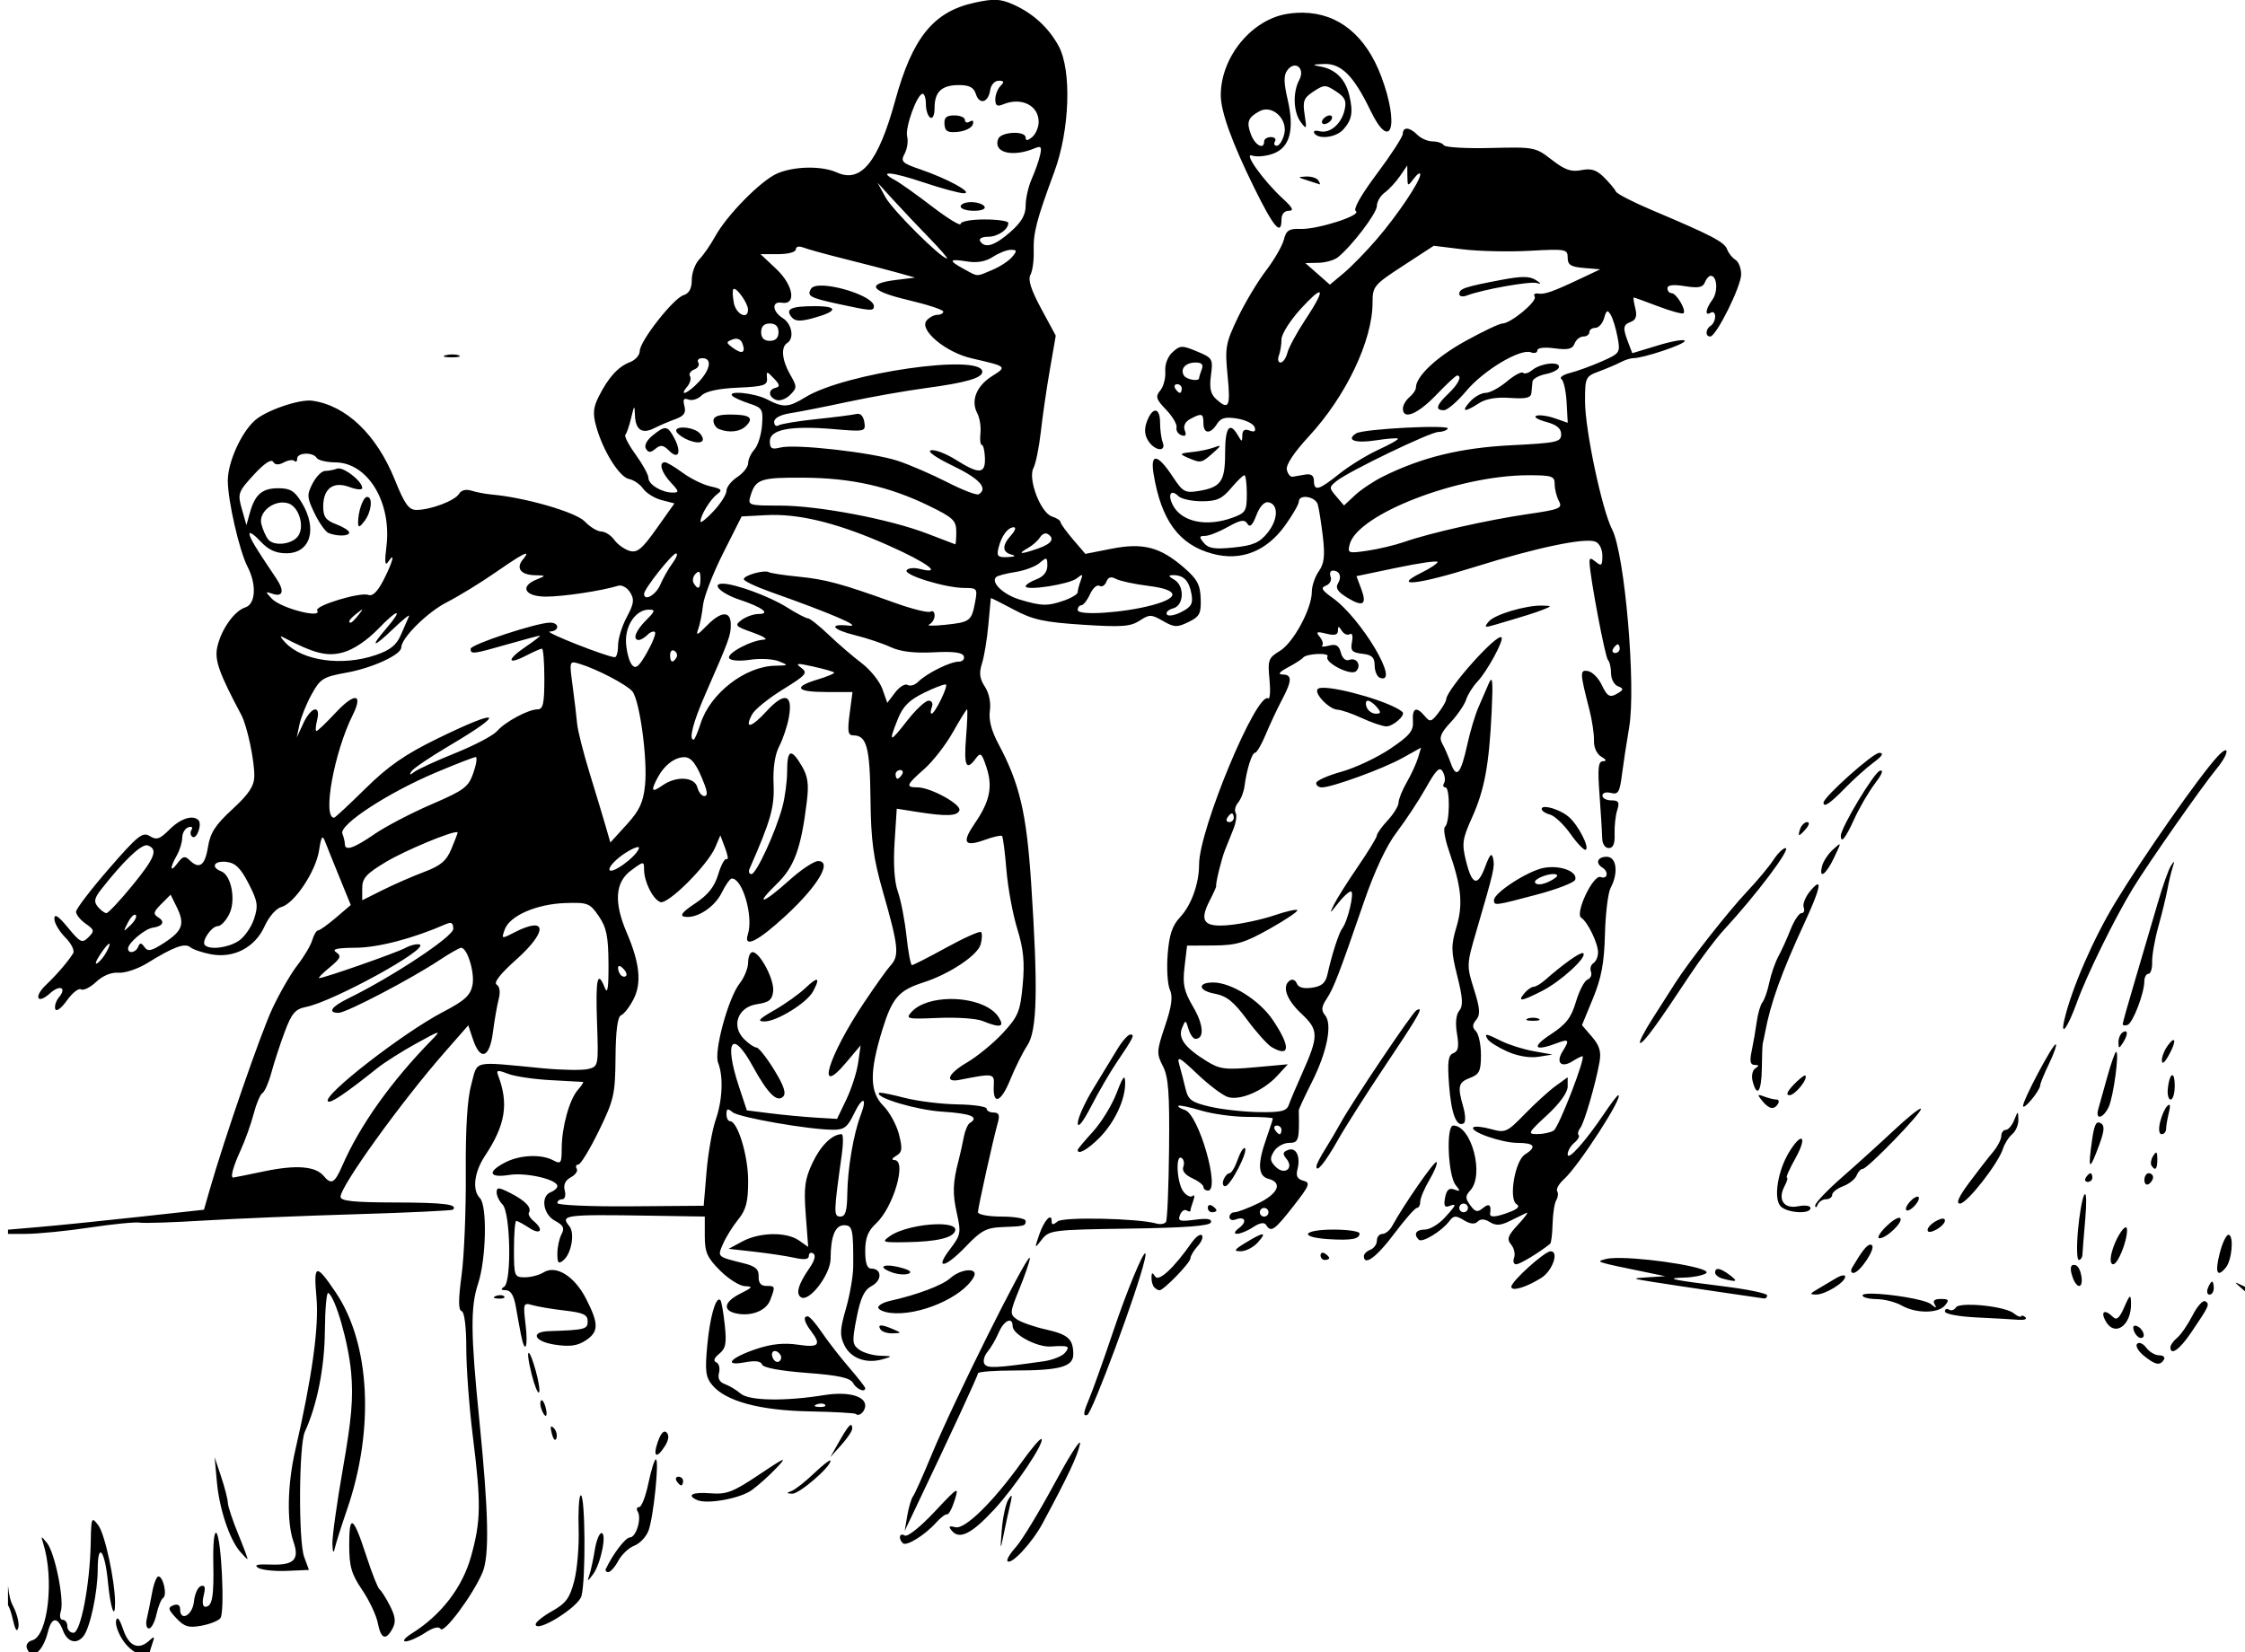
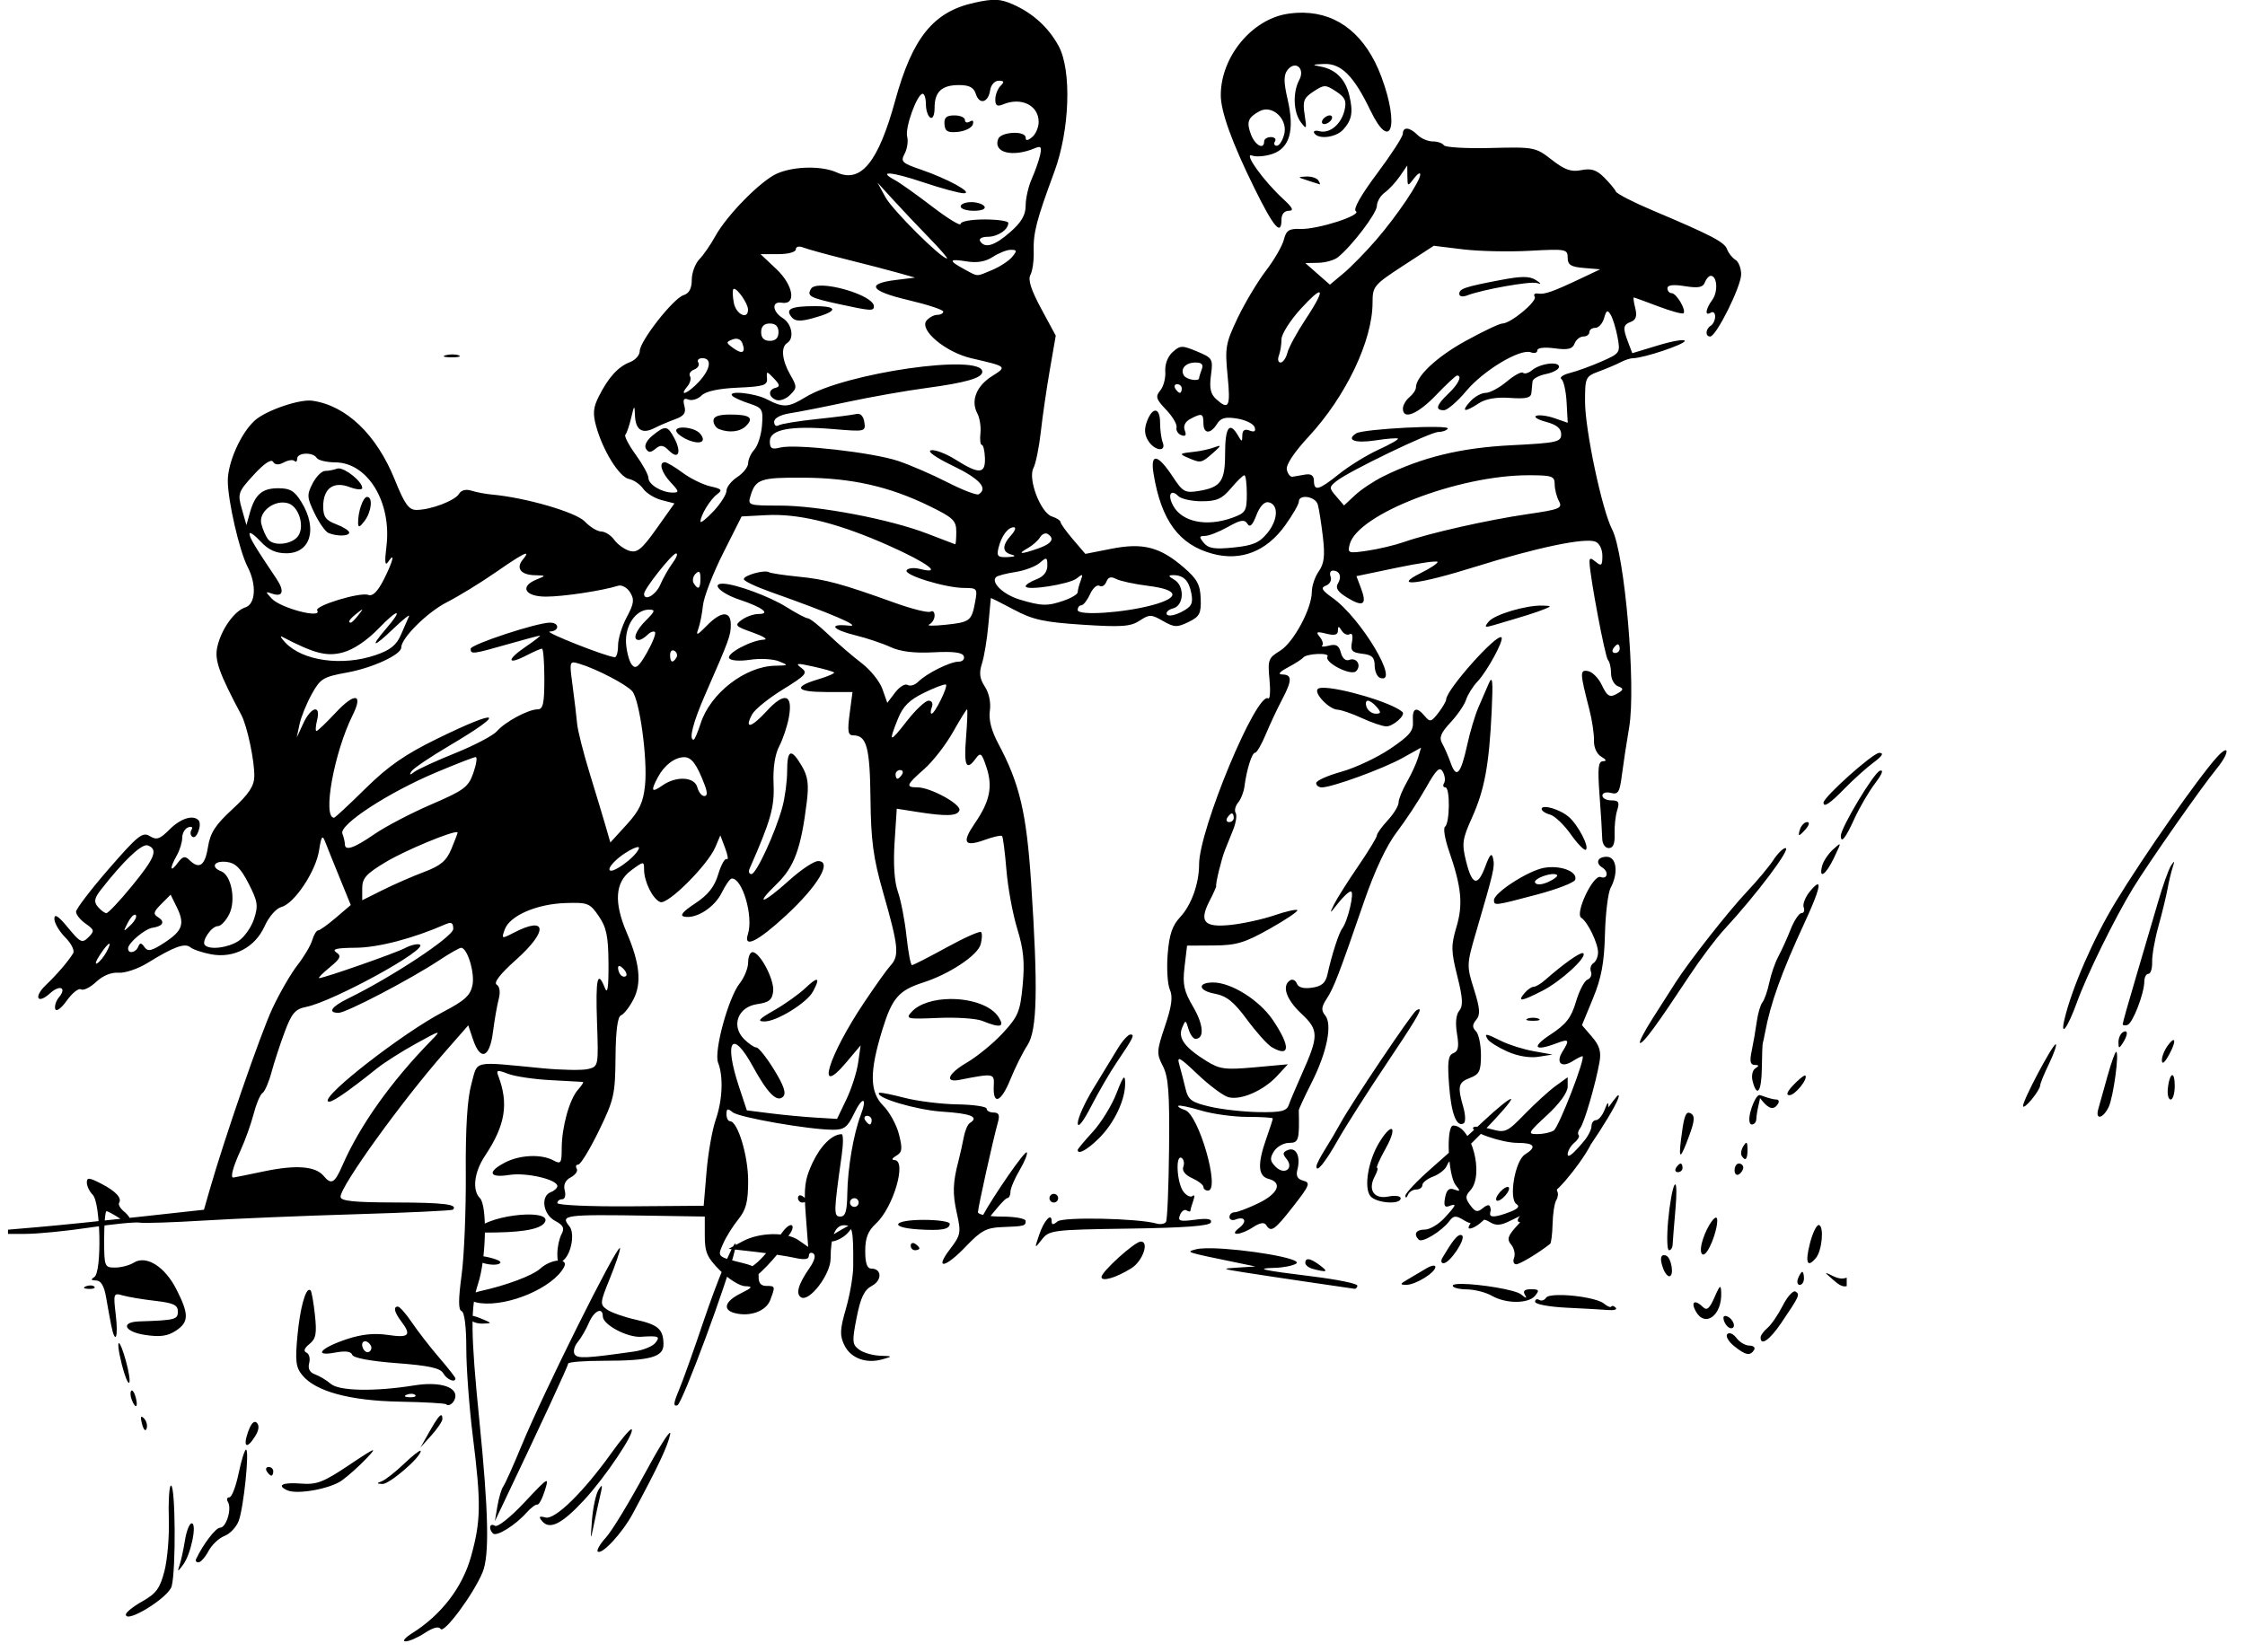
<svg xmlns="http://www.w3.org/2000/svg" xmlns:ns1="http://sodipodi.sourceforge.net/DTD/sodipodi-0.dtd" xmlns:ns2="http://www.inkscape.org/namespaces/inkscape" ns1:docname="Asbestos suits.svg" ns2:version="1.0 (4035a4fb49, 2020-05-01)" id="svg8" version="1.1" viewBox="0 0 137.2 100.981" height="100.981mm" width="137.2mm">
  <title id="title54">Asbestos suits</title>
  <defs id="defs2" />
  <ns1:namedview ns2:window-maximized="1" ns2:window-y="-9" ns2:window-x="-9" ns2:window-height="1001" ns2:window-width="1920" fit-margin-bottom="0" fit-margin-right="0" fit-margin-left="0" fit-margin-top="0" ns2:snap-global="false" showgrid="false" ns2:document-rotation="0" ns2:current-layer="layer1" ns2:document-units="mm" ns2:cy="251.83282" ns2:cx="339.04881" ns2:zoom="1.1879237" ns2:pageshadow="2" ns2:pageopacity="0.0" borderopacity="1.0" bordercolor="#666666" pagecolor="#ffffff" id="base" />
  <g transform="translate(-309.814,6.6)" id="layer1" ns2:groupmode="layer" ns2:label="Lager 1">
-     <path transform="scale(0.265)" d="m 1398.801,-24.938 c -1.287,-0.053 -2.761,0.174 -4.971,0.658 -9.46,2.075 -14.287,8.042 -18.281,22.602 -3.886,14.166 -7.887,19.089 -13.453,16.553 -3.443,-1.569 -9.814,-1.464 -13.734,0.227 -3.753,1.618 -11.62,9.601 -14.334,14.547 -1.037,1.889 -2.672,4.252 -3.635,5.25 -0.963,0.998 -1.75,3.135 -1.75,4.748 0,2.007 -0.603,3.125 -1.908,3.539 -2.376,0.754 -10.092,10.615 -10.092,12.896 0,0.925 -1.012,2.07 -2.25,2.543 -2.719,1.04 -4.951,3.486 -7.164,7.855 -1.327,2.62 -1.45,4.006 -0.619,7 1.556,5.612 5.338,11.67 7.551,12.096 1.079,0.208 2.55,1.215 3.268,2.24 0.718,1.025 2.634,2.209 4.26,2.631 l 2.957,0.768 -4.105,5.783 c -3.39,4.778 -4.477,5.677 -6.25,5.158 -1.181,-0.345 -2.763,-1.486 -3.518,-2.535 -0.755,-1.049 -2.105,-1.914 -3,-1.924 -0.895,-0.009 -2.608,-1.051 -3.805,-2.314 -2.031,-2.144 -13.692,-5.524 -21.443,-6.217 -1.441,-0.129 -3.545,-0.528 -4.676,-0.887 -1.277,-0.405 -2.369,-0.129 -2.881,0.73 -0.943,1.582 -6.566,3.705 -9.815,3.705 -1.777,0 -2.721,-1.314 -4.986,-6.941 -4.199,-10.429 -11.204,-17.144 -19.041,-18.248 -2.935,-0.414 -10.622,2.219 -13.223,4.529 -3.184,2.828 -6.26,9.665 -6.26,13.914 0,4.58 2.669,16.206 4.561,19.863 2.126,4.112 1.869,8.61 -0.535,9.373 -2.537,0.805 -5.586,5.134 -6.459,9.166 -0.647,2.989 0.41,5.964 5.557,15.643 1.359,2.556 3.067,10.663 2.988,14.178 -0.05,2.246 -1.287,4.1 -5.045,7.555 -3.952,3.634 -5.118,5.443 -5.65,8.773 -0.683,4.273 -2.012,5.186 -4.283,2.945 -1.016,-1.002 -1.551,-0.864 -2.699,0.691 -1.76,2.384 -1.888,1.225 -0.193,-1.758 0.682,-1.201 1.246,-3.044 1.25,-4.096 0.01,-1.051 0.635,-2.121 1.398,-2.379 0.799,-0.269 1.112,-0.018 0.734,0.592 -0.36,0.583 -0.248,1.312 0.248,1.619 0.994,0.614 2.249,-2.968 1.353,-3.863 -1.293,-1.293 -4.131,-0.379 -6.652,2.143 -2.26,2.26 -3.004,2.512 -4.568,1.535 -1.649,-1.03 -2.757,-0.143 -9.436,7.547 -4.162,4.793 -7.568,9.251 -7.568,9.908 0,0.658 0.999,1.896 2.219,2.75 2.022,1.416 2.078,1.694 0.637,3.135 -1.441,1.441 -1.859,1.245 -4.719,-2.225 -2.239,-2.716 -3.137,-3.299 -3.137,-2.033 0,0.975 1.134,2.907 2.519,4.293 1.385,1.386 2.201,3.034 1.812,3.662 -1.183,1.915 -3.703,4.848 -6.283,7.314 -2.893,2.765 -1.992,4.577 0.951,1.914 2.291,-2.073 3.927,-1.322 2.049,0.941 -0.68,0.82 -1.057,2.035 -0.836,2.699 0.227,0.68 1.395,-0.186 2.672,-1.979 1.248,-1.752 2.717,-2.909 3.266,-2.57 0.549,0.339 2.118,-0.435 3.486,-1.721 1.544,-1.45 3.508,-2.256 5.176,-2.121 1.478,0.119 4.487,-0.895 6.688,-2.256 6.039,-3.734 8.588,-4.665 9.871,-3.605 0.621,0.513 2.772,1.24 4.781,1.615 5.244,0.98 10.13,-1.586 12.336,-6.479 0.994,-2.203 2.663,-4.113 3.879,-4.438 2.997,-0.8 7.931,-8.216 8.678,-13.039 0.505,-3.262 0.775,-3.66 1.391,-2.049 0.42,1.1 1.925,4.842 3.344,8.316 l 2.578,6.318 -3.428,2.93 c -1.886,1.612 -3.736,2.933 -4.111,2.934 -0.375,0.001 -0.984,1.014 -1.351,2.252 -0.368,1.238 -1.9,3.825 -3.404,5.75 -1.504,1.925 -4.106,6.425 -5.781,10 -2.708,5.779 -11.054,29.929 -14.502,41.961 l -1.279,4.459 -15,1.648 c -8.25,0.907 -18.692,1.967 -23.205,2.355 l -6.986,0.6 v 0.975 l 4.021,-0.004 c 2.843,-0.003 9.513,-0.661 14.822,-1.461 5.31,-0.8 10.485,-1.312 11.5,-1.137 1.015,0.175 7.698,-0.042 14.848,-0.482 7.15,-0.44 22.9,-1.094 35,-1.453 12.1,-0.36 22.187,-0.834 22.416,-1.057 1.256,-1.218 -2.064,-1.629 -13.361,-1.654 -9.612,-0.021 -12.555,-0.332 -12.555,-1.326 0,-2.455 13.962,-21.843 23.932,-33.23 l 5.521,-6.305 1.111,3.305 c 1.684,5 3.821,4.21 4.574,-1.693 0.351,-2.75 0.949,-6.188 1.33,-7.641 0.427,-1.629 0.249,-2.917 -0.467,-3.359 -0.746,-0.461 0.829,-2.489 4.418,-5.688 7.497,-6.682 7.246,-10.278 -0.441,-6.303 -2.861,1.48 -2.906,1.464 -2.103,-0.75 1.143,-3.154 7.337,-5.855 13.926,-6.074 5.225,-0.174 5.691,0.007 7.752,3.023 1.782,2.608 2.204,4.671 2.238,11 0.031,5.511 -0.215,7.133 -0.842,5.541 -1.685,-4.282 -2.157,-2.206 -1.805,7.941 0.351,10.105 0.334,10.196 -2.088,10.781 -1.343,0.325 -6.068,0.242 -10.5,-0.184 -16.48,-1.583 -14.84,-1.955 -16.402,3.711 -0.925,3.355 -1.344,10.101 -1.272,20.5 0.059,8.525 -0.374,19.087 -0.965,23.473 -0.768,5.699 -0.769,8.077 0,8.334 0.654,0.218 1.08,3.586 1.08,8.564 0,4.513 0.67,13.587 1.49,20.166 1.947,15.612 1.892,19.623 -0.387,27.84 -1.981,7.143 -6.869,13.517 -13.604,17.736 -1.65,1.034 -2.325,1.877 -1.5,1.875 0.825,-0.001 2.834,-0.882 4.465,-1.957 1.88,-1.239 3.198,-1.575 3.603,-0.92 0.754,1.22 7.523,-7.897 9.68,-13.037 1.61,-3.836 1.4,-13.795 -0.738,-35.074 -2.007,-19.976 -2.066,-26.15 -0.295,-31.5 1.883,-5.686 2.15,-18.035 0.428,-19.758 -1.83,-1.83 -1.329,-5.999 1.172,-9.76 4.718,-7.095 5.519,-12.036 3.012,-18.572 -0.463,-1.206 -0.079,-1.262 2.308,-0.338 1.575,0.61 6.015,1.268 9.865,1.463 3.85,0.195 7.182,0.378 7.404,0.408 0.223,0.03 -0.295,0.844 -1.15,1.807 -1.967,2.213 -3.74,8.619 -3.748,13.535 -0.01,3.432 -0.188,3.689 -1.941,2.75 -2.786,-1.491 -7.703,-1.274 -11.115,0.49 -4.198,2.171 -3.72,3.621 0.947,2.875 3.91,-0.625 11.104,1.04 11.104,2.57 0,0.449 -0.675,1.074 -1.5,1.391 -2.422,0.929 -1.814,5.132 0.957,6.615 1.942,1.039 2.256,1.69 1.5,3.104 -0.526,0.984 -0.957,2.998 -0.957,4.477 0,2.181 0.262,2.471 1.389,1.535 1.86,-1.544 2.69,-6.282 1.379,-7.867 -2.151,-2.601 -1.145,-2.733 18.482,-2.426 l 12.75,0.201 v 4.467 c 0,3.779 0.543,5.01 3.533,8 1.943,1.943 4.531,3.561 5.75,3.596 1.898,0.055 1.75,0.297 -1.033,1.682 -3.635,1.809 -4.22,3.769 -1.35,4.52 3.498,0.915 7.212,-0.431 8.174,-2.961 1.23,-3.235 1.211,-3.303 -0.904,-3.303 -1.235,0 -1.804,-0.706 -1.75,-2.17 0.061,-1.672 -0.722,-2.369 -3.42,-3.043 -6.232,-1.556 -6.109,-1.44 -4.783,-4.504 0.663,-1.531 2.235,-4.057 3.494,-5.611 1.825,-2.254 2.289,-4.061 2.289,-8.914 0,-5.83 -2.417,-13.758 -4.193,-13.758 -0.444,0 -0.807,-0.731 -0.807,-1.623 0,-1.293 0.29,-1.382 1.428,-0.438 1.448,1.202 17.517,4.008 23.137,4.041 2.546,0.015 3.358,-0.596 4.793,-3.605 2.006,-4.206 3.22,-4.026 1.598,0.236 -1.664,4.37 -3.009,12.271 -3.09,18.139 -0.055,4.005 -0.433,5.25 -1.596,5.25 -1.58,0 -1.561,-0.868 0.322,-14.25 0.369,-2.612 0.355,-4.75 -0.027,-4.75 -2.172,0 -4.852,2.635 -6.719,6.605 -1.789,3.806 -2.036,5.694 -1.562,11.959 l 0.562,7.441 -2.144,-1.504 c -2.866,-2.007 -9.056,-1.903 -13,0.219 l -3.201,1.723 6,0.676 c 3.3,0.372 7.463,1.005 9.25,1.404 2.246,0.502 3.25,0.359 3.25,-0.459 0,-0.651 0.458,-0.901 1.018,-0.555 0.635,0.393 0.321,1.639 -0.836,3.311 -2.628,3.796 -3.27,6.006 -1.975,6.807 1.877,1.16 6.792,-5.26 6.807,-8.893 0.022,-5.181 1.047,-7.734 3.104,-7.734 1.958,0 2.165,0.928 2.113,9.5 -0.013,2.2 -0.77,6.586 -1.682,9.748 -1.398,4.848 -1.454,6.171 -0.353,8.436 1.46,3.005 5.041,4.322 8.805,3.236 2.397,-0.691 2.374,-0.725 -0.559,-0.82 -1.682,-0.055 -3.861,-0.686 -4.84,-1.402 -1.611,-1.178 -1.665,-1.882 -0.582,-7.389 0.91,-4.624 1.753,-6.384 3.51,-7.324 2.412,-1.291 2.319,-3.984 -0.137,-3.984 -0.961,0 -1.393,-1.256 -1.393,-4.049 0,-3.031 0.628,-4.628 2.496,-6.359 4.01,-3.716 7.162,-14.552 4.254,-14.623 -0.743,-0.018 -0.582,-0.419 0.397,-0.99 1.382,-0.807 1.483,-1.602 0.633,-4.951 -0.557,-2.194 -2.181,-5.157 -3.609,-6.586 -3.17,-3.17 -3.226,-7.811 -0.211,-17.572 2.253,-7.296 3.774,-9.049 9.426,-10.865 6.045,-1.943 12.554,-6.27 13.236,-8.801 0.341,-1.263 0.381,-2.535 0.09,-2.826 -0.291,-0.291 -3.871,1.305 -7.955,3.547 -4.084,2.242 -7.673,4.076 -7.975,4.076 -0.301,0 -0.869,-2.991 -1.26,-6.645 -0.391,-3.654 -1.283,-8.266 -1.982,-10.25 -0.815,-2.311 -1.092,-6.404 -0.771,-11.396 l 0.502,-7.791 4.615,0.73 c 6.818,1.081 9.372,0.992 9.834,-0.346 0.479,-1.387 -6.668,-5.303 -9.678,-5.303 -2.805,0 -2.592,-0.576 1.559,-4.221 1.979,-1.738 4.948,-5.55 6.596,-8.471 1.648,-2.92 3.126,-5.309 3.285,-5.309 0.159,0 0.054,2.925 -0.232,6.5 -0.53,6.6 0.05,7.841 2.256,4.824 1.078,-1.474 1.374,-1.228 2.457,2.053 1.48,4.483 0.779,7.861 -2.672,12.891 -3.094,4.51 -2.463,5.558 2.311,3.832 1.952,-0.706 3.731,-1.103 3.951,-0.883 0.22,0.22 0.675,3.749 1.01,7.842 0.335,4.093 1.459,10.198 2.498,13.568 1.454,4.715 1.742,7.7 1.252,12.949 -0.573,6.138 -1.03,7.248 -4.561,11.078 -2.158,2.341 -5.921,5.427 -8.361,6.857 -4.307,2.524 -5.187,4.653 -1.637,3.957 7.899,-1.548 8.041,-1.522 7.891,1.328 -0.243,4.616 1.64,3.937 3.797,-1.369 1.134,-2.789 2.915,-6.361 3.959,-7.939 2.257,-3.413 2.477,-13.026 0.857,-37.488 -1.068,-16.138 -2.654,-22.872 -7.549,-32.037 -1.61,-3.015 -2.271,-5.575 -1.969,-7.637 0.273,-1.86 -0.185,-4.08 -1.147,-5.547 -1.212,-1.85 -1.376,-3.158 -0.668,-5.363 0.515,-1.604 1.177,-5.616 1.471,-8.916 0.294,-3.3 0.551,-6.07 0.57,-6.154 0.02,-0.085 2.398,1.106 5.285,2.646 4.408,2.352 6.957,2.913 15.898,3.494 8.935,0.581 11.047,0.432 13.119,-0.926 2.282,-1.495 2.693,-1.49 5.398,0.062 2.602,1.493 3.257,1.52 5.881,0.242 2.573,-1.254 2.936,-1.946 2.818,-5.383 -0.11,-3.229 -0.811,-4.531 -3.873,-7.178 -5.499,-4.754 -9.429,-5.774 -16.707,-4.342 l -6.018,1.184 -2.844,-3.324 c -1.564,-1.828 -2.86,-3.63 -2.883,-4.006 -0.022,-0.375 -0.912,-0.959 -1.977,-1.297 -2.603,-0.826 -5.598,-8.646 -4.273,-11.16 0.539,-1.023 1.305,-4.784 1.703,-8.359 0.398,-3.575 1.337,-10.031 2.086,-14.348 l 1.361,-7.848 -3.361,-6.225 c -2.331,-4.317 -3.092,-6.702 -2.484,-7.787 0.481,-0.86 0.824,-3.304 0.76,-5.43 -0.128,-4.254 0.635,-7.195 4.762,-18.363 3.56,-9.636 4.027,-23.39 0.984,-29 -2.331,-4.299 -5.985,-7.619 -10.601,-9.633 -1.455,-0.635 -2.555,-0.967 -3.842,-1.02 z m 70.893,2.965 c -1.161,-0.021 -2.358,0.061 -3.59,0.246 -8.288,1.243 -15.461,9.951 -15.461,18.771 0,3.802 2.579,10.942 7.738,21.42 4.49,9.12 6.262,11.171 6.262,7.25 0,-1.206 0.666,-2 1.68,-2 1.254,0 0.921,-0.697 -1.316,-2.75 -4.502,-4.131 -9.263,-10.789 -7.141,-9.986 0.947,0.358 3.083,0.178 4.746,-0.402 3.954,-1.378 5.085,-5.502 3.445,-12.555 -0.912,-3.926 -0.928,-5.58 -0.062,-6.736 1.779,-2.375 4.177,-0.426 2.752,2.236 -1.54,2.877 -1.375,7.448 0.352,9.752 1.341,1.79 1.409,1.656 0.885,-1.711 -0.492,-3.155 -0.214,-3.885 2.045,-5.365 2.46,-1.612 2.768,-1.613 5.203,-0.018 2.09,1.369 2.464,2.21 1.945,4.365 -0.78,3.24 -3.41,5.427 -5.785,4.811 -0.963,-0.25 -1.498,-0.048 -1.189,0.451 0.943,1.525 5.041,1.011 6.697,-0.842 1.998,-2.235 2.303,-3.986 1.377,-7.896 -0.879,-3.709 -3.168,-5.996 -6.633,-6.627 -2.076,-0.378 -1.94,-0.479 0.799,-0.592 3.961,-0.164 6.878,2.753 10.69,10.689 4.737,9.862 6.786,3.603 2.539,-7.754 -3.547,-9.484 -9.852,-14.614 -17.977,-14.758 z m -70.281,15.687 c 1.268,-10e-8 1.365,0.266 0.432,1.199 -0.66,0.66 -1.201,2.059 -1.201,3.107 0,1.432 0.436,1.722 1.75,1.166 4.205,-1.779 8.25,0.196 8.25,4.027 0,1.24 -0.675,2.815 -1.5,3.5 -1.036,0.86 -1.5,0.897 -1.5,0.121 0,-1.645 -5.691,-1.372 -6.334,0.305 -1.222,3.185 3.314,4.316 8.512,2.123 1.359,-0.573 1.577,-0.266 1.15,1.621 -0.289,1.281 -1.157,3.747 -1.928,5.48 -0.77,1.733 -1.4,4.499 -1.4,6.146 0,2.177 -0.966,3.844 -3.535,6.1 -3.627,3.185 -5.877,3.864 -6.965,2.104 -0.345,-0.559 0.424,-1 1.742,-1 2.325,0 4.758,-1.638 4.758,-3.201 0,-0.44 -2.475,-0.799 -5.5,-0.799 -3.099,0 -5.5,0.448 -5.5,1.027 0,0.565 -2.945,-1.231 -6.545,-3.99 -3.6,-2.759 -7.464,-5.507 -8.586,-6.107 -4.166,-2.23 -0.844,-1.971 6.547,0.51 4.195,1.408 8.405,2.541 9.355,2.518 2.254,-0.055 -3.77,-3.358 -10.014,-5.492 -4.29,-1.466 -4.64,-1.816 -3.66,-3.646 0.595,-1.113 0.855,-2.89 0.578,-3.949 -0.532,-2.035 2.298,-9.842 3.574,-9.859 0.412,-0.006 0.75,1.087 0.75,2.43 0,1.343 0.45,2.721 1,3.061 0.578,0.357 1,-0.591 1,-2.242 0,-3.724 1.645,-5.258 5.633,-5.258 2.383,0 3.404,0.54 3.885,2.055 0.815,2.568 2.876,2.017 3.303,-0.883 0.178,-1.21 1.041,-2.172 1.949,-2.172 z m 61.873,6.633 c 2.435,0.105 4.698,2.879 3.99,5.697 -0.368,1.468 -1.139,2.67 -1.711,2.67 -0.572,0 -0.762,-0.45 -0.422,-1 0.34,-0.55 -0.084,-1 -0.941,-1 -0.858,0 -1.559,0.45 -1.559,1 0,2.013 -2.076,0.927 -3.031,-1.584 -1.099,-2.89 -0.708,-3.951 1.994,-5.396 0.546,-0.292 1.118,-0.411 1.68,-0.387 z m -72.08,1.367 c -1.84,0 -2.4,0.502 -2.283,2.047 0.124,1.642 0.74,1.988 3.111,1.75 1.626,-0.163 3.161,-0.923 3.412,-1.688 0.277,-0.842 0.013,-1.113 -0.672,-0.689 -0.621,0.384 -1.131,0.221 -1.131,-0.361 0,-0.582 -1.097,-1.059 -2.438,-1.059 z m 86.557,0 c -0.55,0 -1.279,0.45 -1.619,1 -0.34,0.55 -0.167,1 0.383,1 0.55,-1e-7 1.277,-0.45 1.617,-1 0.34,-0.55 0.169,-1 -0.381,-1 z m 17.875,3.057 c -0.613,-0.045 -1.002,0.349 -1.018,1.193 -0.013,0.687 -2.699,4.83 -5.971,9.207 -3.707,4.959 -5.54,8.212 -4.861,8.631 1.497,0.925 -8.845,4.247 -12.766,4.1 -2.633,-0.099 -3.291,0.325 -3.83,2.473 -0.358,1.426 -2.224,4.654 -4.146,7.172 -1.923,2.518 -4.851,7.417 -6.508,10.889 -2.78,5.826 -2.959,6.849 -2.324,13.295 0.712,7.224 0.296,8.078 -2.639,5.422 -1.289,-1.167 -1.592,-2.556 -1.197,-5.496 0.506,-3.776 0.378,-3.997 -3.209,-5.496 -3.446,-1.44 -3.888,-1.428 -5.637,0.154 -1.131,1.024 -1.812,2.824 -1.687,4.459 0.114,1.508 -0.402,3.477 -1.149,4.377 -1.174,1.414 -0.991,2.018 1.344,4.455 1.485,1.55 2.566,3.391 2.402,4.09 -0.164,0.698 0.336,1.5 1.111,1.781 0.973,0.353 1.217,0.008 0.787,-1.111 -0.392,-1.021 0.081,-1.995 1.275,-2.635 2.649,-1.418 3.027,-1.294 3.027,0.984 0,2.496 1.616,2.588 3.121,0.178 0.884,-1.416 1.925,-1.693 4.676,-1.246 1.946,0.316 3.75,1.207 4.008,1.98 0.322,0.965 -0.044,1.209 -1.168,0.777 -1.119,-0.43 -1.647,-0.084 -1.666,1.092 -0.028,1.605 -0.099,1.603 -1.051,-0.031 -1.889,-3.242 -2.92,-1.785 -2.92,4.127 0,6.576 -0.944,7.916 -6.182,8.766 -3.034,0.492 -3.602,0.178 -5.84,-3.232 -3.515,-5.358 -5.277,-5.659 -4.479,-0.766 1.764,10.814 5.895,16.409 13.641,18.475 6.548,1.746 12.392,-0.55 16.707,-6.559 1.734,-2.414 3.152,-4.877 3.152,-5.475 0,-1.801 3.826,-1.22 4.373,0.664 0.279,0.963 0.808,4.304 1.174,7.428 0.516,4.403 0.306,6.194 -0.94,7.973 -0.883,1.261 -1.607,3.389 -1.607,4.727 0,3.891 -4.247,11.757 -7.365,13.641 -2.652,1.602 -2.831,2.09 -2.4,6.572 0.256,2.663 0.127,4.633 -0.287,4.377 -2.666,-1.648 -15.947,30.251 -15.947,38.301 0,4.429 -1.782,9.391 -4.367,12.156 -1.82,1.947 -2.523,4.04 -2.879,8.576 -0.259,3.3 -0.028,6.972 0.51,8.162 0.722,1.595 0.429,3.791 -1.113,8.357 -1.952,5.781 -1.985,6.397 -0.5,9.27 1.284,2.483 1.559,6.163 1.426,19.062 -0.091,8.792 -0.409,16.378 -0.705,16.857 -0.296,0.479 -1.289,0.656 -2.205,0.393 -4.185,-1.205 -21.486,-1.58 -22.795,-0.494 -1.03,0.854 -1.371,0.842 -1.371,-0.045 0,-2.104 -1.773,-0.155 -2.898,3.186 -1.083,3.216 -1.075,3.226 0.652,1.02 1.679,-2.145 2.457,-2.242 20.164,-2.5 12.892,-0.188 18.534,-0.616 18.805,-1.43 0.27,-0.812 -0.839,-0.997 -3.688,-0.615 -3.476,0.466 -3.982,0.308 -3.449,-1.082 0.344,-0.896 1.027,-1.38 1.52,-1.076 0.492,0.304 0.895,0.339 0.895,0.076 0,-0.262 0.298,-1.301 0.66,-2.309 0.363,-1.008 0.293,-1.502 -0.152,-1.098 -0.446,0.404 -1.403,-0.046 -2.127,-1 -1.511,-1.99 -1.875,-8.659 -0.424,-7.762 0.526,0.325 0.707,1.241 0.402,2.035 -0.348,0.906 0.414,1.887 2.043,2.629 1.429,0.651 2.598,1.562 2.598,2.023 0,0.462 0.473,0.84 1.051,0.84 2.909,0 -2.123,-17.57 -5.322,-18.586 -1.034,-0.328 -1.71,-0.764 -1.506,-0.969 0.205,-0.205 2.558,0.287 5.232,1.092 2.674,0.805 7.492,1.463 10.705,1.463 3.213,0 5.84,0.167 5.84,0.373 0,0.206 -0.675,2.289 -1.5,4.627 -2.075,5.88 -1.925,8.655 0.5,9.289 3.311,0.866 2.267,3.403 -2.314,5.621 -2.374,1.149 -4.849,2.09 -5.5,2.09 -0.651,0 -1.185,0.499 -1.185,1.107 0,0.609 0.631,0.864 1.402,0.568 2.191,-0.841 2.757,0.481 0.832,1.943 -2.504,1.901 0.272,1.751 3.209,-0.174 1.577,-1.033 2.59,-1.201 3.023,-0.5 1.109,1.794 1.921,1.232 6.269,-4.336 3.757,-4.811 4.006,-5.443 2.303,-5.889 -1.368,-0.357 -1.754,-1.095 -1.361,-2.596 0.777,-2.971 -0.3,-5.208 -2.164,-4.492 -1.231,0.472 -1.313,0.903 -0.381,2.025 1.831,2.206 -0.429,3.903 -2.475,1.857 -1.318,-1.318 -1.389,-1.97 -0.395,-3.564 0.67,-1.073 2.234,-1.951 3.477,-1.951 2.229,0 2.405,-0.585 2.248,-7.506 -0.01,-0.278 1.333,-3.169 2.977,-6.424 3.537,-7.006 4.818,-13.422 3.096,-15.498 -0.936,-1.128 -0.865,-1.942 0.334,-3.771 1.663,-2.538 2.826,-5.557 8.65,-22.471 2.459,-7.14 5.177,-12.913 7.533,-16 2.028,-2.656 5.046,-7.238 6.707,-10.182 2.434,-4.313 3.196,-5.04 3.922,-3.742 0.495,0.886 0.626,2.056 0.289,2.602 -0.337,0.546 -0.201,0.992 0.303,0.992 1.111,0 1.028,8.259 -0.092,9.086 -0.437,0.322 -0.031,2.797 0.902,5.5 2.908,8.419 3.299,12.361 1.744,17.596 -1.278,4.304 -1.255,5.578 0.197,11.369 1.272,5.07 1.371,6.84 0.449,7.951 -0.75,0.904 -0.944,2.862 -0.527,5.33 0.503,2.98 0.305,4.038 -0.838,4.477 -1.198,0.46 -1.395,1.929 -0.986,7.375 0.495,6.61 1.734,9.816 3.393,8.791 0.447,-0.276 0.396,-1.956 -0.113,-3.732 -1.379,-4.807 -1.172,-5.699 1.572,-6.742 2.135,-0.812 2.5,-1.582 2.5,-5.275 0,-2.379 -0.52,-4.846 -1.156,-5.482 -0.877,-0.877 -0.86,-1.518 0.07,-2.639 0.981,-1.181 0.875,-2.6 -0.521,-7.031 -1.717,-5.447 -1.708,-5.699 0.517,-13.312 4.1,-14.026 4.304,-14.91 3.893,-16.844 -0.308,-1.448 -0.75,-0.997 -1.81,1.848 -1.763,4.728 -3.047,4.347 -4.449,-1.324 -0.978,-3.954 -0.826,-5.042 1.381,-9.939 2.898,-6.432 3.953,-12.121 4.545,-24.5 0.338,-7.063 0.198,-8.462 -0.654,-6.5 -0.597,1.375 -1.695,3.908 -2.439,5.629 -0.745,1.721 -1.883,5.546 -2.531,8.5 -1.495,6.819 -2.501,7.95 -3.807,4.283 -0.571,-1.602 -1.471,-3.669 -2.002,-4.594 -0.738,-1.285 -0.279,-2.416 1.949,-4.801 1.603,-1.716 3.217,-4.075 3.588,-5.242 0.37,-1.167 1.556,-3.057 2.637,-4.199 2.224,-2.351 6.141,-9.56 5.527,-10.174 -1.04,-1.04 -12.694,12.029 -12.758,14.307 -0.012,0.435 -0.828,1.839 -1.812,3.119 -1.605,2.086 -1.928,2.164 -3.102,0.75 -1.943,-2.341 -2.964,-1.92 -2.752,1.137 0.157,2.258 -0.73,3.333 -5.262,6.391 -2.997,2.022 -8.06,4.402 -11.25,5.289 -3.191,0.887 -5.801,2.062 -5.801,2.609 0,0.548 0.588,0.996 1.307,0.996 2.343,0 14.091,-4.28 18.539,-6.754 l 4.344,-2.416 -0.697,2.334 c -0.383,1.284 -1.55,3.824 -2.594,5.643 -1.044,1.819 -1.898,3.934 -1.898,4.699 0,0.765 -1.125,2.604 -2.5,4.088 -1.375,1.484 -2.5,3.053 -2.5,3.488 0,0.435 -1.962,3.659 -4.361,7.164 -2.399,3.505 -4.901,7.47 -5.557,8.812 -1.076,2.202 -0.982,2.172 0.947,-0.309 1.176,-1.512 2.515,-2.75 2.975,-2.75 0.892,0 -0.695,6.826 -1.977,8.5 -0.798,1.042 -2.431,6.107 -3.428,10.635 -0.435,1.978 -1.32,2.743 -3.551,3.07 -1.933,0.284 -3.158,-0.047 -3.504,-0.947 -0.292,-0.762 -0.983,-1.104 -1.537,-0.762 -1.995,1.233 -0.941,4.404 2.553,7.672 4.062,3.8 4.076,5.112 0.141,13.932 -1.325,2.97 -2.686,6.188 -3.023,7.15 -0.502,1.431 -1.761,1.733 -6.896,1.654 -3.455,-0.053 -8.513,-0.615 -11.24,-1.25 -4.3,-1.001 -5.054,-1.553 -5.674,-4.154 -0.393,-1.65 -1.034,-4.125 -1.424,-5.5 -0.61,-2.152 -0.028,-1.856 4.176,2.143 2.685,2.554 5.862,4.937 7.059,5.295 2.819,0.842 8.157,-1.457 11.307,-4.871 l 2.482,-2.693 -7.652,0.695 c -6.754,0.612 -8.054,0.446 -11.051,-1.406 -5.037,-3.113 -6.669,-5.307 -5.701,-7.662 0.797,-1.939 0.842,-1.931 1.496,0.25 0.371,1.238 1.087,2.25 1.59,2.25 2.114,0 1.886,-3.267 -0.514,-7.361 -2.147,-3.664 -2.474,-5.187 -1.99,-9.262 l 0.578,-4.877 6.139,-0.035 c 5.23,-0.03 7.147,-0.603 12.941,-3.865 3.741,-2.106 6.595,-4.036 6.344,-4.287 -0.251,-0.251 -2.636,0.289 -5.301,1.201 -2.665,0.912 -7.199,1.906 -10.074,2.209 -6.163,0.65 -7.35,-0.735 -4.822,-5.623 0.876,-1.694 1.546,-3.197 1.49,-3.34 -0.191,-0.489 1.214,-6.255 2.014,-8.26 0.439,-1.1 1.311,-3.272 1.935,-4.826 0.625,-1.554 0.868,-3.26 0.539,-3.793 -0.329,-0.533 -0.073,-1.602 0.57,-2.377 0.643,-0.775 1.3,-2.443 1.461,-3.707 0.498,-3.906 1.724,-7.797 2.457,-7.797 0.385,0 1.495,-1.912 2.467,-4.25 0.972,-2.337 2.635,-5.887 3.693,-7.887 2.382,-4.501 2.422,-5.853 0.174,-5.904 -1.18,-0.027 -0.773,-0.562 1.25,-1.645 1.65,-0.883 3.225,-1.896 3.5,-2.252 0.738,-0.956 6.196,-1.189 5.609,-0.24 -0.834,1.349 5.419,4.55 6.594,3.375 1.326,-1.326 0.131,-3.263 -1.603,-2.598 -0.79,0.303 -1.57,-0.383 -1.908,-1.676 -0.434,-1.659 -1.095,-2.051 -2.731,-1.623 -1.187,0.31 -1.893,0.297 -1.568,-0.027 0.325,-0.325 0.065,-1.221 -0.576,-1.994 -0.969,-1.167 -0.712,-1.292 1.51,-0.734 1.913,0.48 2.678,0.284 2.689,-0.688 0.013,-1.13 0.163,-1.127 0.889,0.019 0.48,0.758 1.308,1.11 1.84,0.781 0.562,-0.347 0.775,0.405 0.51,1.795 -0.386,2.019 -0.013,2.445 2.381,2.721 2.238,0.257 2.84,0.836 2.852,2.738 0.01,1.327 0.576,2.6 1.264,2.832 4.769,1.606 -4.37,-13.764 -10.977,-18.461 -2.512,-1.786 -2.804,-2.335 -1.508,-2.832 0.885,-0.339 1.363,-1.256 1.065,-2.035 -0.299,-0.779 -0.072,-1.416 0.504,-1.416 1.585,0 2.14,1.424 1.168,2.998 -0.622,1.007 -0.01,1.927 2.178,3.256 3.675,2.235 4.588,1.614 3.166,-2.154 l -1.066,-2.822 9.361,-1.955 c 5.148,-1.075 9.359,-1.671 9.359,-1.324 0,0.347 -1.688,1.469 -3.75,2.492 -6.964,3.455 -0.827,2.776 12.441,-1.375 14.174,-4.435 25.22,-6.748 27.693,-5.799 0.926,0.355 1.615,1.752 1.615,3.273 0,2.246 -0.231,2.464 -1.5,1.41 -1.21,-1.004 -1.493,-0.98 -1.463,0.127 0.085,3.247 3.596,21.838 4.248,22.49 0.394,0.394 0.715,1.779 0.715,3.08 0,1.301 0.713,2.638 1.584,2.973 1.275,0.489 1.324,0.772 0.25,1.453 -2.085,1.322 -2.632,1.07 -4.037,-1.861 -0.722,-1.506 -2.111,-2.892 -3.088,-3.08 -1.936,-0.373 -1.914,0.316 0.279,8.818 0.638,2.475 1.121,5.712 1.074,7.193 -0.051,1.587 0.638,3.114 1.676,3.719 1.183,0.689 1.312,1.036 0.393,1.057 -1.09,0.024 -1.251,1.613 -0.789,7.781 0.319,4.263 0.596,8.762 0.619,10 0.023,1.295 0.664,2.25 1.51,2.25 1.016,0 1.432,-1.004 1.35,-3.25 -0.066,-1.788 0.203,-4.263 0.598,-5.5 0.586,-1.839 0.34,-2.25 -1.35,-2.25 -1.137,0 -2.068,-0.503 -2.068,-1.117 0,-0.616 0.877,-0.887 1.955,-0.605 1.678,0.439 2.038,-0.144 2.543,-4.133 0.324,-2.554 1.075,-7.483 1.67,-10.953 1.624,-9.476 -1,-40.034 -3.924,-45.689 -2.335,-4.516 -6.244,-22.991 -6.244,-29.512 0,-5.572 0.1,-5.785 3.25,-6.953 1.788,-0.663 4.031,-1.617 4.986,-2.121 0.955,-0.504 2.237,-0.916 2.848,-0.916 2.373,0 11.916,-3.188 11.916,-3.98 0,-0.461 -2.723,-0.012 -6.053,0.996 l -6.053,1.832 -0.947,-2.488 c -1.292,-3.399 -1.202,-4.047 0.66,-4.762 1.143,-0.439 1.425,-1.334 0.981,-3.107 -0.345,-1.37 -0.504,-2.491 -0.355,-2.49 0.148,2.83e-4 2.687,0.92 5.643,2.043 2.955,1.123 5.579,1.837 5.83,1.586 0.693,-0.693 -1.637,-4.629 -2.74,-4.629 -0.531,0 -0.965,-0.509 -0.965,-1.129 0,-0.757 1.324,-0.916 4.025,-0.484 3.097,0.495 4.16,0.295 4.607,-0.871 0.32,-0.834 0.93,-1.516 1.357,-1.516 1.48,0 1.726,3.666 0.371,5.52 -1.593,2.179 -1.798,3.868 -0.361,2.98 0.55,-0.34 1,0.056 1,0.881 0,0.825 -0.45,1.779 -1,2.119 -1.225,0.757 -1.321,2.5 -0.139,2.5 1.391,0 7.139,-11.548 7.139,-14.342 0,-1.408 -0.595,-2.92 -1.324,-3.359 -0.729,-0.44 -1.593,-1.53 -1.92,-2.422 -0.613,-1.675 -3.565,-3.214 -17.256,-8.998 -4.4,-1.859 -8.178,-3.804 -8.396,-4.322 -0.219,-0.519 -1.43,-1.975 -2.691,-3.236 -1.759,-1.759 -2.989,-2.154 -5.275,-1.697 -2.339,0.468 -3.806,-0.047 -6.809,-2.385 -3.744,-2.915 -4.05,-2.975 -14.088,-2.723 -5.643,0.142 -10.507,-0.141 -10.809,-0.629 -0.302,-0.488 -1.456,-0.887 -2.562,-0.887 -1.107,0 -2.687,-0.675 -3.512,-1.5 -0.913,-0.913 -1.75,-1.398 -2.363,-1.443 z m 0.01,8.498 0.029,2.473 c 0.031,2.39 0.081,2.407 1.5,0.531 0.807,-1.068 1.469,-1.493 1.469,-0.945 0,1.578 -5.269,9.418 -10.086,15.008 v 0 c -2.428,2.817 -5.841,6.315 -7.584,7.771 l -3.17,2.648 -2.83,-2.488 -2.83,-2.49 3,-0.062 c 1.65,-0.035 3.681,-0.613 4.512,-1.283 3.265,-2.632 8.988,-10.171 8.988,-11.84 0,-0.97 0.811,-2.352 1.801,-3.07 0.99,-0.719 2.565,-2.419 3.5,-3.779 z m -23.311,2.545 c -2.039,0.093 -2.019,0.155 0.309,0.9 1.375,0.44 2.639,0.846 2.809,0.9 0.17,0.055 0.031,-0.35 -0.309,-0.9 -0.34,-0.55 -1.604,-0.955 -2.809,-0.9 z m -98.861,1.4 3.648,4 c 2.006,2.2 5.728,6.138 8.271,8.75 2.543,2.612 4.392,4.75 4.107,4.75 -1.361,0 -12.576,-11.169 -14.193,-14.135 z m 21.611,4.5 c -1.343,0 -2.441,0.45 -2.441,1 0,0.55 1.376,1 3.059,1 1.785,0 2.802,-0.417 2.441,-1 -0.34,-0.55 -1.716,-1 -3.059,-1 z m 106.676,10.068 6.691,0.82 c 3.68,0.451 10.629,0.604 15.441,0.34 8.33,-0.457 8.75,-0.38 8.75,1.586 0,1.664 0.728,2.125 3.75,2.375 l 3.75,0.311 -4.5,2.129 c -6.471,3.062 -8.327,3.714 -9.85,3.461 -0.741,-0.124 -1.085,0.207 -0.76,0.732 0.648,1.049 -5.537,6.178 -7.451,6.178 -0.656,0 -4.496,1.823 -8.535,4.053 -6.64,3.665 -11.404,8.147 -11.404,10.729 0,0.535 -0.675,1.534 -1.5,2.219 -0.825,0.685 -1.5,1.863 -1.5,2.621 0,2.699 3.409,1.31 7.654,-3.121 2.371,-2.475 4.546,-4.5 4.83,-4.5 1.256,0 0.316,1.98 -1.967,4.145 -2.833,2.687 -3.156,3.855 -1.066,3.855 0.797,0 3.121,-2 5.164,-4.443 3.984,-4.766 12.474,-9.844 14.902,-8.912 0.815,0.313 1.482,0.113 1.482,-0.443 0,-0.602 1.612,-0.795 3.982,-0.477 3.09,0.414 4.122,0.169 4.607,-1.096 0.344,-0.896 1.252,-1.629 2.018,-1.629 0.766,0 1.393,-0.45 1.393,-1 0,-0.55 0.622,-1 1.383,-1 0.761,0 1.669,-1.012 2.018,-2.25 0.519,-1.846 0.793,-1.981 1.525,-0.75 0.491,0.825 1.201,3.146 1.578,5.16 0.669,3.572 0.581,3.709 -3.658,5.582 -2.39,1.056 -5.672,2.25 -7.293,2.656 -1.621,0.406 -2.521,1.045 -2,1.42 0.521,0.375 1.062,2.796 1.203,5.381 l 0.256,4.701 -2.984,-1.041 c -1.641,-0.572 -3.557,-0.834 -4.256,-0.58 -0.699,0.254 0.303,0.886 2.228,1.404 2.47,0.665 3.5,1.512 3.5,2.879 0,1.769 -0.992,1.987 -11.5,2.518 -11.661,0.588 -20.524,2.743 -29.5,7.168 -2.2,1.085 -5.142,3.041 -6.539,4.348 l -2.541,2.375 -1.777,-2.076 c -1.705,-1.991 -1.702,-2.136 0.041,-3.547 2.774,-2.246 21.589,-11.318 23.508,-11.334 0.93,-0.008 1.9,-0.351 2.156,-0.764 0.612,-0.986 -19.471,0.047 -21.113,1.086 -2.454,1.553 -0.251,2.35 4.48,1.619 2.632,-0.407 4.947,-0.589 5.145,-0.404 0.198,0.184 -1.827,1.335 -4.5,2.559 -2.673,1.223 -6.757,3.743 -9.076,5.598 -4.724,3.778 -5.773,4.054 -5.807,1.531 -0.016,-1.175 -0.664,-1.628 -2,-1.396 -1.087,0.188 -2.399,0.413 -2.916,0.5 -0.517,0.087 -1.116,-0.644 -1.33,-1.623 -0.243,-1.114 1.649,-3.981 5.055,-7.66 8.587,-9.274 14.715,-22.142 14.715,-30.895 0,-3.728 0.308,-4.098 7.059,-8.496 z m -146.375,0.191 c 0.277,-0.004 0.621,0.067 1.008,0.221 0.963,0.383 5.35,1.593 9.75,2.689 4.4,1.096 9.8,2.498 12,3.117 l 4,1.125 -4.422,0.545 c -7.016,0.862 -5.961,2.562 2.885,4.648 4.418,1.042 8.034,2.232 8.035,2.645 0,0.412 -0.617,0.75 -1.375,0.75 -0.758,0 -1.873,0.595 -2.478,1.324 -1.779,2.144 4.379,7.316 10.355,8.697 8.272,1.911 8.256,1.898 4.721,4.137 -3.587,2.271 -4.924,5.659 -3.373,8.557 0.56,1.046 0.885,3.114 0.723,4.594 -0.163,1.48 -0.018,2.692 0.318,2.693 0.337,0.001 0.66,1.351 0.719,3 0.133,3.734 -1.33,3.828 -6.701,0.438 -2.23,-1.408 -4.809,-2.399 -5.73,-2.205 -0.998,0.21 1.057,1.671 5.074,3.609 6.132,2.959 8.14,5.178 5.926,6.547 -0.454,0.28 -3.716,-0.97 -7.25,-2.779 -3.534,-1.809 -8.676,-4.032 -11.426,-4.939 -5.87,-1.938 -23.578,-3.942 -27.074,-3.064 -1.98,0.497 -2.426,0.229 -2.426,-1.455 0,-2.723 4.79,-3.633 14.699,-2.795 7.295,0.617 7.431,0.585 7.096,-1.615 -0.211,-1.384 -0.907,-2.101 -1.818,-1.873 -0.812,0.203 -4.956,0.733 -9.209,1.18 -4.253,0.446 -8.191,1.094 -8.75,1.439 -0.559,0.346 -1.018,-0.014 -1.018,-0.799 0,-0.88 1.439,-1.649 3.75,-2.006 2.062,-0.319 8.025,-1.497 13.25,-2.617 5.225,-1.12 13.325,-2.549 18,-3.176 9.215,-1.235 13,-2.328 13,-3.754 0,-4.292 -31.674,0.252 -40.773,5.85 -3.916,2.409 -5.106,2.478 -8.861,0.52 -2.869,-1.496 -9.328,-2.136 -7.982,-0.791 0.393,0.393 2.155,1.183 3.916,1.756 2.974,0.968 3.181,1.326 2.897,5.02 -0.168,2.187 -0.956,4.693 -1.75,5.57 -0.794,0.878 -1.445,2.296 -1.445,3.152 0,0.856 -1.125,2.294 -2.5,3.195 -1.375,0.901 -2.5,2.326 -2.5,3.168 0,0.842 -1.349,2.969 -2.996,4.727 -1.647,1.758 -2.997,2.83 -3,2.381 -0.01,-1.42 2.264,-5.141 3.853,-6.312 1.282,-0.945 1.031,-1.238 -1.541,-1.803 -1.689,-0.371 -4.564,-1.775 -6.389,-3.121 -1.825,-1.346 -3.68,-2.447 -4.123,-2.447 -1.504,0 -0.814,2.362 1.369,4.686 1.91,2.033 1.962,2.314 0.434,2.314 -2.526,0 -5.607,-1.86 -5.607,-3.385 0,-0.723 -1.32,-3.138 -2.934,-5.365 -1.613,-2.227 -2.687,-4.297 -2.385,-4.6 0.302,-0.302 0.903,-2.034 1.332,-3.85 0.724,-3.055 0.788,-3.102 0.883,-0.611 0.128,3.358 1.656,4.372 4.449,2.949 1.185,-0.604 3.355,-1.533 4.824,-2.064 2.041,-0.738 2.545,-1.453 2.131,-3.035 -0.404,-1.544 -0.163,-1.923 0.949,-1.496 0.82,0.315 2.17,-0.107 3,-0.938 0.979,-0.979 3.924,-1.613 8.379,-1.807 5.934,-0.258 6.851,-0.547 6.721,-2.119 -0.146,-1.76 -0.093,-1.76 1.6,0 1.352,1.406 1.443,1.893 0.4,2.143 -1.795,0.43 -1.72,2.099 0.125,2.807 0.811,0.311 2.248,-0.211 3.195,-1.158 1.623,-1.622 1.625,-1.893 0.027,-4.678 -1.905,-3.319 -2.196,-6.366 -0.697,-7.293 1.695,-1.047 1.107,-4.417 -1,-5.732 -2.465,-1.539 -2.635,-3.963 -0.25,-3.562 3.44,0.578 2.699,-4.047 -1.244,-7.766 L 1344.5,33.715 h 4.072 c 2.31,0 4.07,-0.479 4.07,-1.107 0,-0.408 0.28,-0.626 0.742,-0.633 z m 48.846,0.74 c 1.429,0 1.468,0.228 0.285,1.654 -0.755,0.91 -2.82,2.26 -4.59,3 -3.806,1.591 -3.14,1.614 -6.533,-0.227 -3.651,-1.981 -3.467,-2.42 0.73,-1.738 2.334,0.379 4.299,0.029 5.965,-1.062 1.366,-0.895 3.231,-1.627 4.143,-1.627 z m 118.289,6.279 c -1.233,-0.003 -2.876,0.221 -5.232,0.668 -8.35,1.585 -9.645,2.018 -9.645,3.227 0,0.58 0.774,0.743 1.75,0.367 3.591,-1.381 14.612,-3.345 16.152,-2.877 1.1,0.334 1.02,0.116 -0.258,-0.699 -0.712,-0.454 -1.535,-0.683 -2.768,-0.686 z m -162.496,1.984 c -0.92,0.053 -1.593,0.271 -1.855,0.695 -1.045,1.691 -0.33,2.097 6.16,3.512 7.62,1.661 8.315,1.709 8.315,0.555 0,-1.993 -7.355,-4.559 -11.623,-4.762 -0.356,-0.017 -0.689,-0.018 -0.996,0 z m -19.645,0.744 c 0.795,-0.079 3.197,3.34 3.232,4.742 0.063,2.478 -2.748,1.186 -3.264,-1.5 -0.291,-1.512 -0.338,-2.943 -0.105,-3.178 0.038,-0.038 0.084,-0.059 0.137,-0.064 z m 134.965,0.799 c 0.555,0.062 -0.503,2.23 -3.232,6.355 -1.942,2.935 -3.79,6.35 -4.107,7.588 -0.317,1.238 -1.027,2.25 -1.576,2.25 -0.549,0 -0.726,-0.712 -0.393,-1.582 0.334,-0.87 0.607,-2.567 0.607,-3.771 0,-1.205 2.025,-4.396 4.5,-7.092 2.36,-2.571 3.769,-3.796 4.201,-3.748 z m -116.334,3.193 c -5.522,0 -6.892,0.661 -5.312,2.564 0.773,0.932 1.977,0.994 4.74,0.248 5.911,-1.595 6.16,-2.812 0.572,-2.812 z m -10.367,4 c 1.333,0 2,0.667 2,2 0,1.333 -0.667,2 -2,2 -1.333,0 -2,-0.667 -2,-2 0,-1.333 0.667,-2 2,-2 z m -7.861,3.514 c 0.698,-0.03 1.251,0.336 1.524,1.045 0.839,2.186 -0.022,2.629 -2.125,1.092 -1.671,-1.222 -1.681,-1.381 -0.139,-1.973 0.26,-0.1 0.508,-0.154 0.74,-0.164 z m -65.258,3.613 c -0.544,-0.007 -1.125,0.053 -1.611,0.18 -0.973,0.254 -0.419,0.478 1.23,0.498 1.65,0.02 2.446,-0.187 1.77,-0.461 -0.339,-0.137 -0.845,-0.21 -1.389,-0.217 z m 57.561,0.873 c 2.278,0 1.904,2.522 -0.807,5.447 -2.481,2.677 -4.758,3.611 -2.67,1.096 0.666,-0.801 0.946,-1.878 0.627,-2.395 -0.319,-0.516 0.122,-1.208 0.979,-1.537 0.857,-0.329 1.276,-1.052 0.934,-1.605 -0.342,-0.554 0.08,-1.006 0.938,-1.006 z m 113.725,1 c 1.456,0 1.873,0.457 1.441,1.582 -0.334,0.87 -0.607,1.77 -0.607,2 0,0.862 -2.907,0.378 -3.5,-0.582 -0.94,-1.52 0.375,-3 2.666,-3 z m 82.367,0.229 c -1.433,-0.03 -3.567,0.556 -4.764,1.549 -0.799,0.663 -1.73,0.929 -2.068,0.59 -0.339,-0.339 -2.021,0.564 -3.736,2.008 -1.715,1.443 -3.914,2.625 -4.887,2.625 -0.973,0 -2.583,0.9 -3.578,2 -2.177,2.405 -1.319,2.582 1.992,0.412 1.606,-1.052 4.036,-1.473 7.215,-1.25 3.701,0.26 4.824,-0.004 4.928,-1.162 0.074,-0.825 0.186,-2.006 0.25,-2.625 0.063,-0.619 1.465,-1.395 3.115,-1.725 1.65,-0.33 3,-1.078 3,-1.66 0,-0.505 -0.607,-0.744 -1.467,-0.762 z m -86.592,4.771 c 0.582,0 1.059,0.45 1.059,1 0,0.55 -0.199,1 -0.441,1 -0.243,0 -0.719,-0.45 -1.059,-1 -0.34,-0.55 -0.141,-1 0.441,-1 z m -4.959,6.096 c -0.59,-0.075 -1.343,0.726 -1.994,2.438 -0.673,1.77 -0.593,3.126 0.266,4.5 1.482,2.373 4.238,2.689 3.353,0.385 -0.334,-0.87 -0.607,-2.895 -0.607,-4.5 0,-1.795 -0.427,-2.747 -1.018,-2.822 z m -98.148,0.904 c -2.641,0 -3.834,0.44 -3.834,1.416 0,0.779 0.562,1.644 1.25,1.922 2.358,0.952 4.894,0.661 6.273,-0.719 1.884,-1.884 0.85,-2.619 -3.689,-2.619 z m -10.49,3.01 c -1.3,-0.082 -2.304,0.247 -1.801,1.061 0.364,0.589 1.629,1.434 2.811,1.881 2.766,1.046 4.071,0.265 2.572,-1.541 -0.685,-0.825 -2.282,-1.318 -3.582,-1.4 z m -4.371,0.135 c -0.689,-0.078 -1.553,0.504 -3.021,1.693 -1.349,1.092 -1.966,2.329 -1.522,3.049 0.585,0.947 1.066,0.947 2.209,-0.002 1.166,-0.968 1.803,-0.873 3.152,0.477 2.173,2.173 2.904,0.304 1.156,-2.961 -0.772,-1.442 -1.286,-2.178 -1.975,-2.256 z m 127.711,4.096 c -0.137,-0.034 -0.535,0.09 -1.184,0.328 -1.1,0.405 -3.125,0.855 -4.5,1.002 -3.613,0.386 -3.711,0.48 -1.5,1.43 2.884,1.239 3.041,1.209 5.639,-1.084 1.276,-1.126 1.774,-1.619 1.545,-1.676 z m -210.756,1.787 c 1.018,-0.038 2.142,0.277 2.572,0.973 0.34,0.55 2.279,1.014 4.309,1.031 7.478,0.064 13.034,9.223 11.771,19.406 -0.44,3.552 -0.327,4.615 0.381,3.562 1.748,-2.601 1.124,-0.087 -1.023,4.123 -1.39,2.724 -2.54,3.859 -3.527,3.48 -1.869,-0.717 -12.462,2.502 -11.793,3.584 1.23,1.991 -8.402,-0.515 -10.479,-2.727 -1.521,-1.621 -1.515,-1.702 0.08,-1.146 2.507,0.873 2.918,-0.588 0.979,-3.475 -4.974,-7.403 -6.19,-9.43 -6.193,-10.33 0,-0.544 1.14,0.243 2.537,1.75 1.816,1.958 3.517,2.74 5.965,2.74 5.572,0 7.247,-5.614 3.506,-11.75 -1.609,-2.639 -2.621,-3.25 -5.375,-3.25 -3.731,0 -5.371,1.422 -6.559,5.686 l -0.783,2.814 -1.059,-3.721 c -1.007,-3.539 -0.874,-3.924 2.725,-7.861 2.366,-2.588 4.043,-3.721 4.473,-3.025 0.465,0.752 1.274,0.798 2.496,0.145 0.994,-0.532 2.092,-0.683 2.439,-0.336 0.347,0.347 0.631,0.107 0.631,-0.535 0,-0.712 0.91,-1.101 1.928,-1.139 z m 7.57,3.393 c -0.108,0.004 -0.208,0.021 -0.295,0.055 -0.752,0.288 -1.994,0.525 -2.76,0.525 -0.766,0 -2.063,1.297 -2.883,2.883 -1.358,2.626 -1.318,3.244 0.453,6.91 1.07,2.214 2.518,4.256 3.217,4.537 2.009,0.809 4.77,0.744 4.77,-0.111 0,-0.429 -1.35,-1.291 -3,-1.914 -2.404,-0.907 -3,-1.72 -3,-4.096 0,-4.167 2.343,-5.897 6.08,-4.486 1.606,0.606 2.92,0.709 2.92,0.229 0,-1.503 -3.875,-4.59 -5.502,-4.531 z m 208.938,1.58 c 0.311,0 0.565,1.934 0.565,4.299 0,3.961 -0.26,4.393 -3.32,5.5 -5.979,2.162 -11.651,0.991 -13.695,-2.828 -1.325,-2.475 -0.511,-3.898 1.232,-2.154 0.651,0.651 3.078,1.184 5.394,1.184 3.451,0 4.667,-0.541 6.736,-3 1.388,-1.65 2.778,-3 3.088,-3 z m 65.523,0 c 5.439,0 6.041,0.205 6.041,2.064 0,1.136 0.44,2.886 0.977,3.889 0.887,1.658 0.233,1.931 -7.25,3.02 -9.124,1.327 -22.561,4.357 -28.416,6.408 -2.095,0.734 -5.912,1.645 -8.48,2.025 -4.445,0.658 -4.641,0.586 -4.1,-1.484 1.819,-6.954 25.043,-15.922 41.229,-15.922 z m -167.154,0.561 c 11.069,0.071 19.709,2.016 28.945,6.518 5.557,2.708 6.25,3.373 6.25,5.984 0,1.616 -0.112,2.905 -0.25,2.867 -0.138,-0.038 -3.029,-1.145 -6.426,-2.459 -8.604,-3.328 -25.118,-6.471 -34,-6.471 -7.27,0 -7.442,-0.057 -6.779,-2.25 1.168,-3.865 2.299,-4.253 12.26,-4.189 z m -100.688,4.439 c -0.922,0 -2.103,3.418 -2.072,6 0.014,1.139 0.372,1.032 1.486,-0.441 1.616,-2.137 1.977,-5.559 0.586,-5.559 z m 207.508,1.225 c 0.12,-0.018 0.239,-0.016 0.355,0.006 2.383,0.453 2.276,3.996 -0.213,7.068 -1.834,2.264 -3.324,2.908 -7.797,3.367 -4.365,0.449 -5.814,0.228 -6.873,-1.049 -1.141,-1.374 -1.103,-1.617 0.25,-1.617 0.876,0 3.248,-0.932 5.271,-2.068 2.94,-1.651 3.847,-1.802 4.51,-0.75 0.594,0.943 1.184,0.388 2.08,-1.961 0.673,-1.764 1.575,-2.867 2.416,-2.996 z m -226.865,0.062 c 0.4,0.01 0.801,0.072 1.19,0.195 2.399,0.761 3.781,5.131 2.348,7.422 -1.273,2.034 -5.655,2.597 -6.988,0.896 -0.561,-0.715 -1.27,-2.329 -1.578,-3.584 -0.606,-2.473 2.228,-4.998 5.029,-4.93 z m 112.824,2.871 c 7.292,-0.066 15.873,2.193 26.76,7.029 9.031,4.012 12.756,6.806 7.219,5.416 -1.341,-0.337 -2.698,-0.193 -3.014,0.318 -0.689,1.115 8.997,4.078 13.33,4.078 2.923,0 3.043,0.157 2.465,3.25 -0.819,4.383 -1.173,4.651 -6.885,5.248 -2.728,0.285 -4.396,0.254 -3.709,-0.072 0.688,-0.326 1.25,-1.257 1.25,-2.068 0,-0.812 -0.425,-1.212 -0.945,-0.891 -0.52,0.321 -4.233,-0.598 -8.25,-2.043 -12.34,-4.437 -15.886,-5.399 -22.209,-6.027 -3.353,-0.333 -6.412,-0.797 -6.799,-1.031 -1.016,-0.615 -5.797,0.712 -5.797,1.609 0,0.417 2.812,1.752 6.25,2.969 13.888,4.915 21.265,8.091 18,7.746 -4.87,-0.514 -3.914,0.91 1.5,2.234 2.612,0.639 6.258,1.862 8.101,2.715 2.276,1.053 5.455,1.439 9.906,1.205 4.607,-0.242 6.682,0.028 6.982,0.906 0.235,0.688 -0.309,1.25 -1.207,1.25 -1.95,0 -7.38,2.704 -9.315,4.639 -0.759,0.759 -1.854,1.086 -2.436,0.727 -0.581,-0.359 -1.875,0.424 -2.875,1.74 l -1.818,2.395 -1.123,-3.191 c -0.617,-1.754 -2.773,-4.441 -4.793,-5.973 -2.02,-1.531 -5.452,-4.484 -7.625,-6.561 -2.173,-2.077 -4.319,-3.775 -4.769,-3.775 -0.45,0 -2.658,-1.161 -4.906,-2.58 -3.893,-2.458 -11.855,-5.387 -14.707,-5.41 -2.806,-0.023 -0.393,2.282 3.873,3.699 5.229,1.738 7.282,3.291 4.352,3.291 -1.105,0 -2.846,0.611 -3.869,1.359 -1.718,1.256 -1.521,1.48 2.561,2.922 2.43,0.858 3.587,1.595 2.57,1.639 -2.937,0.125 -8.696,3.2 -8.025,4.285 0.349,0.564 2.407,0.716 4.812,0.355 2.311,-0.347 5.294,-0.192 6.631,0.342 2.323,0.928 2.286,0.973 -0.859,1.033 -6.899,0.133 -14.952,6.379 -17.168,13.314 -0.659,2.062 -1.389,3.75 -1.621,3.75 -1.154,0 -0.116,-4.04 2.678,-10.42 5.578,-12.74 5.9,-13.622 5.9,-16.115 0,-3.28 -2.238,-3.165 -5.588,0.285 -2.114,2.177 -2.514,2.334 -1.926,0.75 0.409,-1.1 0.904,-3.575 1.102,-5.5 0.197,-1.925 2.282,-7.325 4.635,-12 l 4.277,-8.5 5.643,-0.297 c 0.475,-0.025 0.955,-0.041 1.441,-0.045 z m 55.693,2.842 c 0.568,0 0.289,0.822 -0.621,1.828 -2.134,2.358 -2.102,3.909 0.094,4.482 1.116,0.292 0.787,0.498 -0.906,0.572 -2.272,0.099 -2.577,-0.208 -2.105,-2.133 0.675,-2.757 2.16,-4.75 3.539,-4.75 z m 7.356,1.42 c 0.153,2.91e-4 0.301,0.037 0.43,0.117 1.737,1.074 0.958,2.261 -2.211,3.365 -3.995,1.393 -4.916,1.356 -2.352,-0.094 1.1,-0.622 2.366,-1.744 2.812,-2.492 0.335,-0.561 0.86,-0.897 1.32,-0.896 z m -85.26,4.611 c 0.48,-0.017 0.122,0.981 -0.795,2.219 -0.916,1.238 -2.196,3.487 -2.842,5 -1.023,2.395 -3.736,3.918 -3.736,2.098 0,-1.125 6.457,-9.284 7.373,-9.316 z m -34.682,0.068 c 0.345,-0.022 0.106,0.439 -0.654,1.355 -1.651,1.989 -0.467,3.531 2.772,3.607 2.607,0.061 2.621,0.093 0.441,0.969 -4.027,1.619 -2.775,3.969 2.113,3.969 3.995,0 12.967,-1.352 16.65,-2.51 0.833,-0.262 2.074,0.419 2.756,1.512 1.032,1.652 0.904,2.616 -0.764,5.727 -1.103,2.057 -2.006,4.985 -2.006,6.506 0,1.521 -0.338,2.753 -0.75,2.738 -1.853,-0.067 -16.558,-5.868 -15,-5.918 2.254,-0.072 2.304,-2.055 0.053,-2.055 -3.026,0 -18.303,5.034 -18.303,6.031 0,1.318 0.49,1.259 8.5,-1.031 3.846,-1.1 7.212,-2 7.479,-2 0.267,0 -1.229,1.164 -3.324,2.588 -4.407,2.994 -4.273,4.299 0.203,1.984 1.674,-0.866 3.291,-1.572 3.594,-1.572 0.302,0 0.549,3.15 0.549,7 0,5.655 -0.297,7 -1.549,7 -2.152,0 -7.515,2.883 -9.391,5.049 -0.858,0.991 -5.16,3.253 -9.56,5.027 -4.4,1.774 -8.648,3.72 -9.441,4.324 -1.073,0.818 -1.261,0.798 -0.736,-0.078 0.388,-0.647 4.321,-3.311 8.738,-5.92 13.376,-7.899 11.892,-8.797 -2.728,-1.652 -7.456,3.644 -11.316,6.322 -16.574,11.5 -3.77,3.713 -7.032,6.75 -7.248,6.75 -2.736,0 0,-15.071 4.305,-23.711 2.472,-4.962 0.459,-5.235 -3.928,-0.533 -2.177,2.334 -4.176,4.244 -4.441,4.244 -0.266,0 -0.201,-1.125 0.144,-2.5 0.925,-3.686 -1.39,-3.142 -3.188,0.75 l -1.502,3.25 0.623,-3 c 0.343,-1.65 1.604,-4.779 2.801,-6.953 2.004,-3.638 2.652,-4.038 8.176,-5.039 5.887,-1.067 12.5,-4.123 12.5,-5.777 0,-2.171 6.008,-8.138 10.5,-10.428 2.75,-1.402 7.835,-4.518 11.299,-6.926 4.117,-2.861 6.317,-4.241 6.893,-4.277 z m 120.033,1.174 c 0.238,0.09 0.275,0.602 0.275,1.596 0,1.405 -0.889,2.518 -2.5,3.131 -1.375,0.523 -2.5,1.248 -2.5,1.613 0,1.111 10.102,-0.456 11.793,-1.83 1.354,-1.1 1.483,-1.02 0.895,0.549 -0.378,1.007 -0.688,2.201 -0.688,2.652 0,0.451 -1.416,1.314 -3.148,1.918 -3.801,1.325 -5.194,1.292 -10.244,-0.232 -3.733,-1.127 -6.684,-3.927 -5.445,-5.166 0.325,-0.325 2.334,-0.856 4.465,-1.182 2.131,-0.326 4.661,-1.277 5.623,-2.113 0.798,-0.693 1.237,-1.025 1.475,-0.936 z m -80.125,2.998 c 0.286,0.027 0.4,0.518 0.4,1.527 0,2.415 -0.518,2.787 -1.553,1.113 -0.369,-0.598 -0.173,-1.587 0.44,-2.199 0.306,-0.306 0.541,-0.458 0.713,-0.441 z m 109.4,0.773 c 2.397,-0.024 3.665,1.251 4.221,4.246 0.428,2.308 0.03,3.044 -2.295,4.246 -1.547,0.8 -3.057,1.058 -3.357,0.572 -0.3,-0.485 0.35,-1.116 1.443,-1.402 2.53,-0.662 2.693,-5.197 0.238,-6.627 -1.37,-0.798 -1.424,-1.023 -0.25,-1.035 z m -14.26,0.523 c 0.309,-0.001 0.675,0.116 1.109,0.348 0.907,0.484 4.238,1.204 7.4,1.598 7.071,0.881 7.477,2.681 1,4.436 -6.663,1.805 -17.25,2.501 -17.25,1.135 0,-0.597 0.378,-1.084 0.84,-1.084 0.462,0 1.363,-1.151 2.004,-2.557 0.641,-1.406 1.617,-2.278 2.168,-1.938 0.551,0.341 1.27,-0.074 1.596,-0.924 0.26,-0.678 0.618,-1.011 1.133,-1.014 z m 99.453,6.498 c -3.79,-0.111 -11.04,2.044 -12.404,3.688 -1.103,1.329 -0.942,1.437 1.219,0.803 7.282,-2.137 9.675,-2.89 11.492,-3.619 1.876,-0.753 1.858,-0.808 -0.307,-0.871 z m -272.193,0.934 c 0.052,0.052 -0.251,0.457 -0.873,1.25 -0.755,0.963 -1.542,1.75 -1.75,1.75 -0.823,0 -0.293,-0.823 1.373,-2.129 0.793,-0.622 1.198,-0.923 1.25,-0.871 z m 66.109,0 c 1.555,0 1.466,0.332 -0.654,2.453 -2.43,2.43 -3.2,4.547 -1.654,4.547 0.44,0 1.331,-0.533 1.982,-1.184 0.651,-0.651 1.427,-0.942 1.725,-0.645 0.297,0.297 -0.529,2.421 -1.834,4.719 -1.878,3.306 -2.603,3.898 -3.478,2.844 -0.608,-0.733 -1.216,-2.974 -1.352,-4.982 -0.273,-4.055 2.239,-7.752 5.266,-7.752 z m -58.229,0.82 c 0.377,0.006 -0.332,1.201 -2.381,3.584 -3.816,4.437 -2.981,4.463 1.625,0.049 2.269,-2.174 3.922,-3.503 3.674,-2.953 -0.249,0.55 -1.075,2.451 -1.836,4.227 -1.051,2.451 -2.459,3.594 -5.852,4.75 -7.714,2.628 -16.83,1.374 -20.828,-2.867 -0.98,-1.04 -1.333,-1.656 -0.783,-1.369 7.489,3.911 10.343,4.641 14.105,3.613 2.4,-0.656 5.525,-2.757 8.145,-5.477 2.291,-2.379 3.754,-3.563 4.131,-3.557 z m 281.678,7.18 c 0.242,0 0.441,0.45 0.441,1 0,0.55 -0.476,1 -1.059,1 -0.582,0 -0.781,-0.45 -0.441,-1 0.34,-0.55 0.816,-1 1.059,-1 z m -217.938,1.389 c 0.121,-0.004 0.255,0.035 0.395,0.121 0.559,0.345 0.758,1.047 0.441,1.559 -0.857,1.387 -1.457,1.128 -1.457,-0.629 0,-0.643 0.257,-1.039 0.621,-1.051 z m -22.859,2.789 c 0.322,0.007 0.766,0.139 1.359,0.316 3.931,1.176 10.882,4.804 12.172,6.352 1.701,2.042 3.548,15.685 2.932,21.654 -0.411,3.982 -1.278,5.836 -4.258,9.105 l -3.742,4.105 -1.037,-3.605 c -0.57,-1.983 -2.239,-7.51 -3.707,-12.283 -1.469,-4.773 -2.781,-9.948 -2.918,-11.5 -0.137,-1.552 -0.601,-5.46 -1.033,-8.682 -0.588,-4.382 -0.733,-5.485 0.232,-5.463 z m 51.897,0.373 c 0.396,-0.044 1.444,0.151 3.314,0.566 2.459,0.546 4.639,1.16 4.846,1.367 0.207,0.207 -1.467,0.928 -3.721,1.604 -5.84,1.75 -5.067,2.912 1.938,2.912 h 6.033 l -0.662,5 c -0.541,4.081 -0.388,5 0.842,5 3.092,0 3.833,2.734 3.967,14.65 0.108,9.63 0.643,13.635 2.859,21.383 3.656,12.78 3.856,14.831 1.676,17.156 -0.688,0.733 -3.36,4.481 -5.939,8.328 -8.399,12.526 -11.381,22.46 -4.174,13.904 l 3.305,-3.922 -0.57,4 c -0.314,2.2 -1.538,6.016 -2.721,8.482 l -2.15,4.484 -5,-0.303 c -2.75,-0.167 -7.429,-0.61 -10.399,-0.984 l -5.4,-0.68 -1.822,-5.5 c -3.511,-10.597 -1.577,-13.383 3.213,-4.627 3.401,6.217 5.561,8.374 6.973,6.963 0.77,-0.77 0.176,-2.541 -2.08,-6.207 -1.736,-2.821 -3.568,-5.129 -4.07,-5.129 -0.503,0 -1.783,-0.869 -2.846,-1.932 -3.061,-3.061 -1.44,-7.421 3,-8.068 2.76,-0.402 3.486,-0.99 3.703,-3 0.288,-2.664 -3.06,-9 -4.756,-9 -0.558,0 -1.016,1.064 -1.016,2.365 0,1.301 -0.88,3.483 -1.955,4.85 -2.624,3.335 -5.99,15.71 -4.975,18.285 1.253,3.177 1.023,8.649 -0.555,13.178 -0.801,2.299 -1.751,7.699 -2.111,12 l -0.656,7.822 -16.873,0.131 c -9.281,0.072 -16.875,-0.266 -16.875,-0.75 0,-0.484 0.503,-0.881 1.117,-0.881 0.628,0 0.885,-0.884 0.59,-2.014 -0.35,-1.338 0.124,-2.362 1.412,-3.051 1.066,-0.57 1.672,-1.464 1.35,-1.986 -0.323,-0.522 -0.16,-0.949 0.361,-0.949 0.521,0 2.65,-3.487 4.729,-7.75 3.507,-7.192 3.784,-8.417 3.859,-16.99 0.055,-6.187 0.477,-9.389 1.279,-9.697 0.659,-0.253 1.943,-1.901 2.854,-3.662 1.935,-3.741 1.471,-8.351 -1.549,-15.396 -3.006,-7.014 -2.686,-11.622 0.998,-14.346 2.912,-2.153 3,-2.161 3,-0.236 0,2.82 2.011,6.867 3.742,7.531 1.728,0.663 10.933,-8.524 12.693,-12.668 l 1.154,-2.713 1.121,2.971 c 0.617,1.634 0.776,2.757 0.353,2.496 -0.422,-0.261 -1.305,1.317 -1.961,3.508 -0.865,2.887 -2.329,4.737 -5.324,6.719 -2.891,1.913 -3.638,2.83 -2.484,3.053 2.785,0.537 6.966,-2.152 8.627,-5.547 0.869,-1.775 1.905,-3.238 2.305,-3.25 2.475,-0.077 5.038,8.784 3.719,12.854 -1.088,3.355 2.279,1.69 8.803,-4.35 7.388,-6.841 10.741,-12.525 7.387,-12.525 -0.968,0 -3.982,2.01 -6.697,4.467 -5.989,5.418 -8.229,6.036 -2.809,0.775 4.031,-3.913 5.583,-8.167 6.906,-18.941 0.497,-4.049 0.24,-5.874 -1.164,-8.25 -2.456,-4.158 -3.369,-3.833 -3.377,1.199 0,2.337 -0.493,6.05 -1.088,8.25 -1.589,5.876 -6.029,15.5 -7.15,15.5 -0.534,0 -0.723,-0.562 -0.42,-1.25 4.886,-11.095 5.768,-14.208 5.531,-19.549 -0.162,-3.659 0.306,-6.776 1.307,-8.701 0.858,-1.65 1.857,-4.652 2.223,-6.672 0.971,-5.368 -1.016,-5.911 -5.145,-1.406 -3.556,3.88 -5.212,4.239 -3.33,0.723 0.597,-1.115 3.783,-3.692 7.08,-5.727 5.399,-3.332 5.821,-3.828 4.246,-4.996 -0.731,-0.542 -0.986,-0.827 -0.59,-0.871 z m 33.797,4.709 c 0.086,-0.005 0.143,0.005 0.17,0.031 0.483,0.484 -2.583,6.709 -3.305,6.709 -0.293,0 -0.276,-0.675 0.041,-1.5 0.335,-0.872 0.018,-1.5 -0.758,-1.5 -0.734,0 -2.97,2.099 -4.969,4.664 -4.042,5.188 -4.335,5.123 -2.1,-0.463 1.168,-2.918 2.635,-4.373 6.121,-6.066 2.207,-1.072 4.195,-1.841 4.799,-1.875 z m 87.033,0.764 c -0.556,0.015 -0.948,0.102 -1.121,0.275 -0.955,0.955 2.591,4.685 4.539,4.775 0.877,0.041 3.394,0.907 5.594,1.926 2.2,1.018 4.732,1.885 5.627,1.926 1.557,0.071 4.582,-2.599 3.766,-3.324 -2.506,-2.226 -14.511,-5.68 -18.404,-5.578 z m 10.422,2.977 c 0.465,0 1.405,0.675 2.09,1.5 1.013,1.221 0.964,1.5 -0.27,1.5 -0.834,0 -1.775,-0.675 -2.092,-1.5 -0.316,-0.825 -0.194,-1.5 0.272,-1.5 z m 197.863,11.436 c -0.036,-0.007 -0.078,-0.005 -0.125,0.004 -0.342,0.064 -0.976,0.544 -1.908,1.57 -4.265,4.698 -16.998,22.909 -23.436,33.518 -5.068,8.352 -10.032,19.761 -11.736,26.973 -1.04,4.402 0.779,1.896 2.904,-4 2.249,-6.24 8.683,-19.337 12.863,-26.184 3.588,-5.876 15.833,-23.379 19.34,-27.645 1.927,-2.344 2.636,-4.137 2.098,-4.236 z m -79.914,0.596 c -1.423,-0.028 -12.859,10.191 -12.859,11.49 0,1.205 1.516,0.188 4.879,-3.271 2.005,-2.062 4.99,-4.749 6.633,-5.969 2.064,-1.532 2.481,-2.228 1.348,-2.25 z m -323.692,0.969 c 0.401,0 0.161,1.639 -0.533,3.643 -1.136,3.281 -2.1,4.005 -9.697,7.279 -4.64,2 -10.543,5.086 -13.117,6.857 -4.746,3.266 -6.82,3.966 -6.82,2.303 0,-0.505 -0.26,-1.598 -0.578,-2.428 -0.784,-2.042 10.534,-9.436 21.558,-14.086 4.653,-1.962 8.787,-3.568 9.188,-3.568 z m 48.047,0.031 c 1.718,-0.032 2.937,1.606 4.76,6.4 0.67,1.764 0.643,2.568 -0.092,2.568 -0.588,0 -1.304,-0.9 -1.592,-2 -0.644,-2.464 -4.853,-2.696 -8.068,-0.443 -2.501,1.752 -2.752,1.307 -1.059,-1.873 1.482,-2.783 3.861,-4.612 6.051,-4.652 z m 49.844,2.969 c 0.582,0 0.781,0.45 0.441,1 -0.34,0.55 -0.816,1 -1.059,1 -0.242,0 -0.441,-0.45 -0.441,-1 0,-0.55 0.476,-1 1.059,-1 z m 226.226,0.107 c -0.076,-0.004 -0.173,0.014 -0.291,0.053 -1.395,0.457 -8.994,13.121 -8.994,14.99 0,1.923 1.073,0.58 3.113,-3.898 1.189,-2.611 3.336,-6.284 4.769,-8.164 1.438,-1.885 1.932,-2.95 1.402,-2.98 z m -77.592,8.416 c -0.428,0.021 -0.693,0.162 -0.693,0.453 0,0.434 0.868,1.017 1.93,1.295 1.061,0.278 3.199,2.304 4.75,4.504 1.551,2.199 3.123,3.819 3.49,3.602 0.915,-0.541 -1.753,-5.706 -3.912,-7.574 -1.523,-1.318 -4.28,-2.341 -5.564,-2.279 z m -72.135,1.477 c 0.242,0 0.441,0.45 0.441,1 0,0.55 -0.476,1 -1.059,1 -0.582,0 -0.781,-0.45 -0.441,-1 0.34,-0.55 0.816,-1 1.059,-1 z m 132.672,2 c -0.558,0 -1.275,0.675 -1.592,1.5 -0.316,0.825 -0.421,1.5 -0.23,1.5 0.19,0 0.907,-0.675 1.592,-1.5 0.718,-0.865 0.816,-1.5 0.23,-1.5 z m -311.363,2.326 c 0.087,0.014 0.133,0.049 0.133,0.105 0,0.178 -0.651,1.884 -1.447,3.791 -1.139,2.726 -2.475,3.851 -6.25,5.268 -2.641,0.991 -6.94,2.868 -9.553,4.172 l -4.75,2.371 v -2.783 c 0,-2.308 0.939,-3.345 5.492,-6.068 4.488,-2.684 15.07,-7.065 16.375,-6.855 z m 318.826,2.822 c -0.127,-0.064 -0.619,0.378 -1.492,1.168 -1.101,0.996 -2.229,2.684 -2.508,3.748 -0.855,3.271 0.836,2.145 2.723,-1.812 1.002,-2.102 1.441,-3.021 1.277,-3.104 z m -390.404,0.193 c 0.104,-0.001 0.198,0.015 0.281,0.047 2.405,0.923 1.643,2.859 -3.686,9.365 -2.813,3.435 -5.457,6.246 -5.877,6.246 -0.419,0 -1.312,-0.661 -1.982,-1.469 -0.982,-1.183 -0.817,-1.982 0.842,-4.09 4.993,-6.348 8.857,-10.08 10.422,-10.1 z m 113.395,0.439 c 0.133,0.03 0.18,0.13 0.123,0.301 -0.688,2.063 -6.81,6.382 -6.795,4.795 0.01,-0.758 1.632,-2.427 3.611,-3.709 1.484,-0.962 2.661,-1.478 3.061,-1.387 z m 264.551,0.219 c -0.552,0 -1.812,1.238 -2.799,2.75 -0.987,1.512 -3.733,4.805 -6.105,7.316 -4.272,4.523 -13.381,16.115 -16.449,20.934 -0.875,1.375 -3.246,5.088 -5.268,8.25 -2.021,3.163 -3.324,5.732 -2.895,5.711 0.835,-0.041 3.921,-4.254 11.32,-15.461 2.542,-3.85 6.16,-8.663 8.041,-10.695 7.411,-8.008 15.538,-18.805 14.154,-18.805 z m -41.233,2 c -2.109,0 -2.691,1.455 -1,2.5 1.53,0.945 1.189,2.787 -0.402,2.176 -1.708,-0.655 -6.018,8.447 -4.457,9.412 1.456,0.9 3.859,5.86 3.859,7.967 0,1.005 -0.481,2.123 -1.068,2.486 -0.586,0.363 -0.842,1.253 -0.565,1.977 0.278,0.724 -0.081,1.542 -0.797,1.816 -0.716,0.275 -1.915,2.574 -2.664,5.111 -1.09,3.692 -2.265,5.204 -5.885,7.572 -4.45,2.911 -3.715,3.955 1.412,2.006 2.89,-1.099 3.082,-0.824 1.353,1.943 -1.562,2.501 -0.257,3.806 2.244,2.244 1.067,-0.667 2.134,-1.211 2.369,-1.211 0.909,0 -5.425,16.396 -6.629,17.16 -0.7,0.444 -2.397,0.809 -3.772,0.812 -2.323,0.004 -2.163,-0.304 2.25,-4.375 2.87,-2.647 4.75,-5.244 4.75,-6.559 v -2.176 l -2.75,1.986 c -1.512,1.093 -4.708,3.999 -7.101,6.459 -4.14,4.255 -4.521,4.427 -7.844,3.51 -1.921,-0.53 -3.745,-0.712 -4.053,-0.404 -0.963,0.963 6.51,3.586 10.215,3.586 3.913,0 4.491,0.92 1.68,2.676 -2.308,1.441 -3.806,10.298 -1.938,11.453 0.821,0.507 0.308,1.103 -1.559,1.812 -3.278,1.246 -4.697,1.344 -4.533,0.309 0.31,-1.966 -0.251,-2.384 -1.648,-1.225 -1.266,1.051 -1.772,0.943 -2.924,-0.627 -1.193,-1.625 -1.19,-2.127 0.029,-3.479 3.246,-3.6 0.235,-14.92 -3.969,-14.92 -1.695,0 -1.216,11.549 0.57,13.746 1.132,1.393 1.086,1.539 -0.324,1.012 -1.197,-0.448 -1.778,0.063 -2.123,1.871 -0.347,1.818 -0.107,2.344 0.896,1.959 1.915,-0.735 1.735,-0.27 -1.078,2.766 -1.349,1.455 -3.374,2.646 -4.5,2.646 -2.036,0 -2.66,1.055 -1.379,2.336 0.777,0.777 5.279,-1.956 7.019,-4.262 1.015,-1.344 1.508,-1.379 3.367,-0.242 1.468,0.897 2.509,1.001 3.189,0.32 0.681,-0.681 1.601,-0.64 2.82,0.121 1.381,0.862 2.478,0.796 4.623,-0.275 1.546,-0.773 3.261,-1.607 3.811,-1.855 0.55,-0.248 -0.306,0.951 -1.902,2.666 -2.417,2.597 -2.692,3.374 -1.639,4.643 0.695,0.838 1.003,2.203 0.684,3.035 v 0 c -0.319,0.832 -0.101,1.514 0.484,1.514 0.848,0 5.213,-2.632 7.83,-4.719 0.252,-0.201 0.508,-2.279 0.566,-4.619 0.059,-2.34 0.44,-4.797 0.85,-5.459 0.409,-0.662 0.503,-1.594 0.209,-2.07 -0.294,-0.476 0.409,-1.714 1.562,-2.75 3.402,-3.055 13.945,-19.383 12.516,-19.383 -0.214,0 -1.675,1.913 -3.246,4.25 -4.301,6.398 -8.414,10.996 -8.414,9.406 0,-0.777 0.685,-1.982 1.524,-2.678 0.838,-0.696 1.291,-1.496 1.008,-1.779 -0.283,-0.284 -0.123,-1.007 0.355,-1.607 0.928,-1.164 3.517,-10.021 4.455,-15.24 0.429,-2.386 0.01,-3.796 -1.738,-5.83 l -2.307,-2.684 2.541,-6.17 c 1.944,-4.72 2.594,-8.201 2.762,-14.816 0.121,-4.756 0.709,-9.563 1.309,-10.684 1.849,-3.456 1.38,-7.168 -0.908,-7.168 z m -319.275,1.141 c 0.291,-0.012 0.615,0.001 0.971,0.043 2.067,0.242 3.259,1.411 5.1,4.998 2.107,4.106 2.261,5.111 1.252,8.168 -0.633,1.917 -2.237,4.198 -3.564,5.068 -2.42,1.586 -6.619,2.114 -7.758,0.975 -0.873,-0.873 1.522,-4.393 2.988,-4.393 0.679,0 1.854,-1.238 2.611,-2.75 1.599,-3.193 0.505,-8.994 -1.867,-9.904 -2.176,-0.835 -1.772,-2.12 0.268,-2.205 z m 450.098,0.061 c -0.056,-0.065 -0.281,0.228 -0.693,0.859 -0.561,0.859 -1.92,4.684 -3.021,8.5 -1.101,3.816 -3.375,11.556 -5.055,17.199 -1.68,5.643 -3.055,10.519 -3.055,10.834 0,0.315 0.498,0.406 1.105,0.203 1.21,-0.403 3.856,-7.254 3.879,-10.047 0.01,-0.962 0.436,-1.75 0.949,-1.75 0.513,0 0.898,-1.237 0.855,-2.75 -0.043,-1.512 0.612,-5.225 1.455,-8.25 0.843,-3.025 1.776,-6.85 2.074,-8.5 0.298,-1.65 0.833,-3.9 1.188,-5 0.261,-0.808 0.374,-1.234 0.318,-1.299 z m -143.916,1.203 c -0.474,0.022 -0.954,0.075 -1.428,0.164 -3.678,0.69 -11.48,5.745 -11.48,7.438 0,1.321 0.189,1.296 9.92,-1.289 4.631,-1.23 8.595,-2.763 8.81,-3.408 0.556,-1.667 -2.506,-3.059 -5.822,-2.904 z m 0.412,1.6 c 0.559,-0.053 1.018,7.4e-4 1.23,0.213 0.252,0.252 -0.652,0.963 -2.01,1.582 -1.487,0.677 -2.7,0.753 -3.047,0.191 -0.437,-0.707 2.148,-1.827 3.826,-1.986 z m 61.387,2.365 c -0.261,-0.079 -0.853,0.428 -1.783,1.545 -1.106,1.328 -1.78,3.016 -1.498,3.75 0.282,0.734 0.053,1.336 -0.508,1.336 -0.561,0 -1.686,1.688 -2.5,3.75 -0.814,2.063 -2.09,4.875 -2.834,6.25 -0.744,1.375 -1.682,4.075 -2.084,6 -0.402,1.925 -1.113,3.978 -1.582,4.562 -0.469,0.585 -1.062,2.61 -1.318,4.5 -0.257,1.89 -0.778,4.9 -1.158,6.688 -0.515,2.423 -0.342,3.254 0.684,3.266 1.027,0.011 1.067,0.21 0.162,0.785 -0.682,0.434 -0.959,1.738 -0.633,2.984 1.015,3.881 2.058,2.387 2.119,-3.035 0.033,-2.887 0.133,-5.475 0.221,-5.75 0.088,-0.275 0.322,-1.374 0.521,-2.441 1.284,-6.863 3.779,-13.802 9.115,-25.348 2.611,-5.648 3.649,-8.667 3.076,-8.842 z m -379.893,2.371 1.416,2.879 c 1.909,3.882 1.355,5.457 -2.894,8.227 -2.915,1.899 -3.778,2.09 -4.543,1 -0.736,-1.049 -1.058,-1.07 -1.453,-0.096 -0.57,1.403 -2.34,1.709 -2.34,0.404 0,-1.248 3.858,-4.516 5.641,-4.777 2.379,-0.349 2.955,-1.39 1.33,-2.398 -1.245,-0.773 -1.139,-1.246 0.688,-3.076 z m -8.189,4.623 c 0.056,0.008 0.105,0.032 0.146,0.074 0.335,0.335 -0.203,1.387 -1.197,2.336 -1.728,1.65 -1.754,1.623 -0.609,-0.609 0.577,-1.124 1.271,-1.859 1.66,-1.801 z m 72.756,1.914 c 0.448,0.061 0.619,0.493 0.617,1.365 0,1.762 -14.026,11.044 -24.223,16.033 -3.911,1.914 -4.849,3.324 -2.213,3.324 1.757,0 16.669,-7.797 23.238,-12.15 2.365,-1.567 4.618,-2.85 5.006,-2.85 1.439,0 3.192,5.758 2.621,8.611 -0.475,2.374 -1.794,3.58 -6.758,6.17 -9.256,4.829 -27.881,19.288 -26.574,20.631 0.552,0.567 3.93,-1.703 11.404,-7.668 1.65,-1.317 5.7,-3.881 9,-5.699 5.593,-3.081 5.83,-3.133 3.5,-0.752 -9.339,9.542 -16.577,19.724 -20.588,28.957 -1.765,4.063 -2.55,4.493 -4.312,2.369 -1.868,-2.251 -6.357,-2.6 -13.695,-1.064 -3.797,0.794 -7.017,1.445 -7.154,1.445 -0.711,0 -0.042,-2.473 1.691,-6.262 1.067,-2.331 2.428,-6.133 3.025,-8.447 0.598,-2.314 1.513,-4.47 2.033,-4.791 0.52,-0.321 1.453,-2.472 2.074,-4.777 0.621,-2.305 1.996,-6.507 3.055,-9.338 1.606,-4.292 2.422,-5.246 4.914,-5.744 6.339,-1.268 28.692,-13.563 26.18,-14.4 -0.611,-0.204 -2.101,0.159 -3.311,0.807 -2.152,1.152 -18.739,6.957 -19.85,6.947 -0.309,-0.003 0.787,-1.117 2.438,-2.477 2.521,-2.076 2.76,-2.631 1.5,-3.479 -1.092,-0.734 0.132,-1.021 4.5,-1.051 5.211,-0.036 13.283,-2.149 20.75,-5.434 0.493,-0.217 0.862,-0.314 1.131,-0.277 z m -78.691,4.777 c 0.18,0.037 0,0.646 -0.66,1.889 -0.572,1.069 -1.535,2.25 -2.139,2.623 -0.604,0.373 -0.324,-0.501 0.621,-1.943 1.126,-1.718 1.946,-2.617 2.178,-2.568 z m 339.791,2.166 c -0.834,-0.08 -4.507,2.534 -8.73,6.242 -0.963,0.845 -2.144,1.537 -2.627,1.537 -0.483,0 -1.438,0.675 -2.123,1.5 -1.682,2.027 -0.681,1.887 4.146,-0.576 4.259,-2.173 10.36,-7.751 9.461,-8.65 -0.03,-0.03 -0.071,-0.047 -0.127,-0.053 z m -222.158,2.982 c 0.206,0.026 0.503,0.221 0.861,0.58 0.651,0.651 0.95,1.415 0.666,1.699 -0.284,0.284 -0.817,0.216 -1.184,-0.15 -0.367,-0.367 -0.666,-1.131 -0.666,-1.699 0,-0.313 0.116,-0.456 0.322,-0.43 z m 45.387,3.18 c -0.378,0.042 -1.2,0.661 -2.459,1.859 -1.512,1.439 -4.775,3.766 -7.25,5.174 -3.543,2.015 -4.018,2.563 -2.231,2.572 2.818,0.015 9.785,-4.287 11.188,-6.908 0.99,-1.849 1.238,-2.751 0.752,-2.697 z m 91.535,0.617 c -3.673,0 -3.465,1.866 0.287,2.57 2.817,0.529 4.431,1.815 7.52,5.996 2.163,2.928 4.724,5.784 5.691,6.348 4.287,2.496 4.388,-0.141 0.242,-6.283 -3.068,-4.546 -9.571,-8.631 -13.74,-8.631 z m -60.688,3.811 c -3.606,0.044 -7.086,1.012 -8.885,3 -1.435,1.585 -1.027,1.676 6.146,1.365 4.226,-0.183 8.807,0.123 10.182,0.682 4.156,1.687 5.214,1.457 3.787,-0.828 -1.75,-2.802 -6.594,-4.275 -11.23,-4.219 z m 108.234,2.363 c -0.037,-0.012 -0.085,-0.011 -0.144,0.002 -0.136,0.031 -0.327,0.126 -0.568,0.275 -1.017,0.628 -14.885,21.273 -17.498,26.049 -0.903,1.65 -2.494,4.35 -3.537,6 -1.043,1.65 -1.929,3.364 -1.969,3.809 -0.169,1.872 1.945,-0.68 4.896,-5.91 1.738,-3.08 6.731,-10.926 11.096,-17.436 6.313,-9.416 8.285,-12.606 7.725,-12.789 z m 26.209,1.955 c -0.453,0 -0.906,0.07 -1.25,0.209 -0.688,0.277 -0.125,0.504 1.25,0.504 1.375,0 1.938,-0.226 1.25,-0.504 -0.344,-0.139 -0.797,-0.209 -1.25,-0.209 z M 1659.355,213 c -0.158,-0.045 -0.397,0.019 -0.713,0.215 -0.55,0.34 -0.992,1.379 -0.984,2.309 0.013,1.457 0.149,1.484 0.984,0.191 0.949,-1.469 1.188,-2.581 0.713,-2.715 z m -229.555,0.715 c -0.528,0 -1.847,1.462 -2.93,3.25 -1.083,1.788 -3.601,5.924 -5.598,9.191 -1.996,3.268 -3.621,6.868 -3.609,8 0.013,1.257 1.224,-0.269 3.109,-3.92 1.698,-3.288 4.312,-7.788 5.809,-10 3.943,-5.828 4.285,-6.521 3.219,-6.521 z m 82.299,0.088 c -0.457,-0.062 -0.343,0.287 0.107,1.016 0.375,0.607 2.417,1.881 4.537,2.83 2.334,1.045 5.146,1.522 7.127,1.209 l 3.272,-0.516 -4.314,-0.773 c -2.373,-0.425 -5.703,-1.465 -7.402,-2.312 -1.838,-0.917 -2.869,-1.391 -3.326,-1.453 z m 158.228,1.186 c -0.224,0.029 -0.629,0.391 -1.217,1.168 -0.807,1.068 -1.452,2.643 -1.434,3.5 0.023,0.999 0.547,0.661 1.463,-0.941 1.287,-2.25 1.679,-3.791 1.188,-3.727 z m -27.156,0.98 c -0.871,0.329 -7.535,12.875 -7.506,14.213 0.025,1.167 3.921,-3.527 3.955,-4.766 0.012,-0.439 0.919,-2.655 2.016,-4.924 1.096,-2.269 1.817,-4.302 1.602,-4.518 -0.016,-0.016 -0.038,-0.017 -0.066,-0.006 z m 13.951,1.746 c -0.234,0 -1.148,2.587 -2.031,5.75 -0.883,3.163 -1.825,6.538 -2.094,7.5 -0.707,2.531 1.112,2.152 2.397,-0.5 1.098,-2.266 2.519,-12.75 1.728,-12.75 z m 13,5.383 c -0.374,-0.098 -0.85,0.99 -1.076,3.115 -0.147,1.376 0.151,2.502 0.664,2.502 0.512,0 0.932,-1.426 0.932,-3.168 0,-1.58 -0.229,-2.373 -0.52,-2.449 z m -84.791,0.07 c -0.371,0.076 -1.432,0.945 -2.559,2.115 -1.518,1.577 -1.861,2.432 -0.977,2.432 1.29,0 4.364,-3.815 3.65,-4.529 -0.023,-0.023 -0.062,-0.028 -0.115,-0.018 z m -156.988,0.488 c -0.27,-0.003 -0.795,1.13 -1.748,3.607 -1.069,2.777 -3.519,6.77 -5.447,8.875 -1.928,2.105 -3.506,3.995 -3.506,4.201 0,1.209 2.257,-0.037 4.955,-2.734 3.548,-3.548 6.069,-8.918 5.992,-12.764 -0.015,-0.774 -0.085,-1.184 -0.246,-1.186 z m -56.316,3.48 c -0.092,-4.2e-4 -0.148,0.01 -0.168,0.029 -1.08,1.08 8.559,3.962 14.533,4.346 6.671,0.428 8.624,1.235 6.365,2.631 -0.487,0.301 -1.116,1.789 -1.398,3.309 -0.283,1.519 -0.81,3.889 -1.17,5.264 -1.362,5.197 -1.443,7.638 -0.406,12.268 0.996,4.449 0.889,5.003 -1.588,8.25 -3.71,4.864 -1.074,4.357 3.76,-0.725 3.333,-3.504 4.684,-4.232 8.094,-4.361 5.375,-0.204 5.594,-0.26 5.594,-1.432 0,-0.55 -2.475,-1 -5.5,-1 -3.038,0 -5.5,-0.453 -5.5,-1.012 0,-1.042 3.484,-16.739 4.604,-20.738 0.466,-1.665 0.21,-2.25 -0.986,-2.25 -0.889,0 -1.617,-0.401 -1.617,-0.891 0,-0.49 -3.039,-0.936 -6.754,-0.992 -3.715,-0.057 -9.229,-0.746 -12.25,-1.529 -2.644,-0.686 -4.966,-1.163 -5.611,-1.166 z m 202.775,0.549 c -0.304,0.018 -0.042,0.414 0.713,1.342 1.56,1.918 2.729,2.14 3.627,0.688 0.34,-0.55 0.178,-1 -0.359,-1 -0.537,0 -1.801,-0.31 -2.809,-0.688 -0.605,-0.227 -0.99,-0.353 -1.172,-0.342 z m 94.51,2.244 c -0.1,0.022 -0.236,0.118 -0.404,0.285 -0.554,0.55 -1.298,2.237 -1.654,3.75 -0.383,1.625 -0.233,2.75 0.369,2.75 0.56,0 1.026,-0.562 1.033,-1.25 0.01,-0.688 0.294,-2.375 0.637,-3.75 0.313,-1.257 0.32,-1.85 0.02,-1.785 z m -57.287,0.893 c -0.52,0.055 -3.162,2.193 -6.137,4.982 -3.173,2.975 -8.577,7.868 -12.008,10.873 -3.431,3.005 -6.202,5.93 -6.158,6.5 0.043,0.57 0.305,0.475 0.582,-0.213 0.277,-0.688 1.143,-1.25 1.922,-1.25 0.779,0 1.416,-0.462 1.416,-1.025 0,-0.564 1.136,-1.456 2.525,-1.984 1.389,-0.528 2.788,-1.643 3.107,-2.477 0.32,-0.833 0.952,-1.514 1.404,-1.514 1.107,0 13.985,-13.312 13.422,-13.875 -0.015,-0.015 -0.042,-0.021 -0.076,-0.018 z m 22.379,0.969 c -0.123,0.016 -0.349,0.569 -0.793,1.674 -0.497,1.238 -1.368,2.25 -1.935,2.25 -0.568,0 -1.033,0.636 -1.033,1.414 0,0.778 -0.885,2.466 -1.967,3.75 -1.082,1.284 -3.555,4.473 -5.494,7.086 -2.395,3.226 -3.057,4.75 -2.064,4.75 1.599,0 8.831,-9.239 9.922,-12.676 0.374,-1.179 1.339,-2.69 2.143,-3.357 0.804,-0.667 1.433,-2.17 1.399,-3.34 -0.031,-1.044 -0.053,-1.566 -0.176,-1.551 z m 18.613,2.205 c -0.777,0.038 -1.172,1.638 -1.732,6.219 -0.589,4.81 -0.119,4.566 1.926,-1 1.204,-3.277 1.301,-4.465 0.412,-5.014 -0.227,-0.14 -0.426,-0.214 -0.605,-0.205 z m -189.434,0.719 c 0.582,0 1.059,0.45 1.059,1 0,0.55 -0.199,1 -0.441,1 -0.243,0 -0.719,-0.45 -1.059,-1 -0.34,-0.55 -0.141,-1 0.441,-1 z m 120.871,3.031 c -0.466,7.8e-4 -1.46,0.984 -2.768,3.135 -2.565,4.218 -3.585,10.476 -2.016,12.367 1.351,1.628 6.971,2.026 6.971,0.492 0,-0.539 -1.276,-0.72 -2.856,-0.404 -3.321,0.664 -4.787,-1.551 -3.106,-4.693 0.567,-1.06 0.799,-1.928 0.516,-1.928 -0.283,0 0.616,-2.025 1.998,-4.5 1.59,-2.847 1.859,-4.47 1.26,-4.469 z m -128.373,2.16 c -0.36,0.039 -1.003,1.125 -1.533,2.646 -0.606,1.739 -1.459,3.162 -1.897,3.162 -0.437,0 -1.054,0.675 -1.371,1.5 -0.316,0.825 -0.148,1.5 0.373,1.5 1.179,0 5.338,-7.984 4.562,-8.76 -0.039,-0.039 -0.083,-0.054 -0.135,-0.049 z m 210.219,1.051 c -0.142,0.043 -0.339,0.284 -0.607,0.709 -0.505,0.799 -0.697,1.811 -0.426,2.25 0.867,1.403 1.375,0.862 1.359,-1.451 -0.01,-1.098 -0.09,-1.579 -0.326,-1.508 z m -165.9,2.182 c -0.432,-0.432 -7.561,9.844 -10.244,14.766 -0.542,0.996 -1.555,1.811 -2.25,1.811 -0.694,0 -1.264,0.689 -1.264,1.531 0,0.842 -0.675,1.791 -1.5,2.107 -0.825,0.317 -1.5,0.976 -1.5,1.467 0,2.419 2.949,0.253 6.976,-5.127 2.462,-3.288 4.824,-5.979 5.25,-5.979 0.426,0 0.773,-0.65 0.773,-1.443 0,-0.794 0.957,-3.063 2.125,-5.043 1.168,-1.98 1.903,-3.82 1.633,-4.09 z m 150.801,2.576 c -0.243,0 -0.719,0.45 -1.059,1 -0.34,0.55 -0.141,1 0.441,1 0.582,0 1.059,-0.45 1.059,-1 0,-0.55 -0.199,-1 -0.441,-1 z m 13.441,0 c -0.55,0 -1,0.701 -1,1.559 0,0.857 0.45,1.281 1,0.941 0.55,-0.34 1,-1.041 1,-1.559 0,-0.518 -0.45,-0.941 -1,-0.941 z m -380.404,3.52 c -0.469,-0.03 -0.596,0.268 -0.596,0.883 0,0.8 0.617,2.07 1.369,2.822 1.822,1.822 2.124,17.843 0.357,18.965 -0.874,0.555 -0.755,0.784 0.412,0.795 1.108,0.01 1.849,1.231 2.285,3.766 0.355,2.062 0.889,4.987 1.19,6.5 0.933,4.708 1.696,3.013 1.06,-2.357 -0.582,-4.917 -0.522,-5.085 1.611,-4.465 1.219,0.354 4.577,0.916 7.465,1.248 4.236,0.487 5.25,0.962 5.25,2.463 0,1.853 -0.612,2.01 -8.912,2.281 -4.424,0.145 -3.443,2.403 1.355,3.123 3.427,0.514 5.182,0.276 7.059,-0.953 3.068,-2.01 3.096,-3.805 0.15,-9.59 -2.669,-5.242 -6.949,-7.921 -9.807,-6.137 -1,0.624 -2.95,1.137 -4.332,1.137 -2.426,0 -2.514,-0.224 -2.514,-6.5 0,-3.575 0.241,-6.5 0.535,-6.5 0.294,0 1.644,0.727 3,1.615 2.651,1.737 3.44,0.437 0.977,-1.607 -0.819,-0.68 -1.299,-1.543 -1.066,-1.92 0.706,-1.143 -0.775,-2.722 -4.195,-4.475 -1.373,-0.704 -2.185,-1.063 -2.654,-1.094 z m 365.695,1.301 c -0.05,0.012 -0.106,0.071 -0.168,0.18 -0.47,0.825 -1.123,4.538 -1.451,8.25 -0.328,3.713 -0.238,6.75 0.199,6.75 0.438,0 0.815,-0.562 0.842,-1.25 0.026,-0.688 0.321,-4.4 0.656,-8.25 0.308,-3.542 0.268,-5.762 -0.078,-5.68 z m -38.545,0.584 c -0.268,-0.043 -0.723,0.162 -1.246,0.596 -0.825,0.685 -1.5,1.694 -1.5,2.244 0,0.558 0.663,0.45 1.5,-0.244 0.825,-0.685 1.5,-1.696 1.5,-2.246 0,-0.209 -0.093,-0.324 -0.254,-0.35 z m -104.746,1.596 c 0.55,0 1,0.45 1,1 0,0.55 -0.45,1 -1,1 -0.55,0 -1,-0.45 -1,-1 0,-0.55 0.45,-1 1,-1 z m -58.389,0.344 c -0.359,-0.06 -0.611,0.159 -0.611,0.596 0,0.582 0.45,1.061 1,1.061 0.55,0 1,-0.199 1,-0.441 0,-0.243 -0.45,-0.719 -1,-1.059 -0.138,-0.085 -0.269,-0.136 -0.389,-0.156 z m 12.389,0.656 c 0.55,0 1,0.45 1,1 0,0.55 -0.45,1 -1,1 -0.55,0 -1,-0.45 -1,-1 0,-0.55 0.45,-1 1,-1 z m 146.506,2.279 c -0.549,-0.053 -1.851,0.792 -3.127,2.068 -1.458,1.458 -2.121,2.652 -1.473,2.652 1.641,0 5.595,-3.833 4.787,-4.641 -0.045,-0.045 -0.109,-0.073 -0.188,-0.08 z m 9.977,0.186 c -0.339,0.012 -0.839,0.191 -1.482,0.535 -1.1,0.589 -2,1.52 -2,2.07 0,0.643 0.714,0.618 2,-0.07 1.1,-0.589 2,-1.52 2,-2.07 0,-0.322 -0.178,-0.477 -0.518,-0.465 z m -231.17,1.299 c -0.319,-0.008 -0.653,-0.006 -0.998,0.004 -3.548,0.1 -8.285,1.098 -10.588,2.711 -2.042,1.43 -1.817,1.516 3.801,1.422 6.931,-0.116 10.668,-0.983 11.207,-2.602 0.334,-1.001 -1.188,-1.483 -3.422,-1.535 z m 273.435,0.719 c -0.685,-0.124 -2.578,2.991 -3.295,5.848 -0.395,1.573 -0.254,2.67 0.342,2.67 1.074,0 3.205,-5.237 3.205,-7.873 0,-0.417 -0.094,-0.616 -0.252,-0.645 z m -182.748,0.518 c -7.103,0 -8.102,1.756 -1.25,2.195 5.349,0.343 7.25,10e-4 7.25,-1.303 0,-0.491 -2.7,-0.893 -6,-0.893 z m -16.443,1.096 c -0.449,-6.7e-4 -1.703,0.633 -3.781,1.9 -2.711,1.653 -2.914,1.997 -1.18,2 1.152,0.002 2.909,-0.896 3.904,-1.996 1.148,-1.269 1.505,-1.904 1.057,-1.904 z m 222.924,0.094 c -0.52,-0.17 -1.47,1.742 -2.109,4.25 -1.145,4.49 -0.603,5.763 1.412,3.311 1.378,-1.677 1.884,-7.172 0.697,-7.561 z m -237.014,0.025 c -0.464,-0.092 -1.361,0.618 -2.148,1.742 -4.161,5.941 -7.628,9.159 -8.457,7.852 -0.642,-1.012 -0.834,-0.951 -0.846,0.273 -0.01,0.871 0.284,1.883 0.65,2.25 0.367,0.367 0.908,0.668 1.203,0.668 0.967,0 7.131,-6.369 7.131,-7.367 0,-0.536 0.747,-1.801 1.66,-2.811 0.913,-1.009 1.355,-2.144 0.979,-2.52 -0.046,-0.047 -0.105,-0.075 -0.172,-0.088 z m 154.342,2.264 c -0.789,-0.024 -1.936,1.449 -4.189,5.271 -0.405,0.688 -0.291,1.25 0.254,1.25 1.482,0 5.305,-5.772 4.254,-6.422 -0.1,-0.062 -0.206,-0.096 -0.318,-0.1 z m -73.742,1.521 c -1.376,0 -9.066,6.942 -9.066,8.184 0,1.164 3.464,0.135 6.932,-2.059 2.568,-1.624 4.136,-6.125 2.135,-6.125 z m -52.455,0.344 c -0.359,-0.06 -0.611,0.159 -0.611,0.596 0,0.582 0.45,1.061 1,1.061 0.55,0 1,-0.199 1,-0.441 0,-0.243 -0.45,-0.719 -1,-1.059 -0.138,-0.085 -0.269,-0.136 -0.389,-0.156 z m -41.045,0.119 c -0.58,-0.069 -4.198,8.574 -7.383,18.037 -2.221,6.6 -4.77,13.733 -5.666,15.852 -1.232,2.914 -1.312,3.745 -0.324,3.416 1.14,-0.38 11.732,-28.981 13.246,-35.768 0.232,-1.04 0.261,-1.521 0.127,-1.537 z m -26.65,1.025 c -1.075,0.135 -17.538,33.166 -22.629,45.512 -1.928,4.675 -3.844,8.95 -4.256,9.5 -0.412,0.55 -1.015,2.575 -1.34,4.5 l -0.592,3.5 1.908,-4 c 8.868,-18.597 14.992,-31.814 14.992,-32.354 0,-0.356 3.712,-0.646 8.25,-0.646 10.641,0 13.753,-0.855 13.734,-3.77 -0.024,-3.506 -1.183,-4.543 -6.387,-5.709 -2.669,-0.598 -5.651,-1.646 -6.625,-2.328 -1.678,-1.175 -1.644,-1.549 0.629,-7.137 1.319,-3.243 2.384,-6.382 2.369,-6.977 0,-0.066 -0.02,-0.096 -0.055,-0.092 z m 136.531,0.059 c -0.492,-0.009 -0.955,-0.009 -1.383,0.002 -0.977,0.025 -1.767,0.102 -2.293,0.246 -2.395,0.654 -2.603,0.587 9.729,3.129 l 4,0.826 -4,0.252 c -3.899,0.247 -3.861,0.276 1.5,1.125 3.025,0.479 9.775,1.494 15,2.256 5.225,0.762 9.838,1.436 10.25,1.5 0.412,0.064 0.75,-0.26 0.75,-0.721 0,-0.461 -4.612,-1.409 -10.25,-2.104 -11.841,-1.46 -13.619,-1.865 -8.75,-1.996 1.925,-0.052 4.121,-0.487 4.879,-0.967 1.85,-1.172 -12.052,-3.415 -19.432,-3.549 z m 104.291,1.59 c -0.891,-0.027 -0.949,1.15 -0.131,3.281 0.334,0.87 0.933,1.582 1.332,1.582 1.198,0 0.498,-4.355 -0.767,-4.777 -0.161,-0.054 -0.306,-0.082 -0.434,-0.086 z m -273.316,0.16 c -0.223,-0.008 -0.418,-0.004 -0.584,0.012 -1.105,0.108 -0.892,0.735 1.268,1.537 1.317,0.49 3.058,0.639 3.869,0.33 0.94,-0.358 0.265,-0.875 -1.859,-1.426 -1.107,-0.287 -2.025,-0.428 -2.693,-0.453 z m 191.297,0.781 c -0.082,-0.005 -0.156,9e-5 -0.225,0.014 -0.327,0.065 -0.494,0.343 -0.494,0.834 0,0.51 0.787,1.133 1.75,1.385 3.276,0.856 3.635,0.69 1.691,-0.779 -1.233,-0.933 -2.148,-1.419 -2.723,-1.453 z m -173.01,0.309 c -1.193,0.065 -2.851,0.693 -4.117,1.836 -1.804,1.627 -7.73,3.856 -13.842,5.207 -1.513,0.334 -2.75,1.018 -2.75,1.521 0,0.503 1.237,1.069 2.75,1.256 6.541,0.809 16.742,-3.572 19.283,-8.281 0.597,-1.106 -0.131,-1.604 -1.324,-1.539 z m -150.018,0.217 c -0.628,0.158 -0.596,2.141 -0.244,6.033 0.611,6.758 -1,18.36 -4.91,35.363 -1.787,7.769 -1.958,16.491 -0.412,20.926 1.475,4.231 0.145,5.55 -5.375,5.33 -2.95,-0.118 -3.777,0.11 -2.738,0.758 0.819,0.51 3.788,0.829 6.598,0.707 l 5.107,-0.221 -1.107,-3 c -1.345,-3.642 -1.225,-25.86 0.156,-28.859 2.827,-6.139 4.55,-14.833 4.621,-23.307 0.042,-5.041 0.395,-8.97 0.781,-8.73 1.667,1.03 4.668,11.49 5.279,18.396 0.518,5.845 0.103,10.7 -1.883,22 -1.401,7.975 -2.499,15.85 -2.439,17.5 0.071,1.99 0.255,2.327 0.549,1 0.243,-1.1 1.526,-5.15 2.85,-9 6.345,-18.461 5.309,-38.242 -2.619,-49.988 -2.296,-3.402 -3.585,-5.067 -4.213,-4.908 z m 351.945,0.953 c -0.382,-0.013 -1.028,0.216 -1.758,0.658 -1.167,0.707 -3.08,1.84 -4.25,2.52 -1.827,1.06 -1.876,1.237 -0.344,1.25 2.111,0.017 6.715,-2.817 6.715,-4.135 0,-0.19 -0.134,-0.285 -0.363,-0.293 z m 84.971,1.443 c -0.216,0 -0.652,0.675 -0.969,1.5 -0.316,0.825 -0.14,1.5 0.393,1.5 0.533,0 0.969,-0.675 0.969,-1.5 0,-0.825 -0.176,-1.5 -0.393,-1.5 z m 5.576,0.268 c -0.336,-0.082 0.202,0.391 1.635,1.641 1.366,1.192 2.139,1.594 3.041,1.375 v -1.949 c -0.998,0.348 -1.915,0.223 -3.133,-0.367 -0.826,-0.4 -1.341,-0.65 -1.543,-0.699 z m -83.975,2.504 c -1.337,-0.015 -2.209,0.109 -2.209,0.42 0,0.445 1.462,0.824 3.25,0.844 1.788,0.019 4.375,0.679 5.75,1.465 3.291,1.881 8.439,1.881 10,0 1.042,-1.255 0.89,-1.5 -0.936,-1.5 -1.479,0 -1.941,0.403 -1.432,1.25 0.56,0.933 0.344,0.919 -0.856,-0.053 -1.365,-1.106 -9.558,-2.382 -13.568,-2.426 z m -316.291,0.352 c -0.347,-0.014 -0.745,0.049 -1.105,0.193 -0.798,0.319 -0.561,0.556 0.604,0.604 1.054,0.043 1.645,-0.193 1.312,-0.525 -0.166,-0.166 -0.463,-0.257 -0.811,-0.271 z m 375.748,0.363 c -0.21,0.002 -0.593,0.765 -1.307,2.402 -1.107,2.538 -1.766,3.103 -2.619,2.25 -1.837,-1.837 -2.902,-1.309 -1.74,0.861 2.118,3.958 6.105,1.137 5.918,-4.186 -0.031,-0.87 -0.088,-1.329 -0.252,-1.328 z m -325.258,0.656 c -0.985,-0.29 -2.232,4.238 -2.822,10.441 -0.569,5.988 -0.397,7.421 1.119,9.262 3.075,3.732 10.95,5.871 22.4,6.084 5.693,0.106 10.535,0.377 10.762,0.604 0.707,0.707 2.133,-0.589 2.133,-1.939 0,-2.24 -4.069,-3.285 -9.434,-2.422 -9.125,1.468 -17.356,1.321 -19.291,-0.342 -0.977,-0.839 -2.614,-1.826 -3.639,-2.191 -1.24,-0.442 -1.693,-1.313 -1.355,-2.604 0.279,-1.067 -0.01,-2.159 -0.637,-2.426 -0.741,-0.314 -0.499,-1.007 0.69,-1.969 1.508,-1.221 1.733,-2.409 1.27,-6.709 -0.31,-2.874 -0.761,-5.425 -1.002,-5.666 -0.063,-0.063 -0.128,-0.104 -0.193,-0.123 z m 342.41,0.348 c -0.629,0.086 -1.761,1.437 -2.707,3.291 -1.081,2.119 -2.672,4.44 -3.537,5.158 -0.865,0.718 -1.574,1.699 -1.574,2.182 0,2.064 2.107,0.579 4.781,-3.371 4.176,-6.167 4.35,-6.551 3.273,-7.217 -0.067,-0.042 -0.147,-0.055 -0.236,-0.043 z m -54.693,0.855 c -1.363,0.041 -2.366,0.233 -2.603,0.617 -0.363,0.588 -1.078,0.811 -1.59,0.494 -0.512,-0.316 -0.932,-0.119 -0.932,0.439 0,0.562 3.238,1.17 7.25,1.361 3.987,0.19 8.337,0.434 9.666,0.543 1.329,0.109 2.08,-0.138 1.668,-0.551 -0.412,-0.412 -0.869,-0.525 -1.014,-0.25 -0.145,0.275 -0.911,-0.038 -1.703,-0.695 -1.243,-1.031 -5.814,-1.83 -9.275,-1.951 -0.519,-0.018 -1.013,-0.021 -1.467,-0.008 z m -267.375,2.66 c -1.141,-0.01 -0.847,1.283 0.781,3.436 2.404,3.179 1.761,3.828 -3.07,3.104 -3.132,-0.47 -6.074,-0.171 -9.488,0.963 -6.069,2.016 -7.861,4.068 -2.709,3.102 2.362,-0.443 3.682,-0.272 3.943,0.512 0.242,0.726 4.173,1.465 10.244,1.924 7.453,0.564 10.07,1.135 10.75,2.35 0.805,1.44 2.799,2.271 2.799,1.166 0,-0.242 -1.688,-2.4 -3.75,-4.795 -2.062,-2.395 -4.875,-6.018 -6.25,-8.053 -1.375,-2.035 -2.837,-3.703 -3.25,-3.707 z m 46.551,0.994 c 0.417,0.024 0.699,0.428 0.699,1.283 0,1.886 5.628,4.89 8.777,4.684 4.147,-0.272 4.566,-0.086 3.287,1.455 -0.649,0.782 -2.84,1.659 -4.871,1.947 -11.155,1.587 -13.051,1.671 -13.703,0.615 -0.378,-0.611 -0.054,-1.871 0.719,-2.799 0.772,-0.928 1.932,-2.923 2.576,-4.436 0.754,-1.769 1.821,-2.79 2.516,-2.75 z m -29.608,1.113 c -0.497,0 -0.559,0.295 -0.193,0.887 0.34,0.55 1.603,0.968 2.809,0.93 2.112,-0.068 2.12,-0.101 0.191,-0.93 -1.376,-0.591 -2.309,-0.887 -2.807,-0.887 z m 289.065,0.057 c -0.374,0.057 -0.437,0.5 -0.15,1.246 0.334,0.871 1.047,1.584 1.584,1.584 1.314,0 0.491,-2.273 -1.004,-2.771 -0.091,-0.03 -0.175,-0.05 -0.25,-0.059 -0.066,-0.008 -0.126,-0.008 -0.18,0 z m 0.998,3.98 c -0.164,0.011 -0.309,0.073 -0.424,0.188 -0.458,0.459 0.231,1.695 1.529,2.748 2.658,2.155 3.74,2.368 4.639,0.914 0.34,-0.55 -0.146,-1 -1.08,-1 -0.934,0 -2.275,-0.786 -2.978,-1.748 -0.527,-0.721 -1.192,-1.134 -1.686,-1.102 z m -314.672,1.859 c 0.07,-0.008 0.144,-0.008 0.221,0.004 0.369,0.056 0.8,0.345 1.152,0.916 0.317,0.512 0.165,1.184 -0.336,1.494 -0.501,0.31 -1.169,-0.108 -1.484,-0.93 -0.34,-0.886 -0.044,-1.425 0.447,-1.484 z m -56.641,0.438 c -0.348,-0.186 -0.219,1.556 0.641,4.969 0.645,2.563 1.403,4.431 1.684,4.15 0.28,-0.28 -0.066,-2.56 -0.768,-5.066 -0.727,-2.596 -1.286,-3.908 -1.557,-4.053 z m 2.918,10.912 c -0.039,0.005 -0.077,0.022 -0.111,0.057 -0.273,0.273 -0.23,1.192 0.096,2.041 0.865,2.254 1.557,1.885 0.934,-0.498 -0.257,-0.982 -0.642,-1.634 -0.918,-1.6 z m 64.557,0.764 c 0.347,0.014 0.644,0.105 0.811,0.271 0.332,0.332 -0.258,0.569 -1.312,0.525 -1.165,-0.048 -1.401,-0.284 -0.604,-0.604 0.361,-0.144 0.758,-0.208 1.105,-0.193 z m 6.836,4.943 c -0.375,-0.086 -1.207,1.081 -2.682,3.684 l -2.125,3.75 2.527,-2.807 c 1.389,-1.543 2.525,-3.231 2.525,-3.75 0,-0.54 -0.076,-0.838 -0.246,-0.877 z m -69.066,0.348 c -0.038,-0.009 -0.07,-0.008 -0.098,0.004 -0.181,0.079 -0.129,0.623 0.143,1.662 0.354,1.352 0.805,1.806 1.055,1.057 0.24,-0.721 -0.038,-1.788 -0.619,-2.369 -0.209,-0.209 -0.368,-0.327 -0.48,-0.354 z m 26.041,1.189 c -0.497,0.05 -1.04,0.85 -1.553,2.32 -1.232,3.533 -0.283,4.077 1.666,0.957 0.843,-1.35 0.976,-2.464 0.365,-3.074 -0.153,-0.153 -0.313,-0.22 -0.478,-0.203 z m 86.846,1.688 c -0.433,0.08 -2.384,2.394 -4.527,5.393 -6.529,9.135 -13.068,15.543 -15.271,14.967 -1.474,-0.385 -1.648,-0.203 -0.795,0.824 1.748,2.106 4.572,0.692 9.719,-4.869 4.867,-5.258 11.742,-15.499 10.941,-16.299 -0.015,-0.015 -0.038,-0.021 -0.066,-0.016 z m 8.941,0.852 c -0.317,-0.24 -2.713,3.582 -5.824,9.357 -3.556,6.6 -7.579,13.225 -8.94,14.723 -1.36,1.498 -2.229,2.966 -1.932,3.264 0.905,0.905 5.692,-4.268 8.102,-8.756 5.923,-11.033 8.012,-15.465 8.598,-18.23 0.044,-0.206 0.041,-0.323 0,-0.357 z m -199.553,3.357 0.527,5.752 c 0.567,6.174 2.891,13.164 5.32,15.998 0.825,0.963 1.604,1.75 1.732,1.75 0.128,0 -0.83,-2.588 -2.131,-5.75 -1.3,-3.163 -2.38,-6.425 -2.402,-7.25 -0.021,-0.825 -0.716,-3.525 -1.543,-6 z m 101.752,0.5 c -0.315,0 -1.087,2.475 -1.715,5.5 -0.628,3.025 -1.585,5.5 -2.129,5.5 -0.543,0 -0.695,0.475 -0.336,1.057 0.959,1.552 -0.373,5.942 -1.805,5.949 -1.007,0.005 -3.878,3.76 -5.539,7.244 -0.197,0.412 0.054,0.75 0.557,0.75 0.503,0 1.544,-1.175 2.312,-2.611 0.769,-1.436 2.426,-3.004 3.686,-3.482 1.259,-0.479 2.732,-2.032 3.272,-3.451 1.15,-3.024 2.535,-16.455 1.697,-16.455 z m 29.256,0.141 c -0.319,-0.005 -1.976,1.06 -5.424,3.369 -6.048,4.051 -7.514,4.613 -11.25,4.316 -4.155,-0.33 -5.616,0.418 -3.047,1.562 2.304,1.026 9.894,-0.355 12.586,-2.291 1.466,-1.054 4.014,-3.339 5.664,-5.08 1.157,-1.22 1.719,-1.873 1.471,-1.877 z m 10.953,0.102 c -0.351,0.008 -1.869,1.21 -3.674,2.934 -2.062,1.97 -4.425,3.825 -5.25,4.123 -1.231,0.445 -1.201,0.556 0.164,0.621 1.609,0.076 8.836,-6.144 8.836,-7.605 0,-0.05 -0.026,-0.073 -0.076,-0.072 z m -34.982,3.758 c -0.582,0 -0.781,0.45 -0.441,1 0.34,0.55 0.816,1 1.059,1 0.242,0 0.441,-0.45 0.441,-1 0,-0.55 -0.476,-1 -1.059,-1 z m 63.994,3.26 c -0.463,0.079 -1.879,1.559 -4.975,4.863 -3.272,3.493 -6.219,5.834 -6.851,5.443 -1.195,-0.739 -1.544,0.665 -0.44,1.77 0.803,0.803 5.101,-1.854 7.689,-4.754 1.022,-1.145 2.159,-2.003 2.527,-1.906 0.368,0.097 1.154,-1.366 1.744,-3.252 0.45,-1.438 0.665,-2.225 0.305,-2.164 z m -86.496,1.027 c -0.032,-0.007 -0.066,0.005 -0.1,0.039 -0.363,0.363 -0.556,3.852 -0.43,7.754 0.127,3.902 -0.326,9.264 -1.006,11.916 -1.02,3.981 -1.904,5.197 -5.07,6.977 -2.109,1.185 -3.834,2.562 -3.834,3.059 0,2.187 9.901,-3.93 10.57,-6.531 1.014,-3.94 0.859,-23.004 -0.131,-23.213 z m 99.246,0.1 c -0.114,0.035 -0.333,0.331 -0.668,0.857 -0.61,0.959 -1.295,4.109 -1.522,7 -0.375,4.781 -0.341,4.894 0.395,1.256 0.445,-2.2 1.129,-5.35 1.522,-7 0.359,-1.509 0.464,-2.172 0.273,-2.113 z m -211.766,5.623 c -0.412,0.072 -0.465,1.536 -0.533,5.268 -0.175,9.603 -2.309,20.723 -3.977,20.723 -0.775,0 -1.41,-0.675 -1.41,-1.5 0,-0.825 -0.479,-1.5 -1.066,-1.5 -0.606,0 -0.798,-0.85 -0.443,-1.967 0.837,-2.638 -1.376,-13.553 -3.197,-15.766 -1.384,-1.682 -1.428,-1.68 -0.873,0.066 2.601,8.189 1.109,21.453 -2.519,22.402 -1.015,0.266 -1.535,1.054 -1.225,1.861 1.099,2.865 3.679,0.816 4.851,-3.854 0.858,-3.418 2.229,-3.514 3.473,-0.244 1.025,2.696 3.162,3.26 4.734,1.25 1.527,-1.952 3.266,-10.149 3.266,-15.393 0,-6.513 1.668,-4.386 2.367,3.02 0.552,5.846 1.633,8.978 1.633,4.732 0,-5.044 -2.349,-15.919 -3.869,-17.914 -0.587,-0.77 -0.964,-1.228 -1.211,-1.186 z m 59.727,0.725 c -0.463,0.07 -0.646,1.731 -0.646,4.914 0,5.063 0.486,6.768 2.982,10.451 1.64,2.42 3.265,5.863 3.611,7.65 0.719,3.713 1.863,4.135 3.402,1.258 0.809,-1.511 0.662,-2.776 -0.606,-5.25 -0.918,-1.792 -1.989,-3.483 -2.381,-3.758 -0.392,-0.275 -1.735,-3.65 -2.984,-7.5 -1.725,-5.315 -2.784,-7.856 -3.379,-7.766 z m -31.365,2.182 c -0.441,-0.072 -0.709,2.74 -0.625,6.793 0.166,8.048 -0.241,10.291 -1.871,10.291 -0.579,0 -0.726,-1.096 -0.35,-2.598 0.473,-1.883 0.295,-2.482 -0.643,-2.174 -0.711,0.234 -1.433,1.853 -1.605,3.598 -0.312,3.161 -3.188,4.7 -3.188,1.705 0,-0.918 -0.584,-1.246 -1.555,-0.873 -1.319,0.506 -1.214,0.958 0.685,2.98 1.857,1.976 2.846,2.27 5.803,1.727 1.961,-0.36 3.929,-1.152 4.373,-1.76 1.033,-1.415 0.22,-18.48 -0.935,-19.637 -0.031,-0.031 -0.061,-0.048 -0.09,-0.053 z m 88.893,0.084 c -0.505,0 -1.199,1.76 -1.543,3.912 -0.344,2.152 -0.908,4.739 -1.252,5.75 -0.545,1.602 -0.434,1.581 0.857,-0.162 1.788,-2.414 3.233,-9.5 1.938,-9.5 z m -102.18,10 c -0.425,0 -1.077,1.688 -1.451,3.75 -0.374,2.062 -0.922,4.763 -1.219,6 -0.297,1.238 -0.078,2.25 0.488,2.25 0.566,0 1.347,-1.463 1.734,-3.25 0.388,-1.787 1.081,-3.492 1.541,-3.787 0.986,-0.631 0.032,-4.963 -1.094,-4.963 z m -34.685,2.141 v 4.486 c 0.343,0.498 0.744,1.668 1.193,3.602 0.516,2.223 0.9,2.711 1.201,1.521 0.243,-0.962 -0.328,-3.212 -1.27,-5 -0.501,-0.951 -0.859,-2.154 -1.125,-4.609 z m 25.201,7.564 c -0.118,0.035 -0.212,0.215 -0.281,0.539 -0.205,0.959 0.59,3.097 1.768,4.75 1.177,1.653 3.01,3.006 4.072,3.006 1.063,0 1.932,-0.188 1.932,-0.418 0,-0.23 0.29,-1.243 0.646,-2.25 0.529,-1.499 0.403,-1.605 -0.699,-0.582 -2.513,2.332 -4.735,1.416 -6.068,-2.5 -0.528,-1.549 -0.944,-2.396 -1.242,-2.531 -0.045,-0.02 -0.087,-0.025 -0.127,-0.014 z" style="fill:#000000;stroke-width:1" id="path24" />
+     <path transform="scale(0.265)" d="m 1398.801,-24.938 c -1.287,-0.053 -2.761,0.174 -4.971,0.658 -9.46,2.075 -14.287,8.042 -18.281,22.602 -3.886,14.166 -7.887,19.089 -13.453,16.553 -3.443,-1.569 -9.814,-1.464 -13.734,0.227 -3.753,1.618 -11.62,9.601 -14.334,14.547 -1.037,1.889 -2.672,4.252 -3.635,5.25 -0.963,0.998 -1.75,3.135 -1.75,4.748 0,2.007 -0.603,3.125 -1.908,3.539 -2.376,0.754 -10.092,10.615 -10.092,12.896 0,0.925 -1.012,2.07 -2.25,2.543 -2.719,1.04 -4.951,3.486 -7.164,7.855 -1.327,2.62 -1.45,4.006 -0.619,7 1.556,5.612 5.338,11.67 7.551,12.096 1.079,0.208 2.55,1.215 3.268,2.24 0.718,1.025 2.634,2.209 4.26,2.631 l 2.957,0.768 -4.105,5.783 c -3.39,4.778 -4.477,5.677 -6.25,5.158 -1.181,-0.345 -2.763,-1.486 -3.518,-2.535 -0.755,-1.049 -2.105,-1.914 -3,-1.924 -0.895,-0.009 -2.608,-1.051 -3.805,-2.314 -2.031,-2.144 -13.692,-5.524 -21.443,-6.217 -1.441,-0.129 -3.545,-0.528 -4.676,-0.887 -1.277,-0.405 -2.369,-0.129 -2.881,0.73 -0.943,1.582 -6.566,3.705 -9.815,3.705 -1.777,0 -2.721,-1.314 -4.986,-6.941 -4.199,-10.429 -11.204,-17.144 -19.041,-18.248 -2.935,-0.414 -10.622,2.219 -13.223,4.529 -3.184,2.828 -6.26,9.665 -6.26,13.914 0,4.58 2.669,16.206 4.561,19.863 2.126,4.112 1.869,8.61 -0.535,9.373 -2.537,0.805 -5.586,5.134 -6.459,9.166 -0.647,2.989 0.41,5.964 5.557,15.643 1.359,2.556 3.067,10.663 2.988,14.178 -0.05,2.246 -1.287,4.1 -5.045,7.555 -3.952,3.634 -5.118,5.443 -5.65,8.773 -0.683,4.273 -2.012,5.186 -4.283,2.945 -1.016,-1.002 -1.551,-0.864 -2.699,0.691 -1.76,2.384 -1.888,1.225 -0.193,-1.758 0.682,-1.201 1.246,-3.044 1.25,-4.096 0.01,-1.051 0.635,-2.121 1.398,-2.379 0.799,-0.269 1.112,-0.018 0.734,0.592 -0.36,0.583 -0.248,1.312 0.248,1.619 0.994,0.614 2.249,-2.968 1.353,-3.863 -1.293,-1.293 -4.131,-0.379 -6.652,2.143 -2.26,2.26 -3.004,2.512 -4.568,1.535 -1.649,-1.03 -2.757,-0.143 -9.436,7.547 -4.162,4.793 -7.568,9.251 -7.568,9.908 0,0.658 0.999,1.896 2.219,2.75 2.022,1.416 2.078,1.694 0.637,3.135 -1.441,1.441 -1.859,1.245 -4.719,-2.225 -2.239,-2.716 -3.137,-3.299 -3.137,-2.033 0,0.975 1.134,2.907 2.519,4.293 1.385,1.386 2.201,3.034 1.812,3.662 -1.183,1.915 -3.703,4.848 -6.283,7.314 -2.893,2.765 -1.992,4.577 0.951,1.914 2.291,-2.073 3.927,-1.322 2.049,0.941 -0.68,0.82 -1.057,2.035 -0.836,2.699 0.227,0.68 1.395,-0.186 2.672,-1.979 1.248,-1.752 2.717,-2.909 3.266,-2.57 0.549,0.339 2.118,-0.435 3.486,-1.721 1.544,-1.45 3.508,-2.256 5.176,-2.121 1.478,0.119 4.487,-0.895 6.688,-2.256 6.039,-3.734 8.588,-4.665 9.871,-3.605 0.621,0.513 2.772,1.24 4.781,1.615 5.244,0.98 10.13,-1.586 12.336,-6.479 0.994,-2.203 2.663,-4.113 3.879,-4.438 2.997,-0.8 7.931,-8.216 8.678,-13.039 0.505,-3.262 0.775,-3.66 1.391,-2.049 0.42,1.1 1.925,4.842 3.344,8.316 l 2.578,6.318 -3.428,2.93 c -1.886,1.612 -3.736,2.933 -4.111,2.934 -0.375,0.001 -0.984,1.014 -1.351,2.252 -0.368,1.238 -1.9,3.825 -3.404,5.75 -1.504,1.925 -4.106,6.425 -5.781,10 -2.708,5.779 -11.054,29.929 -14.502,41.961 l -1.279,4.459 -15,1.648 c -8.25,0.907 -18.692,1.967 -23.205,2.355 l -6.986,0.6 v 0.975 l 4.021,-0.004 c 2.843,-0.003 9.513,-0.661 14.822,-1.461 5.31,-0.8 10.485,-1.312 11.5,-1.137 1.015,0.175 7.698,-0.042 14.848,-0.482 7.15,-0.44 22.9,-1.094 35,-1.453 12.1,-0.36 22.187,-0.834 22.416,-1.057 1.256,-1.218 -2.064,-1.629 -13.361,-1.654 -9.612,-0.021 -12.555,-0.332 -12.555,-1.326 0,-2.455 13.962,-21.843 23.932,-33.23 l 5.521,-6.305 1.111,3.305 c 1.684,5 3.821,4.21 4.574,-1.693 0.351,-2.75 0.949,-6.188 1.33,-7.641 0.427,-1.629 0.249,-2.917 -0.467,-3.359 -0.746,-0.461 0.829,-2.489 4.418,-5.688 7.497,-6.682 7.246,-10.278 -0.441,-6.303 -2.861,1.48 -2.906,1.464 -2.103,-0.75 1.143,-3.154 7.337,-5.855 13.926,-6.074 5.225,-0.174 5.691,0.007 7.752,3.023 1.782,2.608 2.204,4.671 2.238,11 0.031,5.511 -0.215,7.133 -0.842,5.541 -1.685,-4.282 -2.157,-2.206 -1.805,7.941 0.351,10.105 0.334,10.196 -2.088,10.781 -1.343,0.325 -6.068,0.242 -10.5,-0.184 -16.48,-1.583 -14.84,-1.955 -16.402,3.711 -0.925,3.355 -1.344,10.101 -1.272,20.5 0.059,8.525 -0.374,19.087 -0.965,23.473 -0.768,5.699 -0.769,8.077 0,8.334 0.654,0.218 1.08,3.586 1.08,8.564 0,4.513 0.67,13.587 1.49,20.166 1.947,15.612 1.892,19.623 -0.387,27.84 -1.981,7.143 -6.869,13.517 -13.604,17.736 -1.65,1.034 -2.325,1.877 -1.5,1.875 0.825,-0.001 2.834,-0.882 4.465,-1.957 1.88,-1.239 3.198,-1.575 3.603,-0.92 0.754,1.22 7.523,-7.897 9.68,-13.037 1.61,-3.836 1.4,-13.795 -0.738,-35.074 -2.007,-19.976 -2.066,-26.15 -0.295,-31.5 1.883,-5.686 2.15,-18.035 0.428,-19.758 -1.83,-1.83 -1.329,-5.999 1.172,-9.76 4.718,-7.095 5.519,-12.036 3.012,-18.572 -0.463,-1.206 -0.079,-1.262 2.308,-0.338 1.575,0.61 6.015,1.268 9.865,1.463 3.85,0.195 7.182,0.378 7.404,0.408 0.223,0.03 -0.295,0.844 -1.15,1.807 -1.967,2.213 -3.74,8.619 -3.748,13.535 -0.01,3.432 -0.188,3.689 -1.941,2.75 -2.786,-1.491 -7.703,-1.274 -11.115,0.49 -4.198,2.171 -3.72,3.621 0.947,2.875 3.91,-0.625 11.104,1.04 11.104,2.57 0,0.449 -0.675,1.074 -1.5,1.391 -2.422,0.929 -1.814,5.132 0.957,6.615 1.942,1.039 2.256,1.69 1.5,3.104 -0.526,0.984 -0.957,2.998 -0.957,4.477 0,2.181 0.262,2.471 1.389,1.535 1.86,-1.544 2.69,-6.282 1.379,-7.867 -2.151,-2.601 -1.145,-2.733 18.482,-2.426 l 12.75,0.201 v 4.467 c 0,3.779 0.543,5.01 3.533,8 1.943,1.943 4.531,3.561 5.75,3.596 1.898,0.055 1.75,0.297 -1.033,1.682 -3.635,1.809 -4.22,3.769 -1.35,4.52 3.498,0.915 7.212,-0.431 8.174,-2.961 1.23,-3.235 1.211,-3.303 -0.904,-3.303 -1.235,0 -1.804,-0.706 -1.75,-2.17 0.061,-1.672 -0.722,-2.369 -3.42,-3.043 -6.232,-1.556 -6.109,-1.44 -4.783,-4.504 0.663,-1.531 2.235,-4.057 3.494,-5.611 1.825,-2.254 2.289,-4.061 2.289,-8.914 0,-5.83 -2.417,-13.758 -4.193,-13.758 -0.444,0 -0.807,-0.731 -0.807,-1.623 0,-1.293 0.29,-1.382 1.428,-0.438 1.448,1.202 17.517,4.008 23.137,4.041 2.546,0.015 3.358,-0.596 4.793,-3.605 2.006,-4.206 3.22,-4.026 1.598,0.236 -1.664,4.37 -3.009,12.271 -3.09,18.139 -0.055,4.005 -0.433,5.25 -1.596,5.25 -1.58,0 -1.561,-0.868 0.322,-14.25 0.369,-2.612 0.355,-4.75 -0.027,-4.75 -2.172,0 -4.852,2.635 -6.719,6.605 -1.789,3.806 -2.036,5.694 -1.562,11.959 l 0.562,7.441 -2.144,-1.504 c -2.866,-2.007 -9.056,-1.903 -13,0.219 l -3.201,1.723 6,0.676 c 3.3,0.372 7.463,1.005 9.25,1.404 2.246,0.502 3.25,0.359 3.25,-0.459 0,-0.651 0.458,-0.901 1.018,-0.555 0.635,0.393 0.321,1.639 -0.836,3.311 -2.628,3.796 -3.27,6.006 -1.975,6.807 1.877,1.16 6.792,-5.26 6.807,-8.893 0.022,-5.181 1.047,-7.734 3.104,-7.734 1.958,0 2.165,0.928 2.113,9.5 -0.013,2.2 -0.77,6.586 -1.682,9.748 -1.398,4.848 -1.454,6.171 -0.353,8.436 1.46,3.005 5.041,4.322 8.805,3.236 2.397,-0.691 2.374,-0.725 -0.559,-0.82 -1.682,-0.055 -3.861,-0.686 -4.84,-1.402 -1.611,-1.178 -1.665,-1.882 -0.582,-7.389 0.91,-4.624 1.753,-6.384 3.51,-7.324 2.412,-1.291 2.319,-3.984 -0.137,-3.984 -0.961,0 -1.393,-1.256 -1.393,-4.049 0,-3.031 0.628,-4.628 2.496,-6.359 4.01,-3.716 7.162,-14.552 4.254,-14.623 -0.743,-0.018 -0.582,-0.419 0.397,-0.99 1.382,-0.807 1.483,-1.602 0.633,-4.951 -0.557,-2.194 -2.181,-5.157 -3.609,-6.586 -3.17,-3.17 -3.226,-7.811 -0.211,-17.572 2.253,-7.296 3.774,-9.049 9.426,-10.865 6.045,-1.943 12.554,-6.27 13.236,-8.801 0.341,-1.263 0.381,-2.535 0.09,-2.826 -0.291,-0.291 -3.871,1.305 -7.955,3.547 -4.084,2.242 -7.673,4.076 -7.975,4.076 -0.301,0 -0.869,-2.991 -1.26,-6.645 -0.391,-3.654 -1.283,-8.266 -1.982,-10.25 -0.815,-2.311 -1.092,-6.404 -0.771,-11.396 l 0.502,-7.791 4.615,0.73 c 6.818,1.081 9.372,0.992 9.834,-0.346 0.479,-1.387 -6.668,-5.303 -9.678,-5.303 -2.805,0 -2.592,-0.576 1.559,-4.221 1.979,-1.738 4.948,-5.55 6.596,-8.471 1.648,-2.92 3.126,-5.309 3.285,-5.309 0.159,0 0.054,2.925 -0.232,6.5 -0.53,6.6 0.05,7.841 2.256,4.824 1.078,-1.474 1.374,-1.228 2.457,2.053 1.48,4.483 0.779,7.861 -2.672,12.891 -3.094,4.51 -2.463,5.558 2.311,3.832 1.952,-0.706 3.731,-1.103 3.951,-0.883 0.22,0.22 0.675,3.749 1.01,7.842 0.335,4.093 1.459,10.198 2.498,13.568 1.454,4.715 1.742,7.7 1.252,12.949 -0.573,6.138 -1.03,7.248 -4.561,11.078 -2.158,2.341 -5.921,5.427 -8.361,6.857 -4.307,2.524 -5.187,4.653 -1.637,3.957 7.899,-1.548 8.041,-1.522 7.891,1.328 -0.243,4.616 1.64,3.937 3.797,-1.369 1.134,-2.789 2.915,-6.361 3.959,-7.939 2.257,-3.413 2.477,-13.026 0.857,-37.488 -1.068,-16.138 -2.654,-22.872 -7.549,-32.037 -1.61,-3.015 -2.271,-5.575 -1.969,-7.637 0.273,-1.86 -0.185,-4.08 -1.147,-5.547 -1.212,-1.85 -1.376,-3.158 -0.668,-5.363 0.515,-1.604 1.177,-5.616 1.471,-8.916 0.294,-3.3 0.551,-6.07 0.57,-6.154 0.02,-0.085 2.398,1.106 5.285,2.646 4.408,2.352 6.957,2.913 15.898,3.494 8.935,0.581 11.047,0.432 13.119,-0.926 2.282,-1.495 2.693,-1.49 5.398,0.062 2.602,1.493 3.257,1.52 5.881,0.242 2.573,-1.254 2.936,-1.946 2.818,-5.383 -0.11,-3.229 -0.811,-4.531 -3.873,-7.178 -5.499,-4.754 -9.429,-5.774 -16.707,-4.342 l -6.018,1.184 -2.844,-3.324 c -1.564,-1.828 -2.86,-3.63 -2.883,-4.006 -0.022,-0.375 -0.912,-0.959 -1.977,-1.297 -2.603,-0.826 -5.598,-8.646 -4.273,-11.16 0.539,-1.023 1.305,-4.784 1.703,-8.359 0.398,-3.575 1.337,-10.031 2.086,-14.348 l 1.361,-7.848 -3.361,-6.225 c -2.331,-4.317 -3.092,-6.702 -2.484,-7.787 0.481,-0.86 0.824,-3.304 0.76,-5.43 -0.128,-4.254 0.635,-7.195 4.762,-18.363 3.56,-9.636 4.027,-23.39 0.984,-29 -2.331,-4.299 -5.985,-7.619 -10.601,-9.633 -1.455,-0.635 -2.555,-0.967 -3.842,-1.02 z m 70.893,2.965 c -1.161,-0.021 -2.358,0.061 -3.59,0.246 -8.288,1.243 -15.461,9.951 -15.461,18.771 0,3.802 2.579,10.942 7.738,21.42 4.49,9.12 6.262,11.171 6.262,7.25 0,-1.206 0.666,-2 1.68,-2 1.254,0 0.921,-0.697 -1.316,-2.75 -4.502,-4.131 -9.263,-10.789 -7.141,-9.986 0.947,0.358 3.083,0.178 4.746,-0.402 3.954,-1.378 5.085,-5.502 3.445,-12.555 -0.912,-3.926 -0.928,-5.58 -0.062,-6.736 1.779,-2.375 4.177,-0.426 2.752,2.236 -1.54,2.877 -1.375,7.448 0.352,9.752 1.341,1.79 1.409,1.656 0.885,-1.711 -0.492,-3.155 -0.214,-3.885 2.045,-5.365 2.46,-1.612 2.768,-1.613 5.203,-0.018 2.09,1.369 2.464,2.21 1.945,4.365 -0.78,3.24 -3.41,5.427 -5.785,4.811 -0.963,-0.25 -1.498,-0.048 -1.189,0.451 0.943,1.525 5.041,1.011 6.697,-0.842 1.998,-2.235 2.303,-3.986 1.377,-7.896 -0.879,-3.709 -3.168,-5.996 -6.633,-6.627 -2.076,-0.378 -1.94,-0.479 0.799,-0.592 3.961,-0.164 6.878,2.753 10.69,10.689 4.737,9.862 6.786,3.603 2.539,-7.754 -3.547,-9.484 -9.852,-14.614 -17.977,-14.758 z m -70.281,15.687 c 1.268,-10e-8 1.365,0.266 0.432,1.199 -0.66,0.66 -1.201,2.059 -1.201,3.107 0,1.432 0.436,1.722 1.75,1.166 4.205,-1.779 8.25,0.196 8.25,4.027 0,1.24 -0.675,2.815 -1.5,3.5 -1.036,0.86 -1.5,0.897 -1.5,0.121 0,-1.645 -5.691,-1.372 -6.334,0.305 -1.222,3.185 3.314,4.316 8.512,2.123 1.359,-0.573 1.577,-0.266 1.15,1.621 -0.289,1.281 -1.157,3.747 -1.928,5.48 -0.77,1.733 -1.4,4.499 -1.4,6.146 0,2.177 -0.966,3.844 -3.535,6.1 -3.627,3.185 -5.877,3.864 -6.965,2.104 -0.345,-0.559 0.424,-1 1.742,-1 2.325,0 4.758,-1.638 4.758,-3.201 0,-0.44 -2.475,-0.799 -5.5,-0.799 -3.099,0 -5.5,0.448 -5.5,1.027 0,0.565 -2.945,-1.231 -6.545,-3.99 -3.6,-2.759 -7.464,-5.507 -8.586,-6.107 -4.166,-2.23 -0.844,-1.971 6.547,0.51 4.195,1.408 8.405,2.541 9.355,2.518 2.254,-0.055 -3.77,-3.358 -10.014,-5.492 -4.29,-1.466 -4.64,-1.816 -3.66,-3.646 0.595,-1.113 0.855,-2.89 0.578,-3.949 -0.532,-2.035 2.298,-9.842 3.574,-9.859 0.412,-0.006 0.75,1.087 0.75,2.43 0,1.343 0.45,2.721 1,3.061 0.578,0.357 1,-0.591 1,-2.242 0,-3.724 1.645,-5.258 5.633,-5.258 2.383,0 3.404,0.54 3.885,2.055 0.815,2.568 2.876,2.017 3.303,-0.883 0.178,-1.21 1.041,-2.172 1.949,-2.172 z m 61.873,6.633 c 2.435,0.105 4.698,2.879 3.99,5.697 -0.368,1.468 -1.139,2.67 -1.711,2.67 -0.572,0 -0.762,-0.45 -0.422,-1 0.34,-0.55 -0.084,-1 -0.941,-1 -0.858,0 -1.559,0.45 -1.559,1 0,2.013 -2.076,0.927 -3.031,-1.584 -1.099,-2.89 -0.708,-3.951 1.994,-5.396 0.546,-0.292 1.118,-0.411 1.68,-0.387 z m -72.08,1.367 c -1.84,0 -2.4,0.502 -2.283,2.047 0.124,1.642 0.74,1.988 3.111,1.75 1.626,-0.163 3.161,-0.923 3.412,-1.688 0.277,-0.842 0.013,-1.113 -0.672,-0.689 -0.621,0.384 -1.131,0.221 -1.131,-0.361 0,-0.582 -1.097,-1.059 -2.438,-1.059 z m 86.557,0 c -0.55,0 -1.279,0.45 -1.619,1 -0.34,0.55 -0.167,1 0.383,1 0.55,-1e-7 1.277,-0.45 1.617,-1 0.34,-0.55 0.169,-1 -0.381,-1 z m 17.875,3.057 c -0.613,-0.045 -1.002,0.349 -1.018,1.193 -0.013,0.687 -2.699,4.83 -5.971,9.207 -3.707,4.959 -5.54,8.212 -4.861,8.631 1.497,0.925 -8.845,4.247 -12.766,4.1 -2.633,-0.099 -3.291,0.325 -3.83,2.473 -0.358,1.426 -2.224,4.654 -4.146,7.172 -1.923,2.518 -4.851,7.417 -6.508,10.889 -2.78,5.826 -2.959,6.849 -2.324,13.295 0.712,7.224 0.296,8.078 -2.639,5.422 -1.289,-1.167 -1.592,-2.556 -1.197,-5.496 0.506,-3.776 0.378,-3.997 -3.209,-5.496 -3.446,-1.44 -3.888,-1.428 -5.637,0.154 -1.131,1.024 -1.812,2.824 -1.687,4.459 0.114,1.508 -0.402,3.477 -1.149,4.377 -1.174,1.414 -0.991,2.018 1.344,4.455 1.485,1.55 2.566,3.391 2.402,4.09 -0.164,0.698 0.336,1.5 1.111,1.781 0.973,0.353 1.217,0.008 0.787,-1.111 -0.392,-1.021 0.081,-1.995 1.275,-2.635 2.649,-1.418 3.027,-1.294 3.027,0.984 0,2.496 1.616,2.588 3.121,0.178 0.884,-1.416 1.925,-1.693 4.676,-1.246 1.946,0.316 3.75,1.207 4.008,1.98 0.322,0.965 -0.044,1.209 -1.168,0.777 -1.119,-0.43 -1.647,-0.084 -1.666,1.092 -0.028,1.605 -0.099,1.603 -1.051,-0.031 -1.889,-3.242 -2.92,-1.785 -2.92,4.127 0,6.576 -0.944,7.916 -6.182,8.766 -3.034,0.492 -3.602,0.178 -5.84,-3.232 -3.515,-5.358 -5.277,-5.659 -4.479,-0.766 1.764,10.814 5.895,16.409 13.641,18.475 6.548,1.746 12.392,-0.55 16.707,-6.559 1.734,-2.414 3.152,-4.877 3.152,-5.475 0,-1.801 3.826,-1.22 4.373,0.664 0.279,0.963 0.808,4.304 1.174,7.428 0.516,4.403 0.306,6.194 -0.94,7.973 -0.883,1.261 -1.607,3.389 -1.607,4.727 0,3.891 -4.247,11.757 -7.365,13.641 -2.652,1.602 -2.831,2.09 -2.4,6.572 0.256,2.663 0.127,4.633 -0.287,4.377 -2.666,-1.648 -15.947,30.251 -15.947,38.301 0,4.429 -1.782,9.391 -4.367,12.156 -1.82,1.947 -2.523,4.04 -2.879,8.576 -0.259,3.3 -0.028,6.972 0.51,8.162 0.722,1.595 0.429,3.791 -1.113,8.357 -1.952,5.781 -1.985,6.397 -0.5,9.27 1.284,2.483 1.559,6.163 1.426,19.062 -0.091,8.792 -0.409,16.378 -0.705,16.857 -0.296,0.479 -1.289,0.656 -2.205,0.393 -4.185,-1.205 -21.486,-1.58 -22.795,-0.494 -1.03,0.854 -1.371,0.842 -1.371,-0.045 0,-2.104 -1.773,-0.155 -2.898,3.186 -1.083,3.216 -1.075,3.226 0.652,1.02 1.679,-2.145 2.457,-2.242 20.164,-2.5 12.892,-0.188 18.534,-0.616 18.805,-1.43 0.27,-0.812 -0.839,-0.997 -3.688,-0.615 -3.476,0.466 -3.982,0.308 -3.449,-1.082 0.344,-0.896 1.027,-1.38 1.52,-1.076 0.492,0.304 0.895,0.339 0.895,0.076 0,-0.262 0.298,-1.301 0.66,-2.309 0.363,-1.008 0.293,-1.502 -0.152,-1.098 -0.446,0.404 -1.403,-0.046 -2.127,-1 -1.511,-1.99 -1.875,-8.659 -0.424,-7.762 0.526,0.325 0.707,1.241 0.402,2.035 -0.348,0.906 0.414,1.887 2.043,2.629 1.429,0.651 2.598,1.562 2.598,2.023 0,0.462 0.473,0.84 1.051,0.84 2.909,0 -2.123,-17.57 -5.322,-18.586 -1.034,-0.328 -1.71,-0.764 -1.506,-0.969 0.205,-0.205 2.558,0.287 5.232,1.092 2.674,0.805 7.492,1.463 10.705,1.463 3.213,0 5.84,0.167 5.84,0.373 0,0.206 -0.675,2.289 -1.5,4.627 -2.075,5.88 -1.925,8.655 0.5,9.289 3.311,0.866 2.267,3.403 -2.314,5.621 -2.374,1.149 -4.849,2.09 -5.5,2.09 -0.651,0 -1.185,0.499 -1.185,1.107 0,0.609 0.631,0.864 1.402,0.568 2.191,-0.841 2.757,0.481 0.832,1.943 -2.504,1.901 0.272,1.751 3.209,-0.174 1.577,-1.033 2.59,-1.201 3.023,-0.5 1.109,1.794 1.921,1.232 6.269,-4.336 3.757,-4.811 4.006,-5.443 2.303,-5.889 -1.368,-0.357 -1.754,-1.095 -1.361,-2.596 0.777,-2.971 -0.3,-5.208 -2.164,-4.492 -1.231,0.472 -1.313,0.903 -0.381,2.025 1.831,2.206 -0.429,3.903 -2.475,1.857 -1.318,-1.318 -1.389,-1.97 -0.395,-3.564 0.67,-1.073 2.234,-1.951 3.477,-1.951 2.229,0 2.405,-0.585 2.248,-7.506 -0.01,-0.278 1.333,-3.169 2.977,-6.424 3.537,-7.006 4.818,-13.422 3.096,-15.498 -0.936,-1.128 -0.865,-1.942 0.334,-3.771 1.663,-2.538 2.826,-5.557 8.65,-22.471 2.459,-7.14 5.177,-12.913 7.533,-16 2.028,-2.656 5.046,-7.238 6.707,-10.182 2.434,-4.313 3.196,-5.04 3.922,-3.742 0.495,0.886 0.626,2.056 0.289,2.602 -0.337,0.546 -0.201,0.992 0.303,0.992 1.111,0 1.028,8.259 -0.092,9.086 -0.437,0.322 -0.031,2.797 0.902,5.5 2.908,8.419 3.299,12.361 1.744,17.596 -1.278,4.304 -1.255,5.578 0.197,11.369 1.272,5.07 1.371,6.84 0.449,7.951 -0.75,0.904 -0.944,2.862 -0.527,5.33 0.503,2.98 0.305,4.038 -0.838,4.477 -1.198,0.46 -1.395,1.929 -0.986,7.375 0.495,6.61 1.734,9.816 3.393,8.791 0.447,-0.276 0.396,-1.956 -0.113,-3.732 -1.379,-4.807 -1.172,-5.699 1.572,-6.742 2.135,-0.812 2.5,-1.582 2.5,-5.275 0,-2.379 -0.52,-4.846 -1.156,-5.482 -0.877,-0.877 -0.86,-1.518 0.07,-2.639 0.981,-1.181 0.875,-2.6 -0.521,-7.031 -1.717,-5.447 -1.708,-5.699 0.517,-13.312 4.1,-14.026 4.304,-14.91 3.893,-16.844 -0.308,-1.448 -0.75,-0.997 -1.81,1.848 -1.763,4.728 -3.047,4.347 -4.449,-1.324 -0.978,-3.954 -0.826,-5.042 1.381,-9.939 2.898,-6.432 3.953,-12.121 4.545,-24.5 0.338,-7.063 0.198,-8.462 -0.654,-6.5 -0.597,1.375 -1.695,3.908 -2.439,5.629 -0.745,1.721 -1.883,5.546 -2.531,8.5 -1.495,6.819 -2.501,7.95 -3.807,4.283 -0.571,-1.602 -1.471,-3.669 -2.002,-4.594 -0.738,-1.285 -0.279,-2.416 1.949,-4.801 1.603,-1.716 3.217,-4.075 3.588,-5.242 0.37,-1.167 1.556,-3.057 2.637,-4.199 2.224,-2.351 6.141,-9.56 5.527,-10.174 -1.04,-1.04 -12.694,12.029 -12.758,14.307 -0.012,0.435 -0.828,1.839 -1.812,3.119 -1.605,2.086 -1.928,2.164 -3.102,0.75 -1.943,-2.341 -2.964,-1.92 -2.752,1.137 0.157,2.258 -0.73,3.333 -5.262,6.391 -2.997,2.022 -8.06,4.402 -11.25,5.289 -3.191,0.887 -5.801,2.062 -5.801,2.609 0,0.548 0.588,0.996 1.307,0.996 2.343,0 14.091,-4.28 18.539,-6.754 l 4.344,-2.416 -0.697,2.334 c -0.383,1.284 -1.55,3.824 -2.594,5.643 -1.044,1.819 -1.898,3.934 -1.898,4.699 0,0.765 -1.125,2.604 -2.5,4.088 -1.375,1.484 -2.5,3.053 -2.5,3.488 0,0.435 -1.962,3.659 -4.361,7.164 -2.399,3.505 -4.901,7.47 -5.557,8.812 -1.076,2.202 -0.982,2.172 0.947,-0.309 1.176,-1.512 2.515,-2.75 2.975,-2.75 0.892,0 -0.695,6.826 -1.977,8.5 -0.798,1.042 -2.431,6.107 -3.428,10.635 -0.435,1.978 -1.32,2.743 -3.551,3.07 -1.933,0.284 -3.158,-0.047 -3.504,-0.947 -0.292,-0.762 -0.983,-1.104 -1.537,-0.762 -1.995,1.233 -0.941,4.404 2.553,7.672 4.062,3.8 4.076,5.112 0.141,13.932 -1.325,2.97 -2.686,6.188 -3.023,7.15 -0.502,1.431 -1.761,1.733 -6.896,1.654 -3.455,-0.053 -8.513,-0.615 -11.24,-1.25 -4.3,-1.001 -5.054,-1.553 -5.674,-4.154 -0.393,-1.65 -1.034,-4.125 -1.424,-5.5 -0.61,-2.152 -0.028,-1.856 4.176,2.143 2.685,2.554 5.862,4.937 7.059,5.295 2.819,0.842 8.157,-1.457 11.307,-4.871 l 2.482,-2.693 -7.652,0.695 c -6.754,0.612 -8.054,0.446 -11.051,-1.406 -5.037,-3.113 -6.669,-5.307 -5.701,-7.662 0.797,-1.939 0.842,-1.931 1.496,0.25 0.371,1.238 1.087,2.25 1.59,2.25 2.114,0 1.886,-3.267 -0.514,-7.361 -2.147,-3.664 -2.474,-5.187 -1.99,-9.262 l 0.578,-4.877 6.139,-0.035 c 5.23,-0.03 7.147,-0.603 12.941,-3.865 3.741,-2.106 6.595,-4.036 6.344,-4.287 -0.251,-0.251 -2.636,0.289 -5.301,1.201 -2.665,0.912 -7.199,1.906 -10.074,2.209 -6.163,0.65 -7.35,-0.735 -4.822,-5.623 0.876,-1.694 1.546,-3.197 1.49,-3.34 -0.191,-0.489 1.214,-6.255 2.014,-8.26 0.439,-1.1 1.311,-3.272 1.935,-4.826 0.625,-1.554 0.868,-3.26 0.539,-3.793 -0.329,-0.533 -0.073,-1.602 0.57,-2.377 0.643,-0.775 1.3,-2.443 1.461,-3.707 0.498,-3.906 1.724,-7.797 2.457,-7.797 0.385,0 1.495,-1.912 2.467,-4.25 0.972,-2.337 2.635,-5.887 3.693,-7.887 2.382,-4.501 2.422,-5.853 0.174,-5.904 -1.18,-0.027 -0.773,-0.562 1.25,-1.645 1.65,-0.883 3.225,-1.896 3.5,-2.252 0.738,-0.956 6.196,-1.189 5.609,-0.24 -0.834,1.349 5.419,4.55 6.594,3.375 1.326,-1.326 0.131,-3.263 -1.603,-2.598 -0.79,0.303 -1.57,-0.383 -1.908,-1.676 -0.434,-1.659 -1.095,-2.051 -2.731,-1.623 -1.187,0.31 -1.893,0.297 -1.568,-0.027 0.325,-0.325 0.065,-1.221 -0.576,-1.994 -0.969,-1.167 -0.712,-1.292 1.51,-0.734 1.913,0.48 2.678,0.284 2.689,-0.688 0.013,-1.13 0.163,-1.127 0.889,0.019 0.48,0.758 1.308,1.11 1.84,0.781 0.562,-0.347 0.775,0.405 0.51,1.795 -0.386,2.019 -0.013,2.445 2.381,2.721 2.238,0.257 2.84,0.836 2.852,2.738 0.01,1.327 0.576,2.6 1.264,2.832 4.769,1.606 -4.37,-13.764 -10.977,-18.461 -2.512,-1.786 -2.804,-2.335 -1.508,-2.832 0.885,-0.339 1.363,-1.256 1.065,-2.035 -0.299,-0.779 -0.072,-1.416 0.504,-1.416 1.585,0 2.14,1.424 1.168,2.998 -0.622,1.007 -0.01,1.927 2.178,3.256 3.675,2.235 4.588,1.614 3.166,-2.154 l -1.066,-2.822 9.361,-1.955 c 5.148,-1.075 9.359,-1.671 9.359,-1.324 0,0.347 -1.688,1.469 -3.75,2.492 -6.964,3.455 -0.827,2.776 12.441,-1.375 14.174,-4.435 25.22,-6.748 27.693,-5.799 0.926,0.355 1.615,1.752 1.615,3.273 0,2.246 -0.231,2.464 -1.5,1.41 -1.21,-1.004 -1.493,-0.98 -1.463,0.127 0.085,3.247 3.596,21.838 4.248,22.49 0.394,0.394 0.715,1.779 0.715,3.08 0,1.301 0.713,2.638 1.584,2.973 1.275,0.489 1.324,0.772 0.25,1.453 -2.085,1.322 -2.632,1.07 -4.037,-1.861 -0.722,-1.506 -2.111,-2.892 -3.088,-3.08 -1.936,-0.373 -1.914,0.316 0.279,8.818 0.638,2.475 1.121,5.712 1.074,7.193 -0.051,1.587 0.638,3.114 1.676,3.719 1.183,0.689 1.312,1.036 0.393,1.057 -1.09,0.024 -1.251,1.613 -0.789,7.781 0.319,4.263 0.596,8.762 0.619,10 0.023,1.295 0.664,2.25 1.51,2.25 1.016,0 1.432,-1.004 1.35,-3.25 -0.066,-1.788 0.203,-4.263 0.598,-5.5 0.586,-1.839 0.34,-2.25 -1.35,-2.25 -1.137,0 -2.068,-0.503 -2.068,-1.117 0,-0.616 0.877,-0.887 1.955,-0.605 1.678,0.439 2.038,-0.144 2.543,-4.133 0.324,-2.554 1.075,-7.483 1.67,-10.953 1.624,-9.476 -1,-40.034 -3.924,-45.689 -2.335,-4.516 -6.244,-22.991 -6.244,-29.512 0,-5.572 0.1,-5.785 3.25,-6.953 1.788,-0.663 4.031,-1.617 4.986,-2.121 0.955,-0.504 2.237,-0.916 2.848,-0.916 2.373,0 11.916,-3.188 11.916,-3.98 0,-0.461 -2.723,-0.012 -6.053,0.996 l -6.053,1.832 -0.947,-2.488 c -1.292,-3.399 -1.202,-4.047 0.66,-4.762 1.143,-0.439 1.425,-1.334 0.981,-3.107 -0.345,-1.37 -0.504,-2.491 -0.355,-2.49 0.148,2.83e-4 2.687,0.92 5.643,2.043 2.955,1.123 5.579,1.837 5.83,1.586 0.693,-0.693 -1.637,-4.629 -2.74,-4.629 -0.531,0 -0.965,-0.509 -0.965,-1.129 0,-0.757 1.324,-0.916 4.025,-0.484 3.097,0.495 4.16,0.295 4.607,-0.871 0.32,-0.834 0.93,-1.516 1.357,-1.516 1.48,0 1.726,3.666 0.371,5.52 -1.593,2.179 -1.798,3.868 -0.361,2.98 0.55,-0.34 1,0.056 1,0.881 0,0.825 -0.45,1.779 -1,2.119 -1.225,0.757 -1.321,2.5 -0.139,2.5 1.391,0 7.139,-11.548 7.139,-14.342 0,-1.408 -0.595,-2.92 -1.324,-3.359 -0.729,-0.44 -1.593,-1.53 -1.92,-2.422 -0.613,-1.675 -3.565,-3.214 -17.256,-8.998 -4.4,-1.859 -8.178,-3.804 -8.396,-4.322 -0.219,-0.519 -1.43,-1.975 -2.691,-3.236 -1.759,-1.759 -2.989,-2.154 -5.275,-1.697 -2.339,0.468 -3.806,-0.047 -6.809,-2.385 -3.744,-2.915 -4.05,-2.975 -14.088,-2.723 -5.643,0.142 -10.507,-0.141 -10.809,-0.629 -0.302,-0.488 -1.456,-0.887 -2.562,-0.887 -1.107,0 -2.687,-0.675 -3.512,-1.5 -0.913,-0.913 -1.75,-1.398 -2.363,-1.443 z m 0.01,8.498 0.029,2.473 c 0.031,2.39 0.081,2.407 1.5,0.531 0.807,-1.068 1.469,-1.493 1.469,-0.945 0,1.578 -5.269,9.418 -10.086,15.008 v 0 c -2.428,2.817 -5.841,6.315 -7.584,7.771 l -3.17,2.648 -2.83,-2.488 -2.83,-2.49 3,-0.062 c 1.65,-0.035 3.681,-0.613 4.512,-1.283 3.265,-2.632 8.988,-10.171 8.988,-11.84 0,-0.97 0.811,-2.352 1.801,-3.07 0.99,-0.719 2.565,-2.419 3.5,-3.779 z m -23.311,2.545 c -2.039,0.093 -2.019,0.155 0.309,0.9 1.375,0.44 2.639,0.846 2.809,0.9 0.17,0.055 0.031,-0.35 -0.309,-0.9 -0.34,-0.55 -1.604,-0.955 -2.809,-0.9 z m -98.861,1.4 3.648,4 c 2.006,2.2 5.728,6.138 8.271,8.75 2.543,2.612 4.392,4.75 4.107,4.75 -1.361,0 -12.576,-11.169 -14.193,-14.135 z m 21.611,4.5 c -1.343,0 -2.441,0.45 -2.441,1 0,0.55 1.376,1 3.059,1 1.785,0 2.802,-0.417 2.441,-1 -0.34,-0.55 -1.716,-1 -3.059,-1 z m 106.676,10.068 6.691,0.82 c 3.68,0.451 10.629,0.604 15.441,0.34 8.33,-0.457 8.75,-0.38 8.75,1.586 0,1.664 0.728,2.125 3.75,2.375 l 3.75,0.311 -4.5,2.129 c -6.471,3.062 -8.327,3.714 -9.85,3.461 -0.741,-0.124 -1.085,0.207 -0.76,0.732 0.648,1.049 -5.537,6.178 -7.451,6.178 -0.656,0 -4.496,1.823 -8.535,4.053 -6.64,3.665 -11.404,8.147 -11.404,10.729 0,0.535 -0.675,1.534 -1.5,2.219 -0.825,0.685 -1.5,1.863 -1.5,2.621 0,2.699 3.409,1.31 7.654,-3.121 2.371,-2.475 4.546,-4.5 4.83,-4.5 1.256,0 0.316,1.98 -1.967,4.145 -2.833,2.687 -3.156,3.855 -1.066,3.855 0.797,0 3.121,-2 5.164,-4.443 3.984,-4.766 12.474,-9.844 14.902,-8.912 0.815,0.313 1.482,0.113 1.482,-0.443 0,-0.602 1.612,-0.795 3.982,-0.477 3.09,0.414 4.122,0.169 4.607,-1.096 0.344,-0.896 1.252,-1.629 2.018,-1.629 0.766,0 1.393,-0.45 1.393,-1 0,-0.55 0.622,-1 1.383,-1 0.761,0 1.669,-1.012 2.018,-2.25 0.519,-1.846 0.793,-1.981 1.525,-0.75 0.491,0.825 1.201,3.146 1.578,5.16 0.669,3.572 0.581,3.709 -3.658,5.582 -2.39,1.056 -5.672,2.25 -7.293,2.656 -1.621,0.406 -2.521,1.045 -2,1.42 0.521,0.375 1.062,2.796 1.203,5.381 l 0.256,4.701 -2.984,-1.041 c -1.641,-0.572 -3.557,-0.834 -4.256,-0.58 -0.699,0.254 0.303,0.886 2.228,1.404 2.47,0.665 3.5,1.512 3.5,2.879 0,1.769 -0.992,1.987 -11.5,2.518 -11.661,0.588 -20.524,2.743 -29.5,7.168 -2.2,1.085 -5.142,3.041 -6.539,4.348 l -2.541,2.375 -1.777,-2.076 c -1.705,-1.991 -1.702,-2.136 0.041,-3.547 2.774,-2.246 21.589,-11.318 23.508,-11.334 0.93,-0.008 1.9,-0.351 2.156,-0.764 0.612,-0.986 -19.471,0.047 -21.113,1.086 -2.454,1.553 -0.251,2.35 4.48,1.619 2.632,-0.407 4.947,-0.589 5.145,-0.404 0.198,0.184 -1.827,1.335 -4.5,2.559 -2.673,1.223 -6.757,3.743 -9.076,5.598 -4.724,3.778 -5.773,4.054 -5.807,1.531 -0.016,-1.175 -0.664,-1.628 -2,-1.396 -1.087,0.188 -2.399,0.413 -2.916,0.5 -0.517,0.087 -1.116,-0.644 -1.33,-1.623 -0.243,-1.114 1.649,-3.981 5.055,-7.66 8.587,-9.274 14.715,-22.142 14.715,-30.895 0,-3.728 0.308,-4.098 7.059,-8.496 z m -146.375,0.191 c 0.277,-0.004 0.621,0.067 1.008,0.221 0.963,0.383 5.35,1.593 9.75,2.689 4.4,1.096 9.8,2.498 12,3.117 l 4,1.125 -4.422,0.545 c -7.016,0.862 -5.961,2.562 2.885,4.648 4.418,1.042 8.034,2.232 8.035,2.645 0,0.412 -0.617,0.75 -1.375,0.75 -0.758,0 -1.873,0.595 -2.478,1.324 -1.779,2.144 4.379,7.316 10.355,8.697 8.272,1.911 8.256,1.898 4.721,4.137 -3.587,2.271 -4.924,5.659 -3.373,8.557 0.56,1.046 0.885,3.114 0.723,4.594 -0.163,1.48 -0.018,2.692 0.318,2.693 0.337,0.001 0.66,1.351 0.719,3 0.133,3.734 -1.33,3.828 -6.701,0.438 -2.23,-1.408 -4.809,-2.399 -5.73,-2.205 -0.998,0.21 1.057,1.671 5.074,3.609 6.132,2.959 8.14,5.178 5.926,6.547 -0.454,0.28 -3.716,-0.97 -7.25,-2.779 -3.534,-1.809 -8.676,-4.032 -11.426,-4.939 -5.87,-1.938 -23.578,-3.942 -27.074,-3.064 -1.98,0.497 -2.426,0.229 -2.426,-1.455 0,-2.723 4.79,-3.633 14.699,-2.795 7.295,0.617 7.431,0.585 7.096,-1.615 -0.211,-1.384 -0.907,-2.101 -1.818,-1.873 -0.812,0.203 -4.956,0.733 -9.209,1.18 -4.253,0.446 -8.191,1.094 -8.75,1.439 -0.559,0.346 -1.018,-0.014 -1.018,-0.799 0,-0.88 1.439,-1.649 3.75,-2.006 2.062,-0.319 8.025,-1.497 13.25,-2.617 5.225,-1.12 13.325,-2.549 18,-3.176 9.215,-1.235 13,-2.328 13,-3.754 0,-4.292 -31.674,0.252 -40.773,5.85 -3.916,2.409 -5.106,2.478 -8.861,0.52 -2.869,-1.496 -9.328,-2.136 -7.982,-0.791 0.393,0.393 2.155,1.183 3.916,1.756 2.974,0.968 3.181,1.326 2.897,5.02 -0.168,2.187 -0.956,4.693 -1.75,5.57 -0.794,0.878 -1.445,2.296 -1.445,3.152 0,0.856 -1.125,2.294 -2.5,3.195 -1.375,0.901 -2.5,2.326 -2.5,3.168 0,0.842 -1.349,2.969 -2.996,4.727 -1.647,1.758 -2.997,2.83 -3,2.381 -0.01,-1.42 2.264,-5.141 3.853,-6.312 1.282,-0.945 1.031,-1.238 -1.541,-1.803 -1.689,-0.371 -4.564,-1.775 -6.389,-3.121 -1.825,-1.346 -3.68,-2.447 -4.123,-2.447 -1.504,0 -0.814,2.362 1.369,4.686 1.91,2.033 1.962,2.314 0.434,2.314 -2.526,0 -5.607,-1.86 -5.607,-3.385 0,-0.723 -1.32,-3.138 -2.934,-5.365 -1.613,-2.227 -2.687,-4.297 -2.385,-4.6 0.302,-0.302 0.903,-2.034 1.332,-3.85 0.724,-3.055 0.788,-3.102 0.883,-0.611 0.128,3.358 1.656,4.372 4.449,2.949 1.185,-0.604 3.355,-1.533 4.824,-2.064 2.041,-0.738 2.545,-1.453 2.131,-3.035 -0.404,-1.544 -0.163,-1.923 0.949,-1.496 0.82,0.315 2.17,-0.107 3,-0.938 0.979,-0.979 3.924,-1.613 8.379,-1.807 5.934,-0.258 6.851,-0.547 6.721,-2.119 -0.146,-1.76 -0.093,-1.76 1.6,0 1.352,1.406 1.443,1.893 0.4,2.143 -1.795,0.43 -1.72,2.099 0.125,2.807 0.811,0.311 2.248,-0.211 3.195,-1.158 1.623,-1.622 1.625,-1.893 0.027,-4.678 -1.905,-3.319 -2.196,-6.366 -0.697,-7.293 1.695,-1.047 1.107,-4.417 -1,-5.732 -2.465,-1.539 -2.635,-3.963 -0.25,-3.562 3.44,0.578 2.699,-4.047 -1.244,-7.766 L 1344.5,33.715 h 4.072 c 2.31,0 4.07,-0.479 4.07,-1.107 0,-0.408 0.28,-0.626 0.742,-0.633 z m 48.846,0.74 c 1.429,0 1.468,0.228 0.285,1.654 -0.755,0.91 -2.82,2.26 -4.59,3 -3.806,1.591 -3.14,1.614 -6.533,-0.227 -3.651,-1.981 -3.467,-2.42 0.73,-1.738 2.334,0.379 4.299,0.029 5.965,-1.062 1.366,-0.895 3.231,-1.627 4.143,-1.627 z m 118.289,6.279 c -1.233,-0.003 -2.876,0.221 -5.232,0.668 -8.35,1.585 -9.645,2.018 -9.645,3.227 0,0.58 0.774,0.743 1.75,0.367 3.591,-1.381 14.612,-3.345 16.152,-2.877 1.1,0.334 1.02,0.116 -0.258,-0.699 -0.712,-0.454 -1.535,-0.683 -2.768,-0.686 z m -162.496,1.984 c -0.92,0.053 -1.593,0.271 -1.855,0.695 -1.045,1.691 -0.33,2.097 6.16,3.512 7.62,1.661 8.315,1.709 8.315,0.555 0,-1.993 -7.355,-4.559 -11.623,-4.762 -0.356,-0.017 -0.689,-0.018 -0.996,0 z m -19.645,0.744 c 0.795,-0.079 3.197,3.34 3.232,4.742 0.063,2.478 -2.748,1.186 -3.264,-1.5 -0.291,-1.512 -0.338,-2.943 -0.105,-3.178 0.038,-0.038 0.084,-0.059 0.137,-0.064 z m 134.965,0.799 c 0.555,0.062 -0.503,2.23 -3.232,6.355 -1.942,2.935 -3.79,6.35 -4.107,7.588 -0.317,1.238 -1.027,2.25 -1.576,2.25 -0.549,0 -0.726,-0.712 -0.393,-1.582 0.334,-0.87 0.607,-2.567 0.607,-3.771 0,-1.205 2.025,-4.396 4.5,-7.092 2.36,-2.571 3.769,-3.796 4.201,-3.748 z m -116.334,3.193 c -5.522,0 -6.892,0.661 -5.312,2.564 0.773,0.932 1.977,0.994 4.74,0.248 5.911,-1.595 6.16,-2.812 0.572,-2.812 z m -10.367,4 c 1.333,0 2,0.667 2,2 0,1.333 -0.667,2 -2,2 -1.333,0 -2,-0.667 -2,-2 0,-1.333 0.667,-2 2,-2 z m -7.861,3.514 c 0.698,-0.03 1.251,0.336 1.524,1.045 0.839,2.186 -0.022,2.629 -2.125,1.092 -1.671,-1.222 -1.681,-1.381 -0.139,-1.973 0.26,-0.1 0.508,-0.154 0.74,-0.164 z m -65.258,3.613 c -0.544,-0.007 -1.125,0.053 -1.611,0.18 -0.973,0.254 -0.419,0.478 1.23,0.498 1.65,0.02 2.446,-0.187 1.77,-0.461 -0.339,-0.137 -0.845,-0.21 -1.389,-0.217 z m 57.561,0.873 c 2.278,0 1.904,2.522 -0.807,5.447 -2.481,2.677 -4.758,3.611 -2.67,1.096 0.666,-0.801 0.946,-1.878 0.627,-2.395 -0.319,-0.516 0.122,-1.208 0.979,-1.537 0.857,-0.329 1.276,-1.052 0.934,-1.605 -0.342,-0.554 0.08,-1.006 0.938,-1.006 z m 113.725,1 c 1.456,0 1.873,0.457 1.441,1.582 -0.334,0.87 -0.607,1.77 -0.607,2 0,0.862 -2.907,0.378 -3.5,-0.582 -0.94,-1.52 0.375,-3 2.666,-3 z m 82.367,0.229 c -1.433,-0.03 -3.567,0.556 -4.764,1.549 -0.799,0.663 -1.73,0.929 -2.068,0.59 -0.339,-0.339 -2.021,0.564 -3.736,2.008 -1.715,1.443 -3.914,2.625 -4.887,2.625 -0.973,0 -2.583,0.9 -3.578,2 -2.177,2.405 -1.319,2.582 1.992,0.412 1.606,-1.052 4.036,-1.473 7.215,-1.25 3.701,0.26 4.824,-0.004 4.928,-1.162 0.074,-0.825 0.186,-2.006 0.25,-2.625 0.063,-0.619 1.465,-1.395 3.115,-1.725 1.65,-0.33 3,-1.078 3,-1.66 0,-0.505 -0.607,-0.744 -1.467,-0.762 z m -86.592,4.771 c 0.582,0 1.059,0.45 1.059,1 0,0.55 -0.199,1 -0.441,1 -0.243,0 -0.719,-0.45 -1.059,-1 -0.34,-0.55 -0.141,-1 0.441,-1 z m -4.959,6.096 c -0.59,-0.075 -1.343,0.726 -1.994,2.438 -0.673,1.77 -0.593,3.126 0.266,4.5 1.482,2.373 4.238,2.689 3.353,0.385 -0.334,-0.87 -0.607,-2.895 -0.607,-4.5 0,-1.795 -0.427,-2.747 -1.018,-2.822 z m -98.148,0.904 c -2.641,0 -3.834,0.44 -3.834,1.416 0,0.779 0.562,1.644 1.25,1.922 2.358,0.952 4.894,0.661 6.273,-0.719 1.884,-1.884 0.85,-2.619 -3.689,-2.619 z m -10.49,3.01 c -1.3,-0.082 -2.304,0.247 -1.801,1.061 0.364,0.589 1.629,1.434 2.811,1.881 2.766,1.046 4.071,0.265 2.572,-1.541 -0.685,-0.825 -2.282,-1.318 -3.582,-1.4 z m -4.371,0.135 c -0.689,-0.078 -1.553,0.504 -3.021,1.693 -1.349,1.092 -1.966,2.329 -1.522,3.049 0.585,0.947 1.066,0.947 2.209,-0.002 1.166,-0.968 1.803,-0.873 3.152,0.477 2.173,2.173 2.904,0.304 1.156,-2.961 -0.772,-1.442 -1.286,-2.178 -1.975,-2.256 z m 127.711,4.096 c -0.137,-0.034 -0.535,0.09 -1.184,0.328 -1.1,0.405 -3.125,0.855 -4.5,1.002 -3.613,0.386 -3.711,0.48 -1.5,1.43 2.884,1.239 3.041,1.209 5.639,-1.084 1.276,-1.126 1.774,-1.619 1.545,-1.676 z m -210.756,1.787 c 1.018,-0.038 2.142,0.277 2.572,0.973 0.34,0.55 2.279,1.014 4.309,1.031 7.478,0.064 13.034,9.223 11.771,19.406 -0.44,3.552 -0.327,4.615 0.381,3.562 1.748,-2.601 1.124,-0.087 -1.023,4.123 -1.39,2.724 -2.54,3.859 -3.527,3.48 -1.869,-0.717 -12.462,2.502 -11.793,3.584 1.23,1.991 -8.402,-0.515 -10.479,-2.727 -1.521,-1.621 -1.515,-1.702 0.08,-1.146 2.507,0.873 2.918,-0.588 0.979,-3.475 -4.974,-7.403 -6.19,-9.43 -6.193,-10.33 0,-0.544 1.14,0.243 2.537,1.75 1.816,1.958 3.517,2.74 5.965,2.74 5.572,0 7.247,-5.614 3.506,-11.75 -1.609,-2.639 -2.621,-3.25 -5.375,-3.25 -3.731,0 -5.371,1.422 -6.559,5.686 l -0.783,2.814 -1.059,-3.721 c -1.007,-3.539 -0.874,-3.924 2.725,-7.861 2.366,-2.588 4.043,-3.721 4.473,-3.025 0.465,0.752 1.274,0.798 2.496,0.145 0.994,-0.532 2.092,-0.683 2.439,-0.336 0.347,0.347 0.631,0.107 0.631,-0.535 0,-0.712 0.91,-1.101 1.928,-1.139 z m 7.57,3.393 c -0.108,0.004 -0.208,0.021 -0.295,0.055 -0.752,0.288 -1.994,0.525 -2.76,0.525 -0.766,0 -2.063,1.297 -2.883,2.883 -1.358,2.626 -1.318,3.244 0.453,6.91 1.07,2.214 2.518,4.256 3.217,4.537 2.009,0.809 4.77,0.744 4.77,-0.111 0,-0.429 -1.35,-1.291 -3,-1.914 -2.404,-0.907 -3,-1.72 -3,-4.096 0,-4.167 2.343,-5.897 6.08,-4.486 1.606,0.606 2.92,0.709 2.92,0.229 0,-1.503 -3.875,-4.59 -5.502,-4.531 z m 208.938,1.58 c 0.311,0 0.565,1.934 0.565,4.299 0,3.961 -0.26,4.393 -3.32,5.5 -5.979,2.162 -11.651,0.991 -13.695,-2.828 -1.325,-2.475 -0.511,-3.898 1.232,-2.154 0.651,0.651 3.078,1.184 5.394,1.184 3.451,0 4.667,-0.541 6.736,-3 1.388,-1.65 2.778,-3 3.088,-3 z m 65.523,0 c 5.439,0 6.041,0.205 6.041,2.064 0,1.136 0.44,2.886 0.977,3.889 0.887,1.658 0.233,1.931 -7.25,3.02 -9.124,1.327 -22.561,4.357 -28.416,6.408 -2.095,0.734 -5.912,1.645 -8.48,2.025 -4.445,0.658 -4.641,0.586 -4.1,-1.484 1.819,-6.954 25.043,-15.922 41.229,-15.922 z m -167.154,0.561 c 11.069,0.071 19.709,2.016 28.945,6.518 5.557,2.708 6.25,3.373 6.25,5.984 0,1.616 -0.112,2.905 -0.25,2.867 -0.138,-0.038 -3.029,-1.145 -6.426,-2.459 -8.604,-3.328 -25.118,-6.471 -34,-6.471 -7.27,0 -7.442,-0.057 -6.779,-2.25 1.168,-3.865 2.299,-4.253 12.26,-4.189 z m -100.688,4.439 c -0.922,0 -2.103,3.418 -2.072,6 0.014,1.139 0.372,1.032 1.486,-0.441 1.616,-2.137 1.977,-5.559 0.586,-5.559 z m 207.508,1.225 c 0.12,-0.018 0.239,-0.016 0.355,0.006 2.383,0.453 2.276,3.996 -0.213,7.068 -1.834,2.264 -3.324,2.908 -7.797,3.367 -4.365,0.449 -5.814,0.228 -6.873,-1.049 -1.141,-1.374 -1.103,-1.617 0.25,-1.617 0.876,0 3.248,-0.932 5.271,-2.068 2.94,-1.651 3.847,-1.802 4.51,-0.75 0.594,0.943 1.184,0.388 2.08,-1.961 0.673,-1.764 1.575,-2.867 2.416,-2.996 z m -226.865,0.062 c 0.4,0.01 0.801,0.072 1.19,0.195 2.399,0.761 3.781,5.131 2.348,7.422 -1.273,2.034 -5.655,2.597 -6.988,0.896 -0.561,-0.715 -1.27,-2.329 -1.578,-3.584 -0.606,-2.473 2.228,-4.998 5.029,-4.93 z m 112.824,2.871 c 7.292,-0.066 15.873,2.193 26.76,7.029 9.031,4.012 12.756,6.806 7.219,5.416 -1.341,-0.337 -2.698,-0.193 -3.014,0.318 -0.689,1.115 8.997,4.078 13.33,4.078 2.923,0 3.043,0.157 2.465,3.25 -0.819,4.383 -1.173,4.651 -6.885,5.248 -2.728,0.285 -4.396,0.254 -3.709,-0.072 0.688,-0.326 1.25,-1.257 1.25,-2.068 0,-0.812 -0.425,-1.212 -0.945,-0.891 -0.52,0.321 -4.233,-0.598 -8.25,-2.043 -12.34,-4.437 -15.886,-5.399 -22.209,-6.027 -3.353,-0.333 -6.412,-0.797 -6.799,-1.031 -1.016,-0.615 -5.797,0.712 -5.797,1.609 0,0.417 2.812,1.752 6.25,2.969 13.888,4.915 21.265,8.091 18,7.746 -4.87,-0.514 -3.914,0.91 1.5,2.234 2.612,0.639 6.258,1.862 8.101,2.715 2.276,1.053 5.455,1.439 9.906,1.205 4.607,-0.242 6.682,0.028 6.982,0.906 0.235,0.688 -0.309,1.25 -1.207,1.25 -1.95,0 -7.38,2.704 -9.315,4.639 -0.759,0.759 -1.854,1.086 -2.436,0.727 -0.581,-0.359 -1.875,0.424 -2.875,1.74 l -1.818,2.395 -1.123,-3.191 c -0.617,-1.754 -2.773,-4.441 -4.793,-5.973 -2.02,-1.531 -5.452,-4.484 -7.625,-6.561 -2.173,-2.077 -4.319,-3.775 -4.769,-3.775 -0.45,0 -2.658,-1.161 -4.906,-2.58 -3.893,-2.458 -11.855,-5.387 -14.707,-5.41 -2.806,-0.023 -0.393,2.282 3.873,3.699 5.229,1.738 7.282,3.291 4.352,3.291 -1.105,0 -2.846,0.611 -3.869,1.359 -1.718,1.256 -1.521,1.48 2.561,2.922 2.43,0.858 3.587,1.595 2.57,1.639 -2.937,0.125 -8.696,3.2 -8.025,4.285 0.349,0.564 2.407,0.716 4.812,0.355 2.311,-0.347 5.294,-0.192 6.631,0.342 2.323,0.928 2.286,0.973 -0.859,1.033 -6.899,0.133 -14.952,6.379 -17.168,13.314 -0.659,2.062 -1.389,3.75 -1.621,3.75 -1.154,0 -0.116,-4.04 2.678,-10.42 5.578,-12.74 5.9,-13.622 5.9,-16.115 0,-3.28 -2.238,-3.165 -5.588,0.285 -2.114,2.177 -2.514,2.334 -1.926,0.75 0.409,-1.1 0.904,-3.575 1.102,-5.5 0.197,-1.925 2.282,-7.325 4.635,-12 l 4.277,-8.5 5.643,-0.297 c 0.475,-0.025 0.955,-0.041 1.441,-0.045 z m 55.693,2.842 c 0.568,0 0.289,0.822 -0.621,1.828 -2.134,2.358 -2.102,3.909 0.094,4.482 1.116,0.292 0.787,0.498 -0.906,0.572 -2.272,0.099 -2.577,-0.208 -2.105,-2.133 0.675,-2.757 2.16,-4.75 3.539,-4.75 z m 7.356,1.42 c 0.153,2.91e-4 0.301,0.037 0.43,0.117 1.737,1.074 0.958,2.261 -2.211,3.365 -3.995,1.393 -4.916,1.356 -2.352,-0.094 1.1,-0.622 2.366,-1.744 2.812,-2.492 0.335,-0.561 0.86,-0.897 1.32,-0.896 z m -85.26,4.611 c 0.48,-0.017 0.122,0.981 -0.795,2.219 -0.916,1.238 -2.196,3.487 -2.842,5 -1.023,2.395 -3.736,3.918 -3.736,2.098 0,-1.125 6.457,-9.284 7.373,-9.316 z m -34.682,0.068 c 0.345,-0.022 0.106,0.439 -0.654,1.355 -1.651,1.989 -0.467,3.531 2.772,3.607 2.607,0.061 2.621,0.093 0.441,0.969 -4.027,1.619 -2.775,3.969 2.113,3.969 3.995,0 12.967,-1.352 16.65,-2.51 0.833,-0.262 2.074,0.419 2.756,1.512 1.032,1.652 0.904,2.616 -0.764,5.727 -1.103,2.057 -2.006,4.985 -2.006,6.506 0,1.521 -0.338,2.753 -0.75,2.738 -1.853,-0.067 -16.558,-5.868 -15,-5.918 2.254,-0.072 2.304,-2.055 0.053,-2.055 -3.026,0 -18.303,5.034 -18.303,6.031 0,1.318 0.49,1.259 8.5,-1.031 3.846,-1.1 7.212,-2 7.479,-2 0.267,0 -1.229,1.164 -3.324,2.588 -4.407,2.994 -4.273,4.299 0.203,1.984 1.674,-0.866 3.291,-1.572 3.594,-1.572 0.302,0 0.549,3.15 0.549,7 0,5.655 -0.297,7 -1.549,7 -2.152,0 -7.515,2.883 -9.391,5.049 -0.858,0.991 -5.16,3.253 -9.56,5.027 -4.4,1.774 -8.648,3.72 -9.441,4.324 -1.073,0.818 -1.261,0.798 -0.736,-0.078 0.388,-0.647 4.321,-3.311 8.738,-5.92 13.376,-7.899 11.892,-8.797 -2.728,-1.652 -7.456,3.644 -11.316,6.322 -16.574,11.5 -3.77,3.713 -7.032,6.75 -7.248,6.75 -2.736,0 0,-15.071 4.305,-23.711 2.472,-4.962 0.459,-5.235 -3.928,-0.533 -2.177,2.334 -4.176,4.244 -4.441,4.244 -0.266,0 -0.201,-1.125 0.144,-2.5 0.925,-3.686 -1.39,-3.142 -3.188,0.75 l -1.502,3.25 0.623,-3 c 0.343,-1.65 1.604,-4.779 2.801,-6.953 2.004,-3.638 2.652,-4.038 8.176,-5.039 5.887,-1.067 12.5,-4.123 12.5,-5.777 0,-2.171 6.008,-8.138 10.5,-10.428 2.75,-1.402 7.835,-4.518 11.299,-6.926 4.117,-2.861 6.317,-4.241 6.893,-4.277 z m 120.033,1.174 c 0.238,0.09 0.275,0.602 0.275,1.596 0,1.405 -0.889,2.518 -2.5,3.131 -1.375,0.523 -2.5,1.248 -2.5,1.613 0,1.111 10.102,-0.456 11.793,-1.83 1.354,-1.1 1.483,-1.02 0.895,0.549 -0.378,1.007 -0.688,2.201 -0.688,2.652 0,0.451 -1.416,1.314 -3.148,1.918 -3.801,1.325 -5.194,1.292 -10.244,-0.232 -3.733,-1.127 -6.684,-3.927 -5.445,-5.166 0.325,-0.325 2.334,-0.856 4.465,-1.182 2.131,-0.326 4.661,-1.277 5.623,-2.113 0.798,-0.693 1.237,-1.025 1.475,-0.936 z m -80.125,2.998 c 0.286,0.027 0.4,0.518 0.4,1.527 0,2.415 -0.518,2.787 -1.553,1.113 -0.369,-0.598 -0.173,-1.587 0.44,-2.199 0.306,-0.306 0.541,-0.458 0.713,-0.441 z m 109.4,0.773 c 2.397,-0.024 3.665,1.251 4.221,4.246 0.428,2.308 0.03,3.044 -2.295,4.246 -1.547,0.8 -3.057,1.058 -3.357,0.572 -0.3,-0.485 0.35,-1.116 1.443,-1.402 2.53,-0.662 2.693,-5.197 0.238,-6.627 -1.37,-0.798 -1.424,-1.023 -0.25,-1.035 z m -14.26,0.523 c 0.309,-0.001 0.675,0.116 1.109,0.348 0.907,0.484 4.238,1.204 7.4,1.598 7.071,0.881 7.477,2.681 1,4.436 -6.663,1.805 -17.25,2.501 -17.25,1.135 0,-0.597 0.378,-1.084 0.84,-1.084 0.462,0 1.363,-1.151 2.004,-2.557 0.641,-1.406 1.617,-2.278 2.168,-1.938 0.551,0.341 1.27,-0.074 1.596,-0.924 0.26,-0.678 0.618,-1.011 1.133,-1.014 z m 99.453,6.498 c -3.79,-0.111 -11.04,2.044 -12.404,3.688 -1.103,1.329 -0.942,1.437 1.219,0.803 7.282,-2.137 9.675,-2.89 11.492,-3.619 1.876,-0.753 1.858,-0.808 -0.307,-0.871 z m -272.193,0.934 c 0.052,0.052 -0.251,0.457 -0.873,1.25 -0.755,0.963 -1.542,1.75 -1.75,1.75 -0.823,0 -0.293,-0.823 1.373,-2.129 0.793,-0.622 1.198,-0.923 1.25,-0.871 z m 66.109,0 c 1.555,0 1.466,0.332 -0.654,2.453 -2.43,2.43 -3.2,4.547 -1.654,4.547 0.44,0 1.331,-0.533 1.982,-1.184 0.651,-0.651 1.427,-0.942 1.725,-0.645 0.297,0.297 -0.529,2.421 -1.834,4.719 -1.878,3.306 -2.603,3.898 -3.478,2.844 -0.608,-0.733 -1.216,-2.974 -1.352,-4.982 -0.273,-4.055 2.239,-7.752 5.266,-7.752 z m -58.229,0.82 c 0.377,0.006 -0.332,1.201 -2.381,3.584 -3.816,4.437 -2.981,4.463 1.625,0.049 2.269,-2.174 3.922,-3.503 3.674,-2.953 -0.249,0.55 -1.075,2.451 -1.836,4.227 -1.051,2.451 -2.459,3.594 -5.852,4.75 -7.714,2.628 -16.83,1.374 -20.828,-2.867 -0.98,-1.04 -1.333,-1.656 -0.783,-1.369 7.489,3.911 10.343,4.641 14.105,3.613 2.4,-0.656 5.525,-2.757 8.145,-5.477 2.291,-2.379 3.754,-3.563 4.131,-3.557 z m 281.678,7.18 c 0.242,0 0.441,0.45 0.441,1 0,0.55 -0.476,1 -1.059,1 -0.582,0 -0.781,-0.45 -0.441,-1 0.34,-0.55 0.816,-1 1.059,-1 z m -217.938,1.389 c 0.121,-0.004 0.255,0.035 0.395,0.121 0.559,0.345 0.758,1.047 0.441,1.559 -0.857,1.387 -1.457,1.128 -1.457,-0.629 0,-0.643 0.257,-1.039 0.621,-1.051 z m -22.859,2.789 c 0.322,0.007 0.766,0.139 1.359,0.316 3.931,1.176 10.882,4.804 12.172,6.352 1.701,2.042 3.548,15.685 2.932,21.654 -0.411,3.982 -1.278,5.836 -4.258,9.105 l -3.742,4.105 -1.037,-3.605 c -0.57,-1.983 -2.239,-7.51 -3.707,-12.283 -1.469,-4.773 -2.781,-9.948 -2.918,-11.5 -0.137,-1.552 -0.601,-5.46 -1.033,-8.682 -0.588,-4.382 -0.733,-5.485 0.232,-5.463 z m 51.897,0.373 c 0.396,-0.044 1.444,0.151 3.314,0.566 2.459,0.546 4.639,1.16 4.846,1.367 0.207,0.207 -1.467,0.928 -3.721,1.604 -5.84,1.75 -5.067,2.912 1.938,2.912 h 6.033 l -0.662,5 c -0.541,4.081 -0.388,5 0.842,5 3.092,0 3.833,2.734 3.967,14.65 0.108,9.63 0.643,13.635 2.859,21.383 3.656,12.78 3.856,14.831 1.676,17.156 -0.688,0.733 -3.36,4.481 -5.939,8.328 -8.399,12.526 -11.381,22.46 -4.174,13.904 l 3.305,-3.922 -0.57,4 c -0.314,2.2 -1.538,6.016 -2.721,8.482 l -2.15,4.484 -5,-0.303 c -2.75,-0.167 -7.429,-0.61 -10.399,-0.984 l -5.4,-0.68 -1.822,-5.5 c -3.511,-10.597 -1.577,-13.383 3.213,-4.627 3.401,6.217 5.561,8.374 6.973,6.963 0.77,-0.77 0.176,-2.541 -2.08,-6.207 -1.736,-2.821 -3.568,-5.129 -4.07,-5.129 -0.503,0 -1.783,-0.869 -2.846,-1.932 -3.061,-3.061 -1.44,-7.421 3,-8.068 2.76,-0.402 3.486,-0.99 3.703,-3 0.288,-2.664 -3.06,-9 -4.756,-9 -0.558,0 -1.016,1.064 -1.016,2.365 0,1.301 -0.88,3.483 -1.955,4.85 -2.624,3.335 -5.99,15.71 -4.975,18.285 1.253,3.177 1.023,8.649 -0.555,13.178 -0.801,2.299 -1.751,7.699 -2.111,12 l -0.656,7.822 -16.873,0.131 c -9.281,0.072 -16.875,-0.266 -16.875,-0.75 0,-0.484 0.503,-0.881 1.117,-0.881 0.628,0 0.885,-0.884 0.59,-2.014 -0.35,-1.338 0.124,-2.362 1.412,-3.051 1.066,-0.57 1.672,-1.464 1.35,-1.986 -0.323,-0.522 -0.16,-0.949 0.361,-0.949 0.521,0 2.65,-3.487 4.729,-7.75 3.507,-7.192 3.784,-8.417 3.859,-16.99 0.055,-6.187 0.477,-9.389 1.279,-9.697 0.659,-0.253 1.943,-1.901 2.854,-3.662 1.935,-3.741 1.471,-8.351 -1.549,-15.396 -3.006,-7.014 -2.686,-11.622 0.998,-14.346 2.912,-2.153 3,-2.161 3,-0.236 0,2.82 2.011,6.867 3.742,7.531 1.728,0.663 10.933,-8.524 12.693,-12.668 l 1.154,-2.713 1.121,2.971 c 0.617,1.634 0.776,2.757 0.353,2.496 -0.422,-0.261 -1.305,1.317 -1.961,3.508 -0.865,2.887 -2.329,4.737 -5.324,6.719 -2.891,1.913 -3.638,2.83 -2.484,3.053 2.785,0.537 6.966,-2.152 8.627,-5.547 0.869,-1.775 1.905,-3.238 2.305,-3.25 2.475,-0.077 5.038,8.784 3.719,12.854 -1.088,3.355 2.279,1.69 8.803,-4.35 7.388,-6.841 10.741,-12.525 7.387,-12.525 -0.968,0 -3.982,2.01 -6.697,4.467 -5.989,5.418 -8.229,6.036 -2.809,0.775 4.031,-3.913 5.583,-8.167 6.906,-18.941 0.497,-4.049 0.24,-5.874 -1.164,-8.25 -2.456,-4.158 -3.369,-3.833 -3.377,1.199 0,2.337 -0.493,6.05 -1.088,8.25 -1.589,5.876 -6.029,15.5 -7.15,15.5 -0.534,0 -0.723,-0.562 -0.42,-1.25 4.886,-11.095 5.768,-14.208 5.531,-19.549 -0.162,-3.659 0.306,-6.776 1.307,-8.701 0.858,-1.65 1.857,-4.652 2.223,-6.672 0.971,-5.368 -1.016,-5.911 -5.145,-1.406 -3.556,3.88 -5.212,4.239 -3.33,0.723 0.597,-1.115 3.783,-3.692 7.08,-5.727 5.399,-3.332 5.821,-3.828 4.246,-4.996 -0.731,-0.542 -0.986,-0.827 -0.59,-0.871 z m 33.797,4.709 c 0.086,-0.005 0.143,0.005 0.17,0.031 0.483,0.484 -2.583,6.709 -3.305,6.709 -0.293,0 -0.276,-0.675 0.041,-1.5 0.335,-0.872 0.018,-1.5 -0.758,-1.5 -0.734,0 -2.97,2.099 -4.969,4.664 -4.042,5.188 -4.335,5.123 -2.1,-0.463 1.168,-2.918 2.635,-4.373 6.121,-6.066 2.207,-1.072 4.195,-1.841 4.799,-1.875 z m 87.033,0.764 c -0.556,0.015 -0.948,0.102 -1.121,0.275 -0.955,0.955 2.591,4.685 4.539,4.775 0.877,0.041 3.394,0.907 5.594,1.926 2.2,1.018 4.732,1.885 5.627,1.926 1.557,0.071 4.582,-2.599 3.766,-3.324 -2.506,-2.226 -14.511,-5.68 -18.404,-5.578 z m 10.422,2.977 c 0.465,0 1.405,0.675 2.09,1.5 1.013,1.221 0.964,1.5 -0.27,1.5 -0.834,0 -1.775,-0.675 -2.092,-1.5 -0.316,-0.825 -0.194,-1.5 0.272,-1.5 z m 197.863,11.436 c -0.036,-0.007 -0.078,-0.005 -0.125,0.004 -0.342,0.064 -0.976,0.544 -1.908,1.57 -4.265,4.698 -16.998,22.909 -23.436,33.518 -5.068,8.352 -10.032,19.761 -11.736,26.973 -1.04,4.402 0.779,1.896 2.904,-4 2.249,-6.24 8.683,-19.337 12.863,-26.184 3.588,-5.876 15.833,-23.379 19.34,-27.645 1.927,-2.344 2.636,-4.137 2.098,-4.236 z m -79.914,0.596 c -1.423,-0.028 -12.859,10.191 -12.859,11.49 0,1.205 1.516,0.188 4.879,-3.271 2.005,-2.062 4.99,-4.749 6.633,-5.969 2.064,-1.532 2.481,-2.228 1.348,-2.25 z m -323.692,0.969 c 0.401,0 0.161,1.639 -0.533,3.643 -1.136,3.281 -2.1,4.005 -9.697,7.279 -4.64,2 -10.543,5.086 -13.117,6.857 -4.746,3.266 -6.82,3.966 -6.82,2.303 0,-0.505 -0.26,-1.598 -0.578,-2.428 -0.784,-2.042 10.534,-9.436 21.558,-14.086 4.653,-1.962 8.787,-3.568 9.188,-3.568 z m 48.047,0.031 c 1.718,-0.032 2.937,1.606 4.76,6.4 0.67,1.764 0.643,2.568 -0.092,2.568 -0.588,0 -1.304,-0.9 -1.592,-2 -0.644,-2.464 -4.853,-2.696 -8.068,-0.443 -2.501,1.752 -2.752,1.307 -1.059,-1.873 1.482,-2.783 3.861,-4.612 6.051,-4.652 z m 49.844,2.969 c 0.582,0 0.781,0.45 0.441,1 -0.34,0.55 -0.816,1 -1.059,1 -0.242,0 -0.441,-0.45 -0.441,-1 0,-0.55 0.476,-1 1.059,-1 z m 226.226,0.107 c -0.076,-0.004 -0.173,0.014 -0.291,0.053 -1.395,0.457 -8.994,13.121 -8.994,14.99 0,1.923 1.073,0.58 3.113,-3.898 1.189,-2.611 3.336,-6.284 4.769,-8.164 1.438,-1.885 1.932,-2.95 1.402,-2.98 z m -77.592,8.416 c -0.428,0.021 -0.693,0.162 -0.693,0.453 0,0.434 0.868,1.017 1.93,1.295 1.061,0.278 3.199,2.304 4.75,4.504 1.551,2.199 3.123,3.819 3.49,3.602 0.915,-0.541 -1.753,-5.706 -3.912,-7.574 -1.523,-1.318 -4.28,-2.341 -5.564,-2.279 z m -72.135,1.477 c 0.242,0 0.441,0.45 0.441,1 0,0.55 -0.476,1 -1.059,1 -0.582,0 -0.781,-0.45 -0.441,-1 0.34,-0.55 0.816,-1 1.059,-1 z m 132.672,2 c -0.558,0 -1.275,0.675 -1.592,1.5 -0.316,0.825 -0.421,1.5 -0.23,1.5 0.19,0 0.907,-0.675 1.592,-1.5 0.718,-0.865 0.816,-1.5 0.23,-1.5 z m -311.363,2.326 c 0.087,0.014 0.133,0.049 0.133,0.105 0,0.178 -0.651,1.884 -1.447,3.791 -1.139,2.726 -2.475,3.851 -6.25,5.268 -2.641,0.991 -6.94,2.868 -9.553,4.172 l -4.75,2.371 v -2.783 c 0,-2.308 0.939,-3.345 5.492,-6.068 4.488,-2.684 15.07,-7.065 16.375,-6.855 z m 318.826,2.822 c -0.127,-0.064 -0.619,0.378 -1.492,1.168 -1.101,0.996 -2.229,2.684 -2.508,3.748 -0.855,3.271 0.836,2.145 2.723,-1.812 1.002,-2.102 1.441,-3.021 1.277,-3.104 z m -390.404,0.193 c 0.104,-0.001 0.198,0.015 0.281,0.047 2.405,0.923 1.643,2.859 -3.686,9.365 -2.813,3.435 -5.457,6.246 -5.877,6.246 -0.419,0 -1.312,-0.661 -1.982,-1.469 -0.982,-1.183 -0.817,-1.982 0.842,-4.09 4.993,-6.348 8.857,-10.08 10.422,-10.1 z m 113.395,0.439 c 0.133,0.03 0.18,0.13 0.123,0.301 -0.688,2.063 -6.81,6.382 -6.795,4.795 0.01,-0.758 1.632,-2.427 3.611,-3.709 1.484,-0.962 2.661,-1.478 3.061,-1.387 z m 264.551,0.219 c -0.552,0 -1.812,1.238 -2.799,2.75 -0.987,1.512 -3.733,4.805 -6.105,7.316 -4.272,4.523 -13.381,16.115 -16.449,20.934 -0.875,1.375 -3.246,5.088 -5.268,8.25 -2.021,3.163 -3.324,5.732 -2.895,5.711 0.835,-0.041 3.921,-4.254 11.32,-15.461 2.542,-3.85 6.16,-8.663 8.041,-10.695 7.411,-8.008 15.538,-18.805 14.154,-18.805 z m -41.233,2 c -2.109,0 -2.691,1.455 -1,2.5 1.53,0.945 1.189,2.787 -0.402,2.176 -1.708,-0.655 -6.018,8.447 -4.457,9.412 1.456,0.9 3.859,5.86 3.859,7.967 0,1.005 -0.481,2.123 -1.068,2.486 -0.586,0.363 -0.842,1.253 -0.565,1.977 0.278,0.724 -0.081,1.542 -0.797,1.816 -0.716,0.275 -1.915,2.574 -2.664,5.111 -1.09,3.692 -2.265,5.204 -5.885,7.572 -4.45,2.911 -3.715,3.955 1.412,2.006 2.89,-1.099 3.082,-0.824 1.353,1.943 -1.562,2.501 -0.257,3.806 2.244,2.244 1.067,-0.667 2.134,-1.211 2.369,-1.211 0.909,0 -5.425,16.396 -6.629,17.16 -0.7,0.444 -2.397,0.809 -3.772,0.812 -2.323,0.004 -2.163,-0.304 2.25,-4.375 2.87,-2.647 4.75,-5.244 4.75,-6.559 v -2.176 l -2.75,1.986 c -1.512,1.093 -4.708,3.999 -7.101,6.459 -4.14,4.255 -4.521,4.427 -7.844,3.51 -1.921,-0.53 -3.745,-0.712 -4.053,-0.404 -0.963,0.963 6.51,3.586 10.215,3.586 3.913,0 4.491,0.92 1.68,2.676 -2.308,1.441 -3.806,10.298 -1.938,11.453 0.821,0.507 0.308,1.103 -1.559,1.812 -3.278,1.246 -4.697,1.344 -4.533,0.309 0.31,-1.966 -0.251,-2.384 -1.648,-1.225 -1.266,1.051 -1.772,0.943 -2.924,-0.627 -1.193,-1.625 -1.19,-2.127 0.029,-3.479 3.246,-3.6 0.235,-14.92 -3.969,-14.92 -1.695,0 -1.216,11.549 0.57,13.746 1.132,1.393 1.086,1.539 -0.324,1.012 -1.197,-0.448 -1.778,0.063 -2.123,1.871 -0.347,1.818 -0.107,2.344 0.896,1.959 1.915,-0.735 1.735,-0.27 -1.078,2.766 -1.349,1.455 -3.374,2.646 -4.5,2.646 -2.036,0 -2.66,1.055 -1.379,2.336 0.777,0.777 5.279,-1.956 7.019,-4.262 1.015,-1.344 1.508,-1.379 3.367,-0.242 1.468,0.897 2.509,1.001 3.189,0.32 0.681,-0.681 1.601,-0.64 2.82,0.121 1.381,0.862 2.478,0.796 4.623,-0.275 1.546,-0.773 3.261,-1.607 3.811,-1.855 0.55,-0.248 -0.306,0.951 -1.902,2.666 -2.417,2.597 -2.692,3.374 -1.639,4.643 0.695,0.838 1.003,2.203 0.684,3.035 v 0 c -0.319,0.832 -0.101,1.514 0.484,1.514 0.848,0 5.213,-2.632 7.83,-4.719 0.252,-0.201 0.508,-2.279 0.566,-4.619 0.059,-2.34 0.44,-4.797 0.85,-5.459 0.409,-0.662 0.503,-1.594 0.209,-2.07 -0.294,-0.476 0.409,-1.714 1.562,-2.75 3.402,-3.055 13.945,-19.383 12.516,-19.383 -0.214,0 -1.675,1.913 -3.246,4.25 -4.301,6.398 -8.414,10.996 -8.414,9.406 0,-0.777 0.685,-1.982 1.524,-2.678 0.838,-0.696 1.291,-1.496 1.008,-1.779 -0.283,-0.284 -0.123,-1.007 0.355,-1.607 0.928,-1.164 3.517,-10.021 4.455,-15.24 0.429,-2.386 0.01,-3.796 -1.738,-5.83 l -2.307,-2.684 2.541,-6.17 c 1.944,-4.72 2.594,-8.201 2.762,-14.816 0.121,-4.756 0.709,-9.563 1.309,-10.684 1.849,-3.456 1.38,-7.168 -0.908,-7.168 z m -319.275,1.141 c 0.291,-0.012 0.615,0.001 0.971,0.043 2.067,0.242 3.259,1.411 5.1,4.998 2.107,4.106 2.261,5.111 1.252,8.168 -0.633,1.917 -2.237,4.198 -3.564,5.068 -2.42,1.586 -6.619,2.114 -7.758,0.975 -0.873,-0.873 1.522,-4.393 2.988,-4.393 0.679,0 1.854,-1.238 2.611,-2.75 1.599,-3.193 0.505,-8.994 -1.867,-9.904 -2.176,-0.835 -1.772,-2.12 0.268,-2.205 z m 450.098,0.061 c -0.056,-0.065 -0.281,0.228 -0.693,0.859 -0.561,0.859 -1.92,4.684 -3.021,8.5 -1.101,3.816 -3.375,11.556 -5.055,17.199 -1.68,5.643 -3.055,10.519 -3.055,10.834 0,0.315 0.498,0.406 1.105,0.203 1.21,-0.403 3.856,-7.254 3.879,-10.047 0.01,-0.962 0.436,-1.75 0.949,-1.75 0.513,0 0.898,-1.237 0.855,-2.75 -0.043,-1.512 0.612,-5.225 1.455,-8.25 0.843,-3.025 1.776,-6.85 2.074,-8.5 0.298,-1.65 0.833,-3.9 1.188,-5 0.261,-0.808 0.374,-1.234 0.318,-1.299 z m -143.916,1.203 c -0.474,0.022 -0.954,0.075 -1.428,0.164 -3.678,0.69 -11.48,5.745 -11.48,7.438 0,1.321 0.189,1.296 9.92,-1.289 4.631,-1.23 8.595,-2.763 8.81,-3.408 0.556,-1.667 -2.506,-3.059 -5.822,-2.904 z m 0.412,1.6 c 0.559,-0.053 1.018,7.4e-4 1.23,0.213 0.252,0.252 -0.652,0.963 -2.01,1.582 -1.487,0.677 -2.7,0.753 -3.047,0.191 -0.437,-0.707 2.148,-1.827 3.826,-1.986 z m 61.387,2.365 c -0.261,-0.079 -0.853,0.428 -1.783,1.545 -1.106,1.328 -1.78,3.016 -1.498,3.75 0.282,0.734 0.053,1.336 -0.508,1.336 -0.561,0 -1.686,1.688 -2.5,3.75 -0.814,2.063 -2.09,4.875 -2.834,6.25 -0.744,1.375 -1.682,4.075 -2.084,6 -0.402,1.925 -1.113,3.978 -1.582,4.562 -0.469,0.585 -1.062,2.61 -1.318,4.5 -0.257,1.89 -0.778,4.9 -1.158,6.688 -0.515,2.423 -0.342,3.254 0.684,3.266 1.027,0.011 1.067,0.21 0.162,0.785 -0.682,0.434 -0.959,1.738 -0.633,2.984 1.015,3.881 2.058,2.387 2.119,-3.035 0.033,-2.887 0.133,-5.475 0.221,-5.75 0.088,-0.275 0.322,-1.374 0.521,-2.441 1.284,-6.863 3.779,-13.802 9.115,-25.348 2.611,-5.648 3.649,-8.667 3.076,-8.842 z m -379.893,2.371 1.416,2.879 c 1.909,3.882 1.355,5.457 -2.894,8.227 -2.915,1.899 -3.778,2.09 -4.543,1 -0.736,-1.049 -1.058,-1.07 -1.453,-0.096 -0.57,1.403 -2.34,1.709 -2.34,0.404 0,-1.248 3.858,-4.516 5.641,-4.777 2.379,-0.349 2.955,-1.39 1.33,-2.398 -1.245,-0.773 -1.139,-1.246 0.688,-3.076 z m -8.189,4.623 c 0.056,0.008 0.105,0.032 0.146,0.074 0.335,0.335 -0.203,1.387 -1.197,2.336 -1.728,1.65 -1.754,1.623 -0.609,-0.609 0.577,-1.124 1.271,-1.859 1.66,-1.801 z m 72.756,1.914 c 0.448,0.061 0.619,0.493 0.617,1.365 0,1.762 -14.026,11.044 -24.223,16.033 -3.911,1.914 -4.849,3.324 -2.213,3.324 1.757,0 16.669,-7.797 23.238,-12.15 2.365,-1.567 4.618,-2.85 5.006,-2.85 1.439,0 3.192,5.758 2.621,8.611 -0.475,2.374 -1.794,3.58 -6.758,6.17 -9.256,4.829 -27.881,19.288 -26.574,20.631 0.552,0.567 3.93,-1.703 11.404,-7.668 1.65,-1.317 5.7,-3.881 9,-5.699 5.593,-3.081 5.83,-3.133 3.5,-0.752 -9.339,9.542 -16.577,19.724 -20.588,28.957 -1.765,4.063 -2.55,4.493 -4.312,2.369 -1.868,-2.251 -6.357,-2.6 -13.695,-1.064 -3.797,0.794 -7.017,1.445 -7.154,1.445 -0.711,0 -0.042,-2.473 1.691,-6.262 1.067,-2.331 2.428,-6.133 3.025,-8.447 0.598,-2.314 1.513,-4.47 2.033,-4.791 0.52,-0.321 1.453,-2.472 2.074,-4.777 0.621,-2.305 1.996,-6.507 3.055,-9.338 1.606,-4.292 2.422,-5.246 4.914,-5.744 6.339,-1.268 28.692,-13.563 26.18,-14.4 -0.611,-0.204 -2.101,0.159 -3.311,0.807 -2.152,1.152 -18.739,6.957 -19.85,6.947 -0.309,-0.003 0.787,-1.117 2.438,-2.477 2.521,-2.076 2.76,-2.631 1.5,-3.479 -1.092,-0.734 0.132,-1.021 4.5,-1.051 5.211,-0.036 13.283,-2.149 20.75,-5.434 0.493,-0.217 0.862,-0.314 1.131,-0.277 z m -78.691,4.777 c 0.18,0.037 0,0.646 -0.66,1.889 -0.572,1.069 -1.535,2.25 -2.139,2.623 -0.604,0.373 -0.324,-0.501 0.621,-1.943 1.126,-1.718 1.946,-2.617 2.178,-2.568 z m 339.791,2.166 c -0.834,-0.08 -4.507,2.534 -8.73,6.242 -0.963,0.845 -2.144,1.537 -2.627,1.537 -0.483,0 -1.438,0.675 -2.123,1.5 -1.682,2.027 -0.681,1.887 4.146,-0.576 4.259,-2.173 10.36,-7.751 9.461,-8.65 -0.03,-0.03 -0.071,-0.047 -0.127,-0.053 z m -222.158,2.982 c 0.206,0.026 0.503,0.221 0.861,0.58 0.651,0.651 0.95,1.415 0.666,1.699 -0.284,0.284 -0.817,0.216 -1.184,-0.15 -0.367,-0.367 -0.666,-1.131 -0.666,-1.699 0,-0.313 0.116,-0.456 0.322,-0.43 z m 45.387,3.18 c -0.378,0.042 -1.2,0.661 -2.459,1.859 -1.512,1.439 -4.775,3.766 -7.25,5.174 -3.543,2.015 -4.018,2.563 -2.231,2.572 2.818,0.015 9.785,-4.287 11.188,-6.908 0.99,-1.849 1.238,-2.751 0.752,-2.697 z m 91.535,0.617 c -3.673,0 -3.465,1.866 0.287,2.57 2.817,0.529 4.431,1.815 7.52,5.996 2.163,2.928 4.724,5.784 5.691,6.348 4.287,2.496 4.388,-0.141 0.242,-6.283 -3.068,-4.546 -9.571,-8.631 -13.74,-8.631 z m -60.688,3.811 c -3.606,0.044 -7.086,1.012 -8.885,3 -1.435,1.585 -1.027,1.676 6.146,1.365 4.226,-0.183 8.807,0.123 10.182,0.682 4.156,1.687 5.214,1.457 3.787,-0.828 -1.75,-2.802 -6.594,-4.275 -11.23,-4.219 z m 108.234,2.363 c -0.037,-0.012 -0.085,-0.011 -0.144,0.002 -0.136,0.031 -0.327,0.126 -0.568,0.275 -1.017,0.628 -14.885,21.273 -17.498,26.049 -0.903,1.65 -2.494,4.35 -3.537,6 -1.043,1.65 -1.929,3.364 -1.969,3.809 -0.169,1.872 1.945,-0.68 4.896,-5.91 1.738,-3.08 6.731,-10.926 11.096,-17.436 6.313,-9.416 8.285,-12.606 7.725,-12.789 z m 26.209,1.955 c -0.453,0 -0.906,0.07 -1.25,0.209 -0.688,0.277 -0.125,0.504 1.25,0.504 1.375,0 1.938,-0.226 1.25,-0.504 -0.344,-0.139 -0.797,-0.209 -1.25,-0.209 z M 1659.355,213 c -0.158,-0.045 -0.397,0.019 -0.713,0.215 -0.55,0.34 -0.992,1.379 -0.984,2.309 0.013,1.457 0.149,1.484 0.984,0.191 0.949,-1.469 1.188,-2.581 0.713,-2.715 z m -229.555,0.715 c -0.528,0 -1.847,1.462 -2.93,3.25 -1.083,1.788 -3.601,5.924 -5.598,9.191 -1.996,3.268 -3.621,6.868 -3.609,8 0.013,1.257 1.224,-0.269 3.109,-3.92 1.698,-3.288 4.312,-7.788 5.809,-10 3.943,-5.828 4.285,-6.521 3.219,-6.521 z m 82.299,0.088 c -0.457,-0.062 -0.343,0.287 0.107,1.016 0.375,0.607 2.417,1.881 4.537,2.83 2.334,1.045 5.146,1.522 7.127,1.209 l 3.272,-0.516 -4.314,-0.773 c -2.373,-0.425 -5.703,-1.465 -7.402,-2.312 -1.838,-0.917 -2.869,-1.391 -3.326,-1.453 z m 158.228,1.186 c -0.224,0.029 -0.629,0.391 -1.217,1.168 -0.807,1.068 -1.452,2.643 -1.434,3.5 0.023,0.999 0.547,0.661 1.463,-0.941 1.287,-2.25 1.679,-3.791 1.188,-3.727 z m -27.156,0.98 c -0.871,0.329 -7.535,12.875 -7.506,14.213 0.025,1.167 3.921,-3.527 3.955,-4.766 0.012,-0.439 0.919,-2.655 2.016,-4.924 1.096,-2.269 1.817,-4.302 1.602,-4.518 -0.016,-0.016 -0.038,-0.017 -0.066,-0.006 z m 13.951,1.746 c -0.234,0 -1.148,2.587 -2.031,5.75 -0.883,3.163 -1.825,6.538 -2.094,7.5 -0.707,2.531 1.112,2.152 2.397,-0.5 1.098,-2.266 2.519,-12.75 1.728,-12.75 z m 13,5.383 c -0.374,-0.098 -0.85,0.99 -1.076,3.115 -0.147,1.376 0.151,2.502 0.664,2.502 0.512,0 0.932,-1.426 0.932,-3.168 0,-1.58 -0.229,-2.373 -0.52,-2.449 z m -84.791,0.07 c -0.371,0.076 -1.432,0.945 -2.559,2.115 -1.518,1.577 -1.861,2.432 -0.977,2.432 1.29,0 4.364,-3.815 3.65,-4.529 -0.023,-0.023 -0.062,-0.028 -0.115,-0.018 z m -156.988,0.488 c -0.27,-0.003 -0.795,1.13 -1.748,3.607 -1.069,2.777 -3.519,6.77 -5.447,8.875 -1.928,2.105 -3.506,3.995 -3.506,4.201 0,1.209 2.257,-0.037 4.955,-2.734 3.548,-3.548 6.069,-8.918 5.992,-12.764 -0.015,-0.774 -0.085,-1.184 -0.246,-1.186 z m -56.316,3.48 c -0.092,-4.2e-4 -0.148,0.01 -0.168,0.029 -1.08,1.08 8.559,3.962 14.533,4.346 6.671,0.428 8.624,1.235 6.365,2.631 -0.487,0.301 -1.116,1.789 -1.398,3.309 -0.283,1.519 -0.81,3.889 -1.17,5.264 -1.362,5.197 -1.443,7.638 -0.406,12.268 0.996,4.449 0.889,5.003 -1.588,8.25 -3.71,4.864 -1.074,4.357 3.76,-0.725 3.333,-3.504 4.684,-4.232 8.094,-4.361 5.375,-0.204 5.594,-0.26 5.594,-1.432 0,-0.55 -2.475,-1 -5.5,-1 -3.038,0 -5.5,-0.453 -5.5,-1.012 0,-1.042 3.484,-16.739 4.604,-20.738 0.466,-1.665 0.21,-2.25 -0.986,-2.25 -0.889,0 -1.617,-0.401 -1.617,-0.891 0,-0.49 -3.039,-0.936 -6.754,-0.992 -3.715,-0.057 -9.229,-0.746 -12.25,-1.529 -2.644,-0.686 -4.966,-1.163 -5.611,-1.166 z m 202.775,0.549 c -0.304,0.018 -0.042,0.414 0.713,1.342 1.56,1.918 2.729,2.14 3.627,0.688 0.34,-0.55 0.178,-1 -0.359,-1 -0.537,0 -1.801,-0.31 -2.809,-0.688 -0.605,-0.227 -0.99,-0.353 -1.172,-0.342 z c -0.1,0.022 -0.236,0.118 -0.404,0.285 -0.554,0.55 -1.298,2.237 -1.654,3.75 -0.383,1.625 -0.233,2.75 0.369,2.75 0.56,0 1.026,-0.562 1.033,-1.25 0.01,-0.688 0.294,-2.375 0.637,-3.75 0.313,-1.257 0.32,-1.85 0.02,-1.785 z m -57.287,0.893 c -0.52,0.055 -3.162,2.193 -6.137,4.982 -3.173,2.975 -8.577,7.868 -12.008,10.873 -3.431,3.005 -6.202,5.93 -6.158,6.5 0.043,0.57 0.305,0.475 0.582,-0.213 0.277,-0.688 1.143,-1.25 1.922,-1.25 0.779,0 1.416,-0.462 1.416,-1.025 0,-0.564 1.136,-1.456 2.525,-1.984 1.389,-0.528 2.788,-1.643 3.107,-2.477 0.32,-0.833 0.952,-1.514 1.404,-1.514 1.107,0 13.985,-13.312 13.422,-13.875 -0.015,-0.015 -0.042,-0.021 -0.076,-0.018 z m 22.379,0.969 c -0.123,0.016 -0.349,0.569 -0.793,1.674 -0.497,1.238 -1.368,2.25 -1.935,2.25 -0.568,0 -1.033,0.636 -1.033,1.414 0,0.778 -0.885,2.466 -1.967,3.75 -1.082,1.284 -3.555,4.473 -5.494,7.086 -2.395,3.226 -3.057,4.75 -2.064,4.75 1.599,0 8.831,-9.239 9.922,-12.676 0.374,-1.179 1.339,-2.69 2.143,-3.357 0.804,-0.667 1.433,-2.17 1.399,-3.34 -0.031,-1.044 -0.053,-1.566 -0.176,-1.551 z m 18.613,2.205 c -0.777,0.038 -1.172,1.638 -1.732,6.219 -0.589,4.81 -0.119,4.566 1.926,-1 1.204,-3.277 1.301,-4.465 0.412,-5.014 -0.227,-0.14 -0.426,-0.214 -0.605,-0.205 z m -189.434,0.719 c 0.582,0 1.059,0.45 1.059,1 0,0.55 -0.199,1 -0.441,1 -0.243,0 -0.719,-0.45 -1.059,-1 -0.34,-0.55 -0.141,-1 0.441,-1 z m 120.871,3.031 c -0.466,7.8e-4 -1.46,0.984 -2.768,3.135 -2.565,4.218 -3.585,10.476 -2.016,12.367 1.351,1.628 6.971,2.026 6.971,0.492 0,-0.539 -1.276,-0.72 -2.856,-0.404 -3.321,0.664 -4.787,-1.551 -3.106,-4.693 0.567,-1.06 0.799,-1.928 0.516,-1.928 -0.283,0 0.616,-2.025 1.998,-4.5 1.59,-2.847 1.859,-4.47 1.26,-4.469 z m -128.373,2.16 c -0.36,0.039 -1.003,1.125 -1.533,2.646 -0.606,1.739 -1.459,3.162 -1.897,3.162 -0.437,0 -1.054,0.675 -1.371,1.5 -0.316,0.825 -0.148,1.5 0.373,1.5 1.179,0 5.338,-7.984 4.562,-8.76 -0.039,-0.039 -0.083,-0.054 -0.135,-0.049 z m 210.219,1.051 c -0.142,0.043 -0.339,0.284 -0.607,0.709 -0.505,0.799 -0.697,1.811 -0.426,2.25 0.867,1.403 1.375,0.862 1.359,-1.451 -0.01,-1.098 -0.09,-1.579 -0.326,-1.508 z m -165.9,2.182 c -0.432,-0.432 -7.561,9.844 -10.244,14.766 -0.542,0.996 -1.555,1.811 -2.25,1.811 -0.694,0 -1.264,0.689 -1.264,1.531 0,0.842 -0.675,1.791 -1.5,2.107 -0.825,0.317 -1.5,0.976 -1.5,1.467 0,2.419 2.949,0.253 6.976,-5.127 2.462,-3.288 4.824,-5.979 5.25,-5.979 0.426,0 0.773,-0.65 0.773,-1.443 0,-0.794 0.957,-3.063 2.125,-5.043 1.168,-1.98 1.903,-3.82 1.633,-4.09 z m 150.801,2.576 c -0.243,0 -0.719,0.45 -1.059,1 -0.34,0.55 -0.141,1 0.441,1 0.582,0 1.059,-0.45 1.059,-1 0,-0.55 -0.199,-1 -0.441,-1 z m 13.441,0 c -0.55,0 -1,0.701 -1,1.559 0,0.857 0.45,1.281 1,0.941 0.55,-0.34 1,-1.041 1,-1.559 0,-0.518 -0.45,-0.941 -1,-0.941 z m -380.404,3.52 c -0.469,-0.03 -0.596,0.268 -0.596,0.883 0,0.8 0.617,2.07 1.369,2.822 1.822,1.822 2.124,17.843 0.357,18.965 -0.874,0.555 -0.755,0.784 0.412,0.795 1.108,0.01 1.849,1.231 2.285,3.766 0.355,2.062 0.889,4.987 1.19,6.5 0.933,4.708 1.696,3.013 1.06,-2.357 -0.582,-4.917 -0.522,-5.085 1.611,-4.465 1.219,0.354 4.577,0.916 7.465,1.248 4.236,0.487 5.25,0.962 5.25,2.463 0,1.853 -0.612,2.01 -8.912,2.281 -4.424,0.145 -3.443,2.403 1.355,3.123 3.427,0.514 5.182,0.276 7.059,-0.953 3.068,-2.01 3.096,-3.805 0.15,-9.59 -2.669,-5.242 -6.949,-7.921 -9.807,-6.137 -1,0.624 -2.95,1.137 -4.332,1.137 -2.426,0 -2.514,-0.224 -2.514,-6.5 0,-3.575 0.241,-6.5 0.535,-6.5 0.294,0 1.644,0.727 3,1.615 2.651,1.737 3.44,0.437 0.977,-1.607 -0.819,-0.68 -1.299,-1.543 -1.066,-1.92 0.706,-1.143 -0.775,-2.722 -4.195,-4.475 -1.373,-0.704 -2.185,-1.063 -2.654,-1.094 z m 365.695,1.301 c -0.05,0.012 -0.106,0.071 -0.168,0.18 -0.47,0.825 -1.123,4.538 -1.451,8.25 -0.328,3.713 -0.238,6.75 0.199,6.75 0.438,0 0.815,-0.562 0.842,-1.25 0.026,-0.688 0.321,-4.4 0.656,-8.25 0.308,-3.542 0.268,-5.762 -0.078,-5.68 z m -38.545,0.584 c -0.268,-0.043 -0.723,0.162 -1.246,0.596 -0.825,0.685 -1.5,1.694 -1.5,2.244 0,0.558 0.663,0.45 1.5,-0.244 0.825,-0.685 1.5,-1.696 1.5,-2.246 0,-0.209 -0.093,-0.324 -0.254,-0.35 z m -104.746,1.596 c 0.55,0 1,0.45 1,1 0,0.55 -0.45,1 -1,1 -0.55,0 -1,-0.45 -1,-1 0,-0.55 0.45,-1 1,-1 z m -58.389,0.344 c -0.359,-0.06 -0.611,0.159 -0.611,0.596 0,0.582 0.45,1.061 1,1.061 0.55,0 1,-0.199 1,-0.441 0,-0.243 -0.45,-0.719 -1,-1.059 -0.138,-0.085 -0.269,-0.136 -0.389,-0.156 z m 12.389,0.656 c 0.55,0 1,0.45 1,1 0,0.55 -0.45,1 -1,1 -0.55,0 -1,-0.45 -1,-1 0,-0.55 0.45,-1 1,-1 z m 146.506,2.279 c -0.549,-0.053 -1.851,0.792 -3.127,2.068 -1.458,1.458 -2.121,2.652 -1.473,2.652 1.641,0 5.595,-3.833 4.787,-4.641 -0.045,-0.045 -0.109,-0.073 -0.188,-0.08 z m 9.977,0.186 c -0.339,0.012 -0.839,0.191 -1.482,0.535 -1.1,0.589 -2,1.52 -2,2.07 0,0.643 0.714,0.618 2,-0.07 1.1,-0.589 2,-1.52 2,-2.07 0,-0.322 -0.178,-0.477 -0.518,-0.465 z m -231.17,1.299 c -0.319,-0.008 -0.653,-0.006 -0.998,0.004 -3.548,0.1 -8.285,1.098 -10.588,2.711 -2.042,1.43 -1.817,1.516 3.801,1.422 6.931,-0.116 10.668,-0.983 11.207,-2.602 0.334,-1.001 -1.188,-1.483 -3.422,-1.535 z m 273.435,0.719 c -0.685,-0.124 -2.578,2.991 -3.295,5.848 -0.395,1.573 -0.254,2.67 0.342,2.67 1.074,0 3.205,-5.237 3.205,-7.873 0,-0.417 -0.094,-0.616 -0.252,-0.645 z m -182.748,0.518 c -7.103,0 -8.102,1.756 -1.25,2.195 5.349,0.343 7.25,10e-4 7.25,-1.303 0,-0.491 -2.7,-0.893 -6,-0.893 z m -16.443,1.096 c -0.449,-6.7e-4 -1.703,0.633 -3.781,1.9 -2.711,1.653 -2.914,1.997 -1.18,2 1.152,0.002 2.909,-0.896 3.904,-1.996 1.148,-1.269 1.505,-1.904 1.057,-1.904 z m 222.924,0.094 c -0.52,-0.17 -1.47,1.742 -2.109,4.25 -1.145,4.49 -0.603,5.763 1.412,3.311 1.378,-1.677 1.884,-7.172 0.697,-7.561 z m -237.014,0.025 c -0.464,-0.092 -1.361,0.618 -2.148,1.742 -4.161,5.941 -7.628,9.159 -8.457,7.852 -0.642,-1.012 -0.834,-0.951 -0.846,0.273 -0.01,0.871 0.284,1.883 0.65,2.25 0.367,0.367 0.908,0.668 1.203,0.668 0.967,0 7.131,-6.369 7.131,-7.367 0,-0.536 0.747,-1.801 1.66,-2.811 0.913,-1.009 1.355,-2.144 0.979,-2.52 -0.046,-0.047 -0.105,-0.075 -0.172,-0.088 z m 154.342,2.264 c -0.789,-0.024 -1.936,1.449 -4.189,5.271 -0.405,0.688 -0.291,1.25 0.254,1.25 1.482,0 5.305,-5.772 4.254,-6.422 -0.1,-0.062 -0.206,-0.096 -0.318,-0.1 z m -73.742,1.521 c -1.376,0 -9.066,6.942 -9.066,8.184 0,1.164 3.464,0.135 6.932,-2.059 2.568,-1.624 4.136,-6.125 2.135,-6.125 z m -52.455,0.344 c -0.359,-0.06 -0.611,0.159 -0.611,0.596 0,0.582 0.45,1.061 1,1.061 0.55,0 1,-0.199 1,-0.441 0,-0.243 -0.45,-0.719 -1,-1.059 -0.138,-0.085 -0.269,-0.136 -0.389,-0.156 z m -41.045,0.119 c -0.58,-0.069 -4.198,8.574 -7.383,18.037 -2.221,6.6 -4.77,13.733 -5.666,15.852 -1.232,2.914 -1.312,3.745 -0.324,3.416 1.14,-0.38 11.732,-28.981 13.246,-35.768 0.232,-1.04 0.261,-1.521 0.127,-1.537 z m -26.65,1.025 c -1.075,0.135 -17.538,33.166 -22.629,45.512 -1.928,4.675 -3.844,8.95 -4.256,9.5 -0.412,0.55 -1.015,2.575 -1.34,4.5 l -0.592,3.5 1.908,-4 c 8.868,-18.597 14.992,-31.814 14.992,-32.354 0,-0.356 3.712,-0.646 8.25,-0.646 10.641,0 13.753,-0.855 13.734,-3.77 -0.024,-3.506 -1.183,-4.543 -6.387,-5.709 -2.669,-0.598 -5.651,-1.646 -6.625,-2.328 -1.678,-1.175 -1.644,-1.549 0.629,-7.137 1.319,-3.243 2.384,-6.382 2.369,-6.977 0,-0.066 -0.02,-0.096 -0.055,-0.092 z m 136.531,0.059 c -0.492,-0.009 -0.955,-0.009 -1.383,0.002 -0.977,0.025 -1.767,0.102 -2.293,0.246 -2.395,0.654 -2.603,0.587 9.729,3.129 l 4,0.826 -4,0.252 c -3.899,0.247 -3.861,0.276 1.5,1.125 3.025,0.479 9.775,1.494 15,2.256 5.225,0.762 9.838,1.436 10.25,1.5 0.412,0.064 0.75,-0.26 0.75,-0.721 0,-0.461 -4.612,-1.409 -10.25,-2.104 -11.841,-1.46 -13.619,-1.865 -8.75,-1.996 1.925,-0.052 4.121,-0.487 4.879,-0.967 1.85,-1.172 -12.052,-3.415 -19.432,-3.549 z m 104.291,1.59 c -0.891,-0.027 -0.949,1.15 -0.131,3.281 0.334,0.87 0.933,1.582 1.332,1.582 1.198,0 0.498,-4.355 -0.767,-4.777 -0.161,-0.054 -0.306,-0.082 -0.434,-0.086 z m -273.316,0.16 c -0.223,-0.008 -0.418,-0.004 -0.584,0.012 -1.105,0.108 -0.892,0.735 1.268,1.537 1.317,0.49 3.058,0.639 3.869,0.33 0.94,-0.358 0.265,-0.875 -1.859,-1.426 -1.107,-0.287 -2.025,-0.428 -2.693,-0.453 z m 191.297,0.781 c -0.082,-0.005 -0.156,9e-5 -0.225,0.014 -0.327,0.065 -0.494,0.343 -0.494,0.834 0,0.51 0.787,1.133 1.75,1.385 3.276,0.856 3.635,0.69 1.691,-0.779 -1.233,-0.933 -2.148,-1.419 -2.723,-1.453 z m -173.01,0.309 c -1.193,0.065 -2.851,0.693 -4.117,1.836 -1.804,1.627 -7.73,3.856 -13.842,5.207 -1.513,0.334 -2.75,1.018 -2.75,1.521 0,0.503 1.237,1.069 2.75,1.256 6.541,0.809 16.742,-3.572 19.283,-8.281 0.597,-1.106 -0.131,-1.604 -1.324,-1.539 z m -150.018,0.217 c -0.628,0.158 -0.596,2.141 -0.244,6.033 0.611,6.758 -1,18.36 -4.91,35.363 -1.787,7.769 -1.958,16.491 -0.412,20.926 1.475,4.231 0.145,5.55 -5.375,5.33 -2.95,-0.118 -3.777,0.11 -2.738,0.758 0.819,0.51 3.788,0.829 6.598,0.707 l 5.107,-0.221 -1.107,-3 c -1.345,-3.642 -1.225,-25.86 0.156,-28.859 2.827,-6.139 4.55,-14.833 4.621,-23.307 0.042,-5.041 0.395,-8.97 0.781,-8.73 1.667,1.03 4.668,11.49 5.279,18.396 0.518,5.845 0.103,10.7 -1.883,22 -1.401,7.975 -2.499,15.85 -2.439,17.5 0.071,1.99 0.255,2.327 0.549,1 0.243,-1.1 1.526,-5.15 2.85,-9 6.345,-18.461 5.309,-38.242 -2.619,-49.988 -2.296,-3.402 -3.585,-5.067 -4.213,-4.908 z m 351.945,0.953 c -0.382,-0.013 -1.028,0.216 -1.758,0.658 -1.167,0.707 -3.08,1.84 -4.25,2.52 -1.827,1.06 -1.876,1.237 -0.344,1.25 2.111,0.017 6.715,-2.817 6.715,-4.135 0,-0.19 -0.134,-0.285 -0.363,-0.293 z m 84.971,1.443 c -0.216,0 -0.652,0.675 -0.969,1.5 -0.316,0.825 -0.14,1.5 0.393,1.5 0.533,0 0.969,-0.675 0.969,-1.5 0,-0.825 -0.176,-1.5 -0.393,-1.5 z m 5.576,0.268 c -0.336,-0.082 0.202,0.391 1.635,1.641 1.366,1.192 2.139,1.594 3.041,1.375 v -1.949 c -0.998,0.348 -1.915,0.223 -3.133,-0.367 -0.826,-0.4 -1.341,-0.65 -1.543,-0.699 z m -83.975,2.504 c -1.337,-0.015 -2.209,0.109 -2.209,0.42 0,0.445 1.462,0.824 3.25,0.844 1.788,0.019 4.375,0.679 5.75,1.465 3.291,1.881 8.439,1.881 10,0 1.042,-1.255 0.89,-1.5 -0.936,-1.5 -1.479,0 -1.941,0.403 -1.432,1.25 0.56,0.933 0.344,0.919 -0.856,-0.053 -1.365,-1.106 -9.558,-2.382 -13.568,-2.426 z m -316.291,0.352 c -0.347,-0.014 -0.745,0.049 -1.105,0.193 -0.798,0.319 -0.561,0.556 0.604,0.604 1.054,0.043 1.645,-0.193 1.312,-0.525 -0.166,-0.166 -0.463,-0.257 -0.811,-0.271 z m 375.748,0.363 c -0.21,0.002 -0.593,0.765 -1.307,2.402 -1.107,2.538 -1.766,3.103 -2.619,2.25 -1.837,-1.837 -2.902,-1.309 -1.74,0.861 2.118,3.958 6.105,1.137 5.918,-4.186 -0.031,-0.87 -0.088,-1.329 -0.252,-1.328 z m -325.258,0.656 c -0.985,-0.29 -2.232,4.238 -2.822,10.441 -0.569,5.988 -0.397,7.421 1.119,9.262 3.075,3.732 10.95,5.871 22.4,6.084 5.693,0.106 10.535,0.377 10.762,0.604 0.707,0.707 2.133,-0.589 2.133,-1.939 0,-2.24 -4.069,-3.285 -9.434,-2.422 -9.125,1.468 -17.356,1.321 -19.291,-0.342 -0.977,-0.839 -2.614,-1.826 -3.639,-2.191 -1.24,-0.442 -1.693,-1.313 -1.355,-2.604 0.279,-1.067 -0.01,-2.159 -0.637,-2.426 -0.741,-0.314 -0.499,-1.007 0.69,-1.969 1.508,-1.221 1.733,-2.409 1.27,-6.709 -0.31,-2.874 -0.761,-5.425 -1.002,-5.666 -0.063,-0.063 -0.128,-0.104 -0.193,-0.123 z m 342.41,0.348 c -0.629,0.086 -1.761,1.437 -2.707,3.291 -1.081,2.119 -2.672,4.44 -3.537,5.158 -0.865,0.718 -1.574,1.699 -1.574,2.182 0,2.064 2.107,0.579 4.781,-3.371 4.176,-6.167 4.35,-6.551 3.273,-7.217 -0.067,-0.042 -0.147,-0.055 -0.236,-0.043 z m -54.693,0.855 c -1.363,0.041 -2.366,0.233 -2.603,0.617 -0.363,0.588 -1.078,0.811 -1.59,0.494 -0.512,-0.316 -0.932,-0.119 -0.932,0.439 0,0.562 3.238,1.17 7.25,1.361 3.987,0.19 8.337,0.434 9.666,0.543 1.329,0.109 2.08,-0.138 1.668,-0.551 -0.412,-0.412 -0.869,-0.525 -1.014,-0.25 -0.145,0.275 -0.911,-0.038 -1.703,-0.695 -1.243,-1.031 -5.814,-1.83 -9.275,-1.951 -0.519,-0.018 -1.013,-0.021 -1.467,-0.008 z m -267.375,2.66 c -1.141,-0.01 -0.847,1.283 0.781,3.436 2.404,3.179 1.761,3.828 -3.07,3.104 -3.132,-0.47 -6.074,-0.171 -9.488,0.963 -6.069,2.016 -7.861,4.068 -2.709,3.102 2.362,-0.443 3.682,-0.272 3.943,0.512 0.242,0.726 4.173,1.465 10.244,1.924 7.453,0.564 10.07,1.135 10.75,2.35 0.805,1.44 2.799,2.271 2.799,1.166 0,-0.242 -1.688,-2.4 -3.75,-4.795 -2.062,-2.395 -4.875,-6.018 -6.25,-8.053 -1.375,-2.035 -2.837,-3.703 -3.25,-3.707 z m 46.551,0.994 c 0.417,0.024 0.699,0.428 0.699,1.283 0,1.886 5.628,4.89 8.777,4.684 4.147,-0.272 4.566,-0.086 3.287,1.455 -0.649,0.782 -2.84,1.659 -4.871,1.947 -11.155,1.587 -13.051,1.671 -13.703,0.615 -0.378,-0.611 -0.054,-1.871 0.719,-2.799 0.772,-0.928 1.932,-2.923 2.576,-4.436 0.754,-1.769 1.821,-2.79 2.516,-2.75 z m -29.608,1.113 c -0.497,0 -0.559,0.295 -0.193,0.887 0.34,0.55 1.603,0.968 2.809,0.93 2.112,-0.068 2.12,-0.101 0.191,-0.93 -1.376,-0.591 -2.309,-0.887 -2.807,-0.887 z m 289.065,0.057 c -0.374,0.057 -0.437,0.5 -0.15,1.246 0.334,0.871 1.047,1.584 1.584,1.584 1.314,0 0.491,-2.273 -1.004,-2.771 -0.091,-0.03 -0.175,-0.05 -0.25,-0.059 -0.066,-0.008 -0.126,-0.008 -0.18,0 z m 0.998,3.98 c -0.164,0.011 -0.309,0.073 -0.424,0.188 -0.458,0.459 0.231,1.695 1.529,2.748 2.658,2.155 3.74,2.368 4.639,0.914 0.34,-0.55 -0.146,-1 -1.08,-1 -0.934,0 -2.275,-0.786 -2.978,-1.748 -0.527,-0.721 -1.192,-1.134 -1.686,-1.102 z m -314.672,1.859 c 0.07,-0.008 0.144,-0.008 0.221,0.004 0.369,0.056 0.8,0.345 1.152,0.916 0.317,0.512 0.165,1.184 -0.336,1.494 -0.501,0.31 -1.169,-0.108 -1.484,-0.93 -0.34,-0.886 -0.044,-1.425 0.447,-1.484 z m -56.641,0.438 c -0.348,-0.186 -0.219,1.556 0.641,4.969 0.645,2.563 1.403,4.431 1.684,4.15 0.28,-0.28 -0.066,-2.56 -0.768,-5.066 -0.727,-2.596 -1.286,-3.908 -1.557,-4.053 z m 2.918,10.912 c -0.039,0.005 -0.077,0.022 -0.111,0.057 -0.273,0.273 -0.23,1.192 0.096,2.041 0.865,2.254 1.557,1.885 0.934,-0.498 -0.257,-0.982 -0.642,-1.634 -0.918,-1.6 z m 64.557,0.764 c 0.347,0.014 0.644,0.105 0.811,0.271 0.332,0.332 -0.258,0.569 -1.312,0.525 -1.165,-0.048 -1.401,-0.284 -0.604,-0.604 0.361,-0.144 0.758,-0.208 1.105,-0.193 z m 6.836,4.943 c -0.375,-0.086 -1.207,1.081 -2.682,3.684 l -2.125,3.75 2.527,-2.807 c 1.389,-1.543 2.525,-3.231 2.525,-3.75 0,-0.54 -0.076,-0.838 -0.246,-0.877 z m -69.066,0.348 c -0.038,-0.009 -0.07,-0.008 -0.098,0.004 -0.181,0.079 -0.129,0.623 0.143,1.662 0.354,1.352 0.805,1.806 1.055,1.057 0.24,-0.721 -0.038,-1.788 -0.619,-2.369 -0.209,-0.209 -0.368,-0.327 -0.48,-0.354 z m 26.041,1.189 c -0.497,0.05 -1.04,0.85 -1.553,2.32 -1.232,3.533 -0.283,4.077 1.666,0.957 0.843,-1.35 0.976,-2.464 0.365,-3.074 -0.153,-0.153 -0.313,-0.22 -0.478,-0.203 z m 86.846,1.688 c -0.433,0.08 -2.384,2.394 -4.527,5.393 -6.529,9.135 -13.068,15.543 -15.271,14.967 -1.474,-0.385 -1.648,-0.203 -0.795,0.824 1.748,2.106 4.572,0.692 9.719,-4.869 4.867,-5.258 11.742,-15.499 10.941,-16.299 -0.015,-0.015 -0.038,-0.021 -0.066,-0.016 z m 8.941,0.852 c -0.317,-0.24 -2.713,3.582 -5.824,9.357 -3.556,6.6 -7.579,13.225 -8.94,14.723 -1.36,1.498 -2.229,2.966 -1.932,3.264 0.905,0.905 5.692,-4.268 8.102,-8.756 5.923,-11.033 8.012,-15.465 8.598,-18.23 0.044,-0.206 0.041,-0.323 0,-0.357 z m -199.553,3.357 0.527,5.752 c 0.567,6.174 2.891,13.164 5.32,15.998 0.825,0.963 1.604,1.75 1.732,1.75 0.128,0 -0.83,-2.588 -2.131,-5.75 -1.3,-3.163 -2.38,-6.425 -2.402,-7.25 -0.021,-0.825 -0.716,-3.525 -1.543,-6 z m 101.752,0.5 c -0.315,0 -1.087,2.475 -1.715,5.5 -0.628,3.025 -1.585,5.5 -2.129,5.5 -0.543,0 -0.695,0.475 -0.336,1.057 0.959,1.552 -0.373,5.942 -1.805,5.949 -1.007,0.005 -3.878,3.76 -5.539,7.244 -0.197,0.412 0.054,0.75 0.557,0.75 0.503,0 1.544,-1.175 2.312,-2.611 0.769,-1.436 2.426,-3.004 3.686,-3.482 1.259,-0.479 2.732,-2.032 3.272,-3.451 1.15,-3.024 2.535,-16.455 1.697,-16.455 z m 29.256,0.141 c -0.319,-0.005 -1.976,1.06 -5.424,3.369 -6.048,4.051 -7.514,4.613 -11.25,4.316 -4.155,-0.33 -5.616,0.418 -3.047,1.562 2.304,1.026 9.894,-0.355 12.586,-2.291 1.466,-1.054 4.014,-3.339 5.664,-5.08 1.157,-1.22 1.719,-1.873 1.471,-1.877 z m 10.953,0.102 c -0.351,0.008 -1.869,1.21 -3.674,2.934 -2.062,1.97 -4.425,3.825 -5.25,4.123 -1.231,0.445 -1.201,0.556 0.164,0.621 1.609,0.076 8.836,-6.144 8.836,-7.605 0,-0.05 -0.026,-0.073 -0.076,-0.072 z m -34.982,3.758 c -0.582,0 -0.781,0.45 -0.441,1 0.34,0.55 0.816,1 1.059,1 0.242,0 0.441,-0.45 0.441,-1 0,-0.55 -0.476,-1 -1.059,-1 z m 63.994,3.26 c -0.463,0.079 -1.879,1.559 -4.975,4.863 -3.272,3.493 -6.219,5.834 -6.851,5.443 -1.195,-0.739 -1.544,0.665 -0.44,1.77 0.803,0.803 5.101,-1.854 7.689,-4.754 1.022,-1.145 2.159,-2.003 2.527,-1.906 0.368,0.097 1.154,-1.366 1.744,-3.252 0.45,-1.438 0.665,-2.225 0.305,-2.164 z m -86.496,1.027 c -0.032,-0.007 -0.066,0.005 -0.1,0.039 -0.363,0.363 -0.556,3.852 -0.43,7.754 0.127,3.902 -0.326,9.264 -1.006,11.916 -1.02,3.981 -1.904,5.197 -5.07,6.977 -2.109,1.185 -3.834,2.562 -3.834,3.059 0,2.187 9.901,-3.93 10.57,-6.531 1.014,-3.94 0.859,-23.004 -0.131,-23.213 z m 99.246,0.1 c -0.114,0.035 -0.333,0.331 -0.668,0.857 -0.61,0.959 -1.295,4.109 -1.522,7 -0.375,4.781 -0.341,4.894 0.395,1.256 0.445,-2.2 1.129,-5.35 1.522,-7 0.359,-1.509 0.464,-2.172 0.273,-2.113 z m -211.766,5.623 c -0.412,0.072 -0.465,1.536 -0.533,5.268 -0.175,9.603 -2.309,20.723 -3.977,20.723 -0.775,0 -1.41,-0.675 -1.41,-1.5 0,-0.825 -0.479,-1.5 -1.066,-1.5 -0.606,0 -0.798,-0.85 -0.443,-1.967 0.837,-2.638 -1.376,-13.553 -3.197,-15.766 -1.384,-1.682 -1.428,-1.68 -0.873,0.066 2.601,8.189 1.109,21.453 -2.519,22.402 -1.015,0.266 -1.535,1.054 -1.225,1.861 1.099,2.865 3.679,0.816 4.851,-3.854 0.858,-3.418 2.229,-3.514 3.473,-0.244 1.025,2.696 3.162,3.26 4.734,1.25 1.527,-1.952 3.266,-10.149 3.266,-15.393 0,-6.513 1.668,-4.386 2.367,3.02 0.552,5.846 1.633,8.978 1.633,4.732 0,-5.044 -2.349,-15.919 -3.869,-17.914 -0.587,-0.77 -0.964,-1.228 -1.211,-1.186 z m 59.727,0.725 c -0.463,0.07 -0.646,1.731 -0.646,4.914 0,5.063 0.486,6.768 2.982,10.451 1.64,2.42 3.265,5.863 3.611,7.65 0.719,3.713 1.863,4.135 3.402,1.258 0.809,-1.511 0.662,-2.776 -0.606,-5.25 -0.918,-1.792 -1.989,-3.483 -2.381,-3.758 -0.392,-0.275 -1.735,-3.65 -2.984,-7.5 -1.725,-5.315 -2.784,-7.856 -3.379,-7.766 z m -31.365,2.182 c -0.441,-0.072 -0.709,2.74 -0.625,6.793 0.166,8.048 -0.241,10.291 -1.871,10.291 -0.579,0 -0.726,-1.096 -0.35,-2.598 0.473,-1.883 0.295,-2.482 -0.643,-2.174 -0.711,0.234 -1.433,1.853 -1.605,3.598 -0.312,3.161 -3.188,4.7 -3.188,1.705 0,-0.918 -0.584,-1.246 -1.555,-0.873 -1.319,0.506 -1.214,0.958 0.685,2.98 1.857,1.976 2.846,2.27 5.803,1.727 1.961,-0.36 3.929,-1.152 4.373,-1.76 1.033,-1.415 0.22,-18.48 -0.935,-19.637 -0.031,-0.031 -0.061,-0.048 -0.09,-0.053 z m 88.893,0.084 c -0.505,0 -1.199,1.76 -1.543,3.912 -0.344,2.152 -0.908,4.739 -1.252,5.75 -0.545,1.602 -0.434,1.581 0.857,-0.162 1.788,-2.414 3.233,-9.5 1.938,-9.5 z m -102.18,10 c -0.425,0 -1.077,1.688 -1.451,3.75 -0.374,2.062 -0.922,4.763 -1.219,6 -0.297,1.238 -0.078,2.25 0.488,2.25 0.566,0 1.347,-1.463 1.734,-3.25 0.388,-1.787 1.081,-3.492 1.541,-3.787 0.986,-0.631 0.032,-4.963 -1.094,-4.963 z m -34.685,2.141 v 4.486 c 0.343,0.498 0.744,1.668 1.193,3.602 0.516,2.223 0.9,2.711 1.201,1.521 0.243,-0.962 -0.328,-3.212 -1.27,-5 -0.501,-0.951 -0.859,-2.154 -1.125,-4.609 z m 25.201,7.564 c -0.118,0.035 -0.212,0.215 -0.281,0.539 -0.205,0.959 0.59,3.097 1.768,4.75 1.177,1.653 3.01,3.006 4.072,3.006 1.063,0 1.932,-0.188 1.932,-0.418 0,-0.23 0.29,-1.243 0.646,-2.25 0.529,-1.499 0.403,-1.605 -0.699,-0.582 -2.513,2.332 -4.735,1.416 -6.068,-2.5 -0.528,-1.549 -0.944,-2.396 -1.242,-2.531 -0.045,-0.02 -0.087,-0.025 -0.127,-0.014 z" style="fill:#000000;stroke-width:1" id="path24" />
  </g>
</svg>